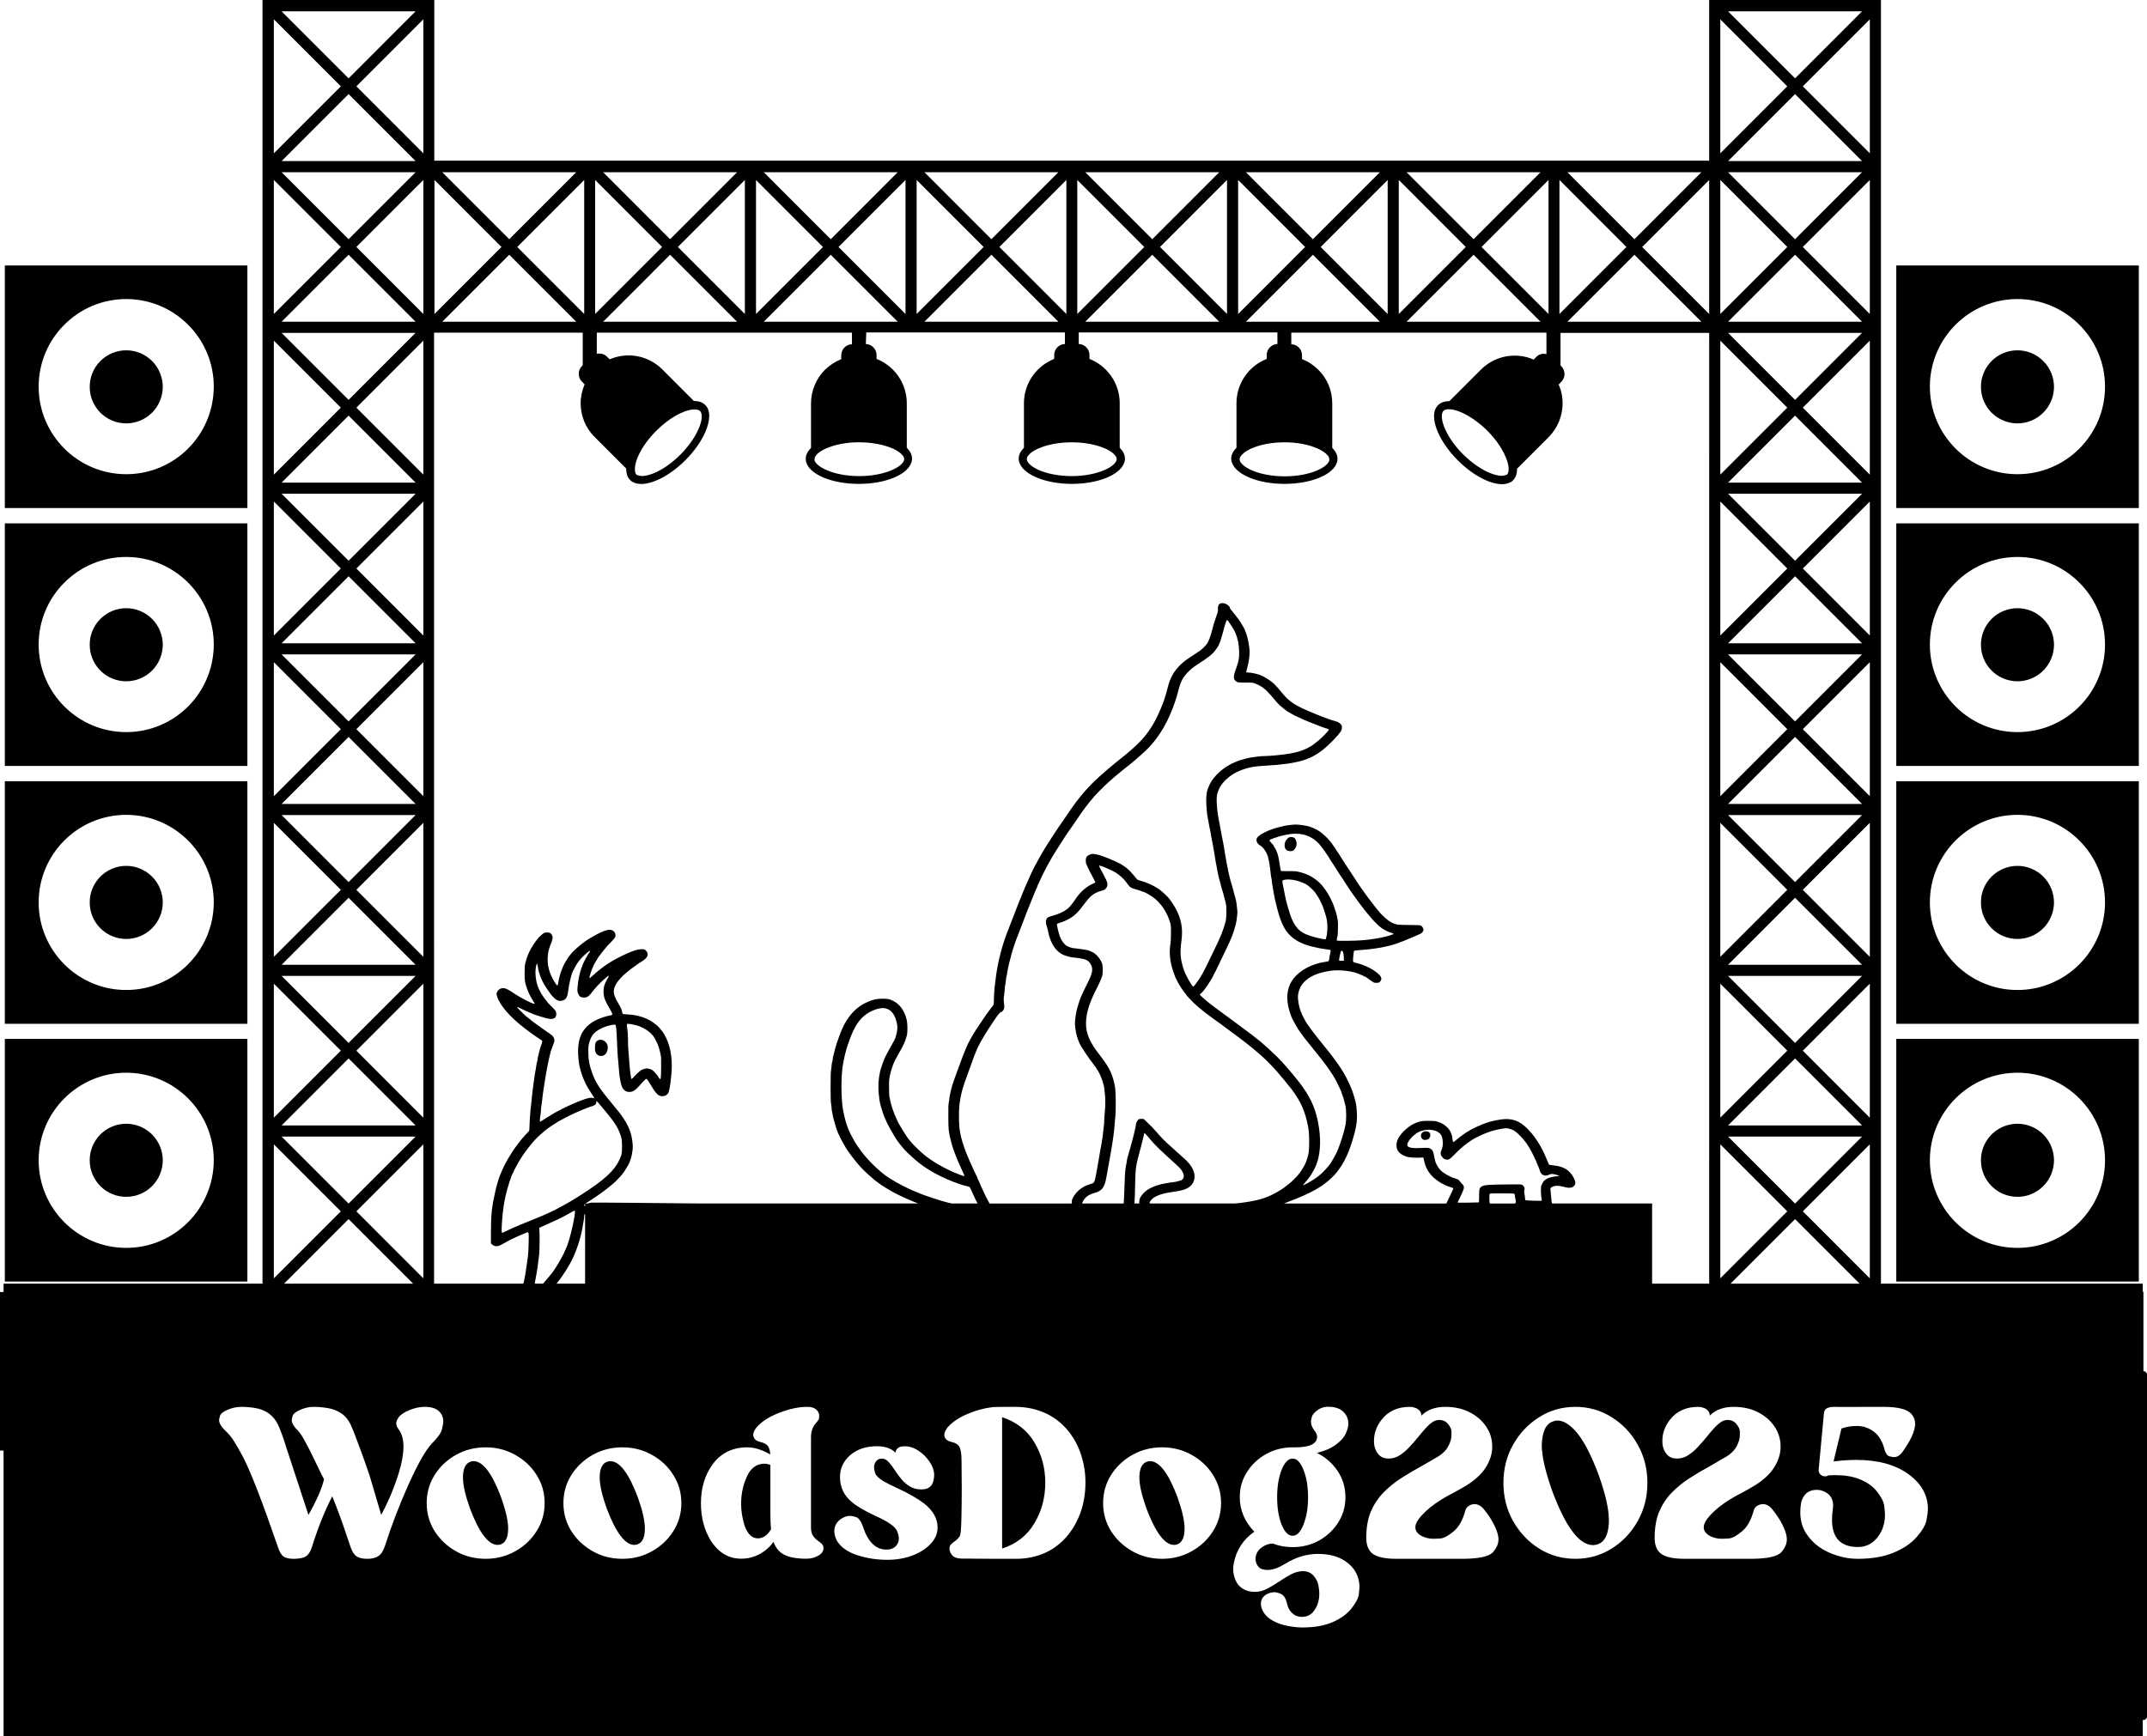
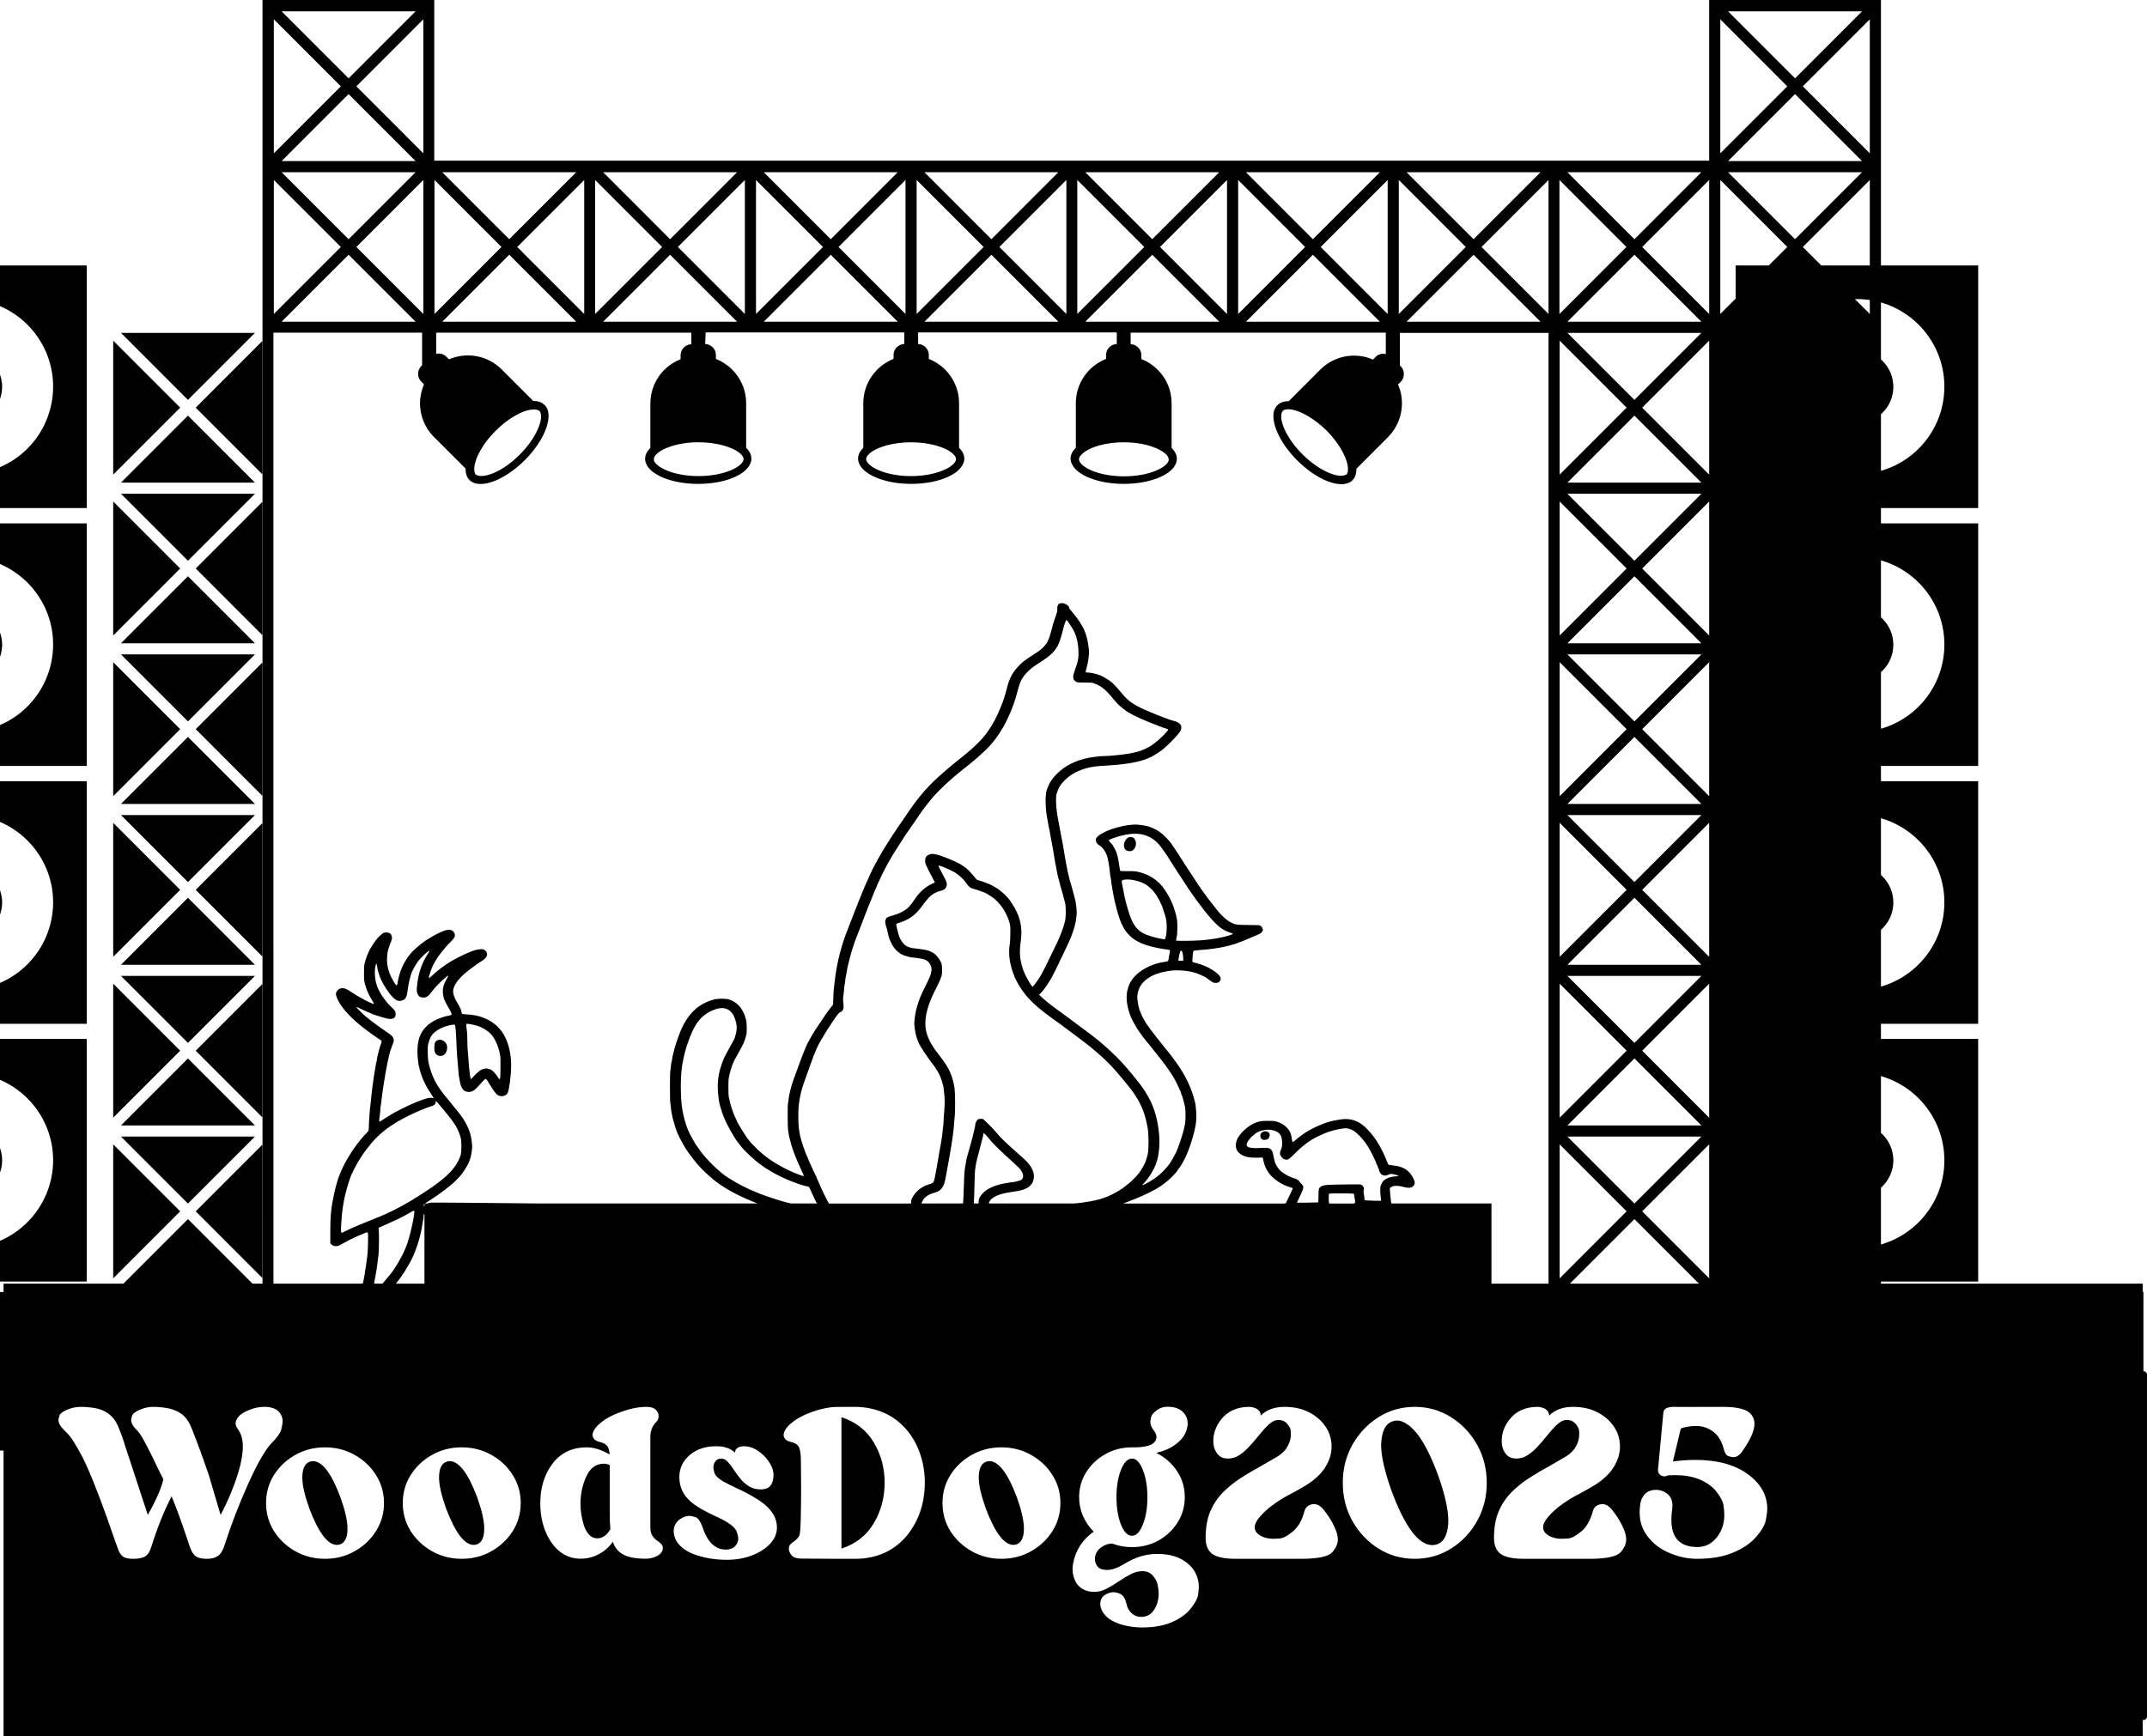
<svg xmlns="http://www.w3.org/2000/svg" width="293.015mm" height="236.994mm" viewBox="0 0 293.015 236.994" id="svg1" xml:space="preserve">
  <defs id="defs1" />
  <g id="layer3" transform="translate(-12244.324,129.782)">
-     <path id="path599" style="fill:#000000;stroke-width:0.179" d="M 12280.149,-129.782 V 45.46 h -35.339 v 1.137 h -0.486 v 21.645 h 0.486 v 38.97 h 291.951 v -2.191 h 0.09 c 0.27,0 0.488,-0.218 0.488,-0.488 V 57.893 c 0,-0.27 -0.218,-0.488 -0.488,-0.488 V 46.567 h -0.09 v -1.107 h -35.732 V -129.782 h -23.444 v 21.933 h -173.992 v -21.933 z m 2.608,1.547 h 18.286 l -9.144,9.146 z m 197.406,0 h 18.287 l -9.143,9.146 z m -198.466,1.091 9.143,9.146 -9.143,9.146 z m 20.404,0 v 18.291 l -9.141,-9.146 z m 177.003,0 9.141,9.146 -9.141,9.146 z m 20.405,0 v 18.291 l -9.142,-9.146 z m -207.61,10.207 9.144,9.146 h -18.286 z m 197.408,0 9.143,9.146 h -18.287 z m -206.55,10.665 h 18.286 l -9.144,9.146 z m 21.924,0 h 18.285 l -9.141,9.146 z m 21.954,0 h 18.285 l -9.144,9.146 z m 21.924,0 h 18.285 l -9.142,9.146 z m 21.925,0 h 18.285 l -9.143,9.146 z m 21.952,0 h 18.286 l -9.143,9.146 z m 21.926,0 h 18.284 l -9.143,9.146 z m 21.924,0 h 18.284 l -9.141,9.146 z m 21.953,0 h 18.285 l -9.141,9.146 z m 21.924,0 h 18.287 l -9.143,9.146 z m -198.466,1.061 9.143,9.146 -9.143,9.146 z m 20.404,0 v 18.292 l -9.141,-9.146 z m 1.519,0 9.144,9.146 -9.144,9.146 z m 20.435,0 v 18.292 l -9.141,-9.146 z m 1.491,0 9.141,9.146 -9.141,9.146 z m 20.435,0 v 18.292 l -9.143,-9.146 z m 1.519,0 9.141,9.146 -9.141,9.146 z m 20.405,0 v 18.292 l -9.143,-9.146 z m 1.519,0 9.143,9.146 -9.143,9.146 z m 20.434,0 v 18.292 l -9.143,-9.146 z m 1.49,0 9.143,9.146 -9.143,9.146 z m 20.434,0 v 18.292 l -9.142,-9.146 z m 1.519,0 9.143,9.146 -9.143,9.146 z m 20.406,0 v 18.292 l -9.143,-9.146 z m 1.519,0 9.142,9.146 -9.142,9.146 z m 20.435,0 v 18.292 l -9.143,-9.146 z m 1.49,0 9.142,9.146 -9.142,9.146 z m 20.434,0 v 18.292 l -9.143,-9.146 z m 1.519,0 9.141,9.146 -9.141,9.146 z m 20.405,0 v 18.292 l -9.142,-9.146 z m -207.61,10.207 9.144,9.144 h -18.286 z m 21.926,0 9.141,9.144 h -18.285 z m 21.951,0 9.144,9.144 h -18.285 z m 21.926,0 9.142,9.144 h -18.285 z m 21.924,0 9.143,9.144 h -18.285 z m 21.953,0 9.143,9.144 h -18.286 z m 21.924,0 9.143,9.144 h -18.284 z m 21.926,0 9.141,9.144 h -18.284 z m 21.954,0 9.141,9.144 h -18.285 z m 21.924,0 9.143,9.144 h -18.287 z m -244.324,1.461 v 33.114 h 33.102 v -33.114 z m 258.138,0 v 33.114 h 33.101 v -33.114 z m -241.573,4.587 c 6.593,0 11.951,5.362 11.951,11.956 -0.02,6.622 -5.358,11.954 -11.951,11.954 -6.591,0 -11.95,-5.361 -11.95,-11.954 0,-6.594 5.359,-11.956 11.95,-11.956 z m 258.109,0 c 6.591,0 11.952,5.362 11.952,11.956 0,6.622 -5.361,11.954 -11.952,11.954 -6.592,0 -11.952,-5.361 -11.952,-11.954 0,-6.594 5.36,-11.956 11.952,-11.956 z m -157.112,4.559 h 27.112 v 1.577 c -0.803,0.028 -1.461,0.688 -1.461,1.491 v 0.544 c -2.408,0.947 -4.128,3.298 -4.128,6.05 v 6.078 c -0.458,0.458 -0.715,0.946 -0.715,1.491 0,0.228 0.06,0.486 0.171,0.716 0.688,1.549 3.611,2.725 7.08,2.725 3.467,0 6.39,-1.148 7.078,-2.725 0.115,-0.23 0.171,-0.458 0.171,-0.716 0,-0.545 -0.258,-1.033 -0.716,-1.491 v -6.078 c 0,-2.752 -1.72,-5.103 -4.127,-6.05 v -0.544 c 0,-0.803 -0.659,-1.463 -1.462,-1.491 v -1.577 h 27.112 v 1.577 c -0.801,0.028 -1.462,0.688 -1.462,1.491 v 0.544 c -2.406,0.947 -4.125,3.298 -4.125,6.05 v 6.078 c -0.46,0.458 -0.718,0.946 -0.718,1.491 0,0.228 0.06,0.486 0.173,0.716 0.687,1.549 3.611,2.725 7.078,2.725 3.697,0 6.735,-1.291 7.194,-2.982 0.03,-0.143 0.06,-0.288 0.06,-0.43 0,-0.488 -0.201,-0.946 -0.574,-1.347 -0.03,-0.058 -0.09,-0.088 -0.142,-0.145 v -6.078 c 0,-1.805 -0.717,-3.44 -1.921,-4.615 -0.63,-0.631 -1.376,-1.118 -2.207,-1.434 v -0.545 c 0,-0.803 -0.659,-1.462 -1.462,-1.491 v -1.577 h 34.822 v 2.925 c -0.488,-0.115 -1.004,4.04e-4 -1.377,0.373 l -0.371,0.373 c -2.379,-1.033 -5.246,-0.574 -7.194,1.376 l -4.299,4.3 c -0.631,0 -1.175,0.172 -1.547,0.545 -0.173,0.172 -0.288,0.373 -0.403,0.603 -0.601,1.577 0.632,4.472 3.097,6.937 2.607,2.609 5.673,3.843 7.193,2.982 0.142,-0.058 0.258,-0.172 0.344,-0.258 0.343,-0.345 0.517,-0.803 0.544,-1.376 v -0.201 l 4.299,-4.301 c 1.26,-1.261 1.92,-2.953 1.92,-4.617 0,-0.889 -0.172,-1.777 -0.545,-2.58 l 0.372,-0.373 c 0.573,-0.573 0.573,-1.547 0,-2.122 l -0.115,-0.113 v -4.444 h 20.292 V 45.46 h -7.788 V 34.513 h -13.641 c -0.04,-0.067 -0.08,-0.189 -0.116,-0.649 -0.04,-0.39 -0.08,-0.877 -0.1,-1.082 -0.04,-0.414 -0.04,-0.413 0.34,-0.595 0.252,-0.12 0.799,-0.118 1.269,0.01 0.883,0.233 1.254,0.226 1.542,-0.032 0.318,-0.285 0.306,-0.61 -0.05,-1.258 -0.514,-0.942 -1.313,-1.435 -2.547,-1.574 -0.719,-0.081 -0.76,-0.091 -0.793,-0.184 -0.04,-0.113 -0.578,-1.364 -0.633,-1.472 -0.02,-0.049 -0.08,-0.161 -0.121,-0.247 -0.428,-0.897 -1.145,-2.017 -1.629,-2.539 -0.05,-0.05 -0.173,-0.191 -0.282,-0.314 -0.985,-1.108 -1.933,-1.587 -3.133,-1.593 -0.732,0 -2.095,0.272 -2.888,0.579 -0.109,0.043 -0.301,0.116 -0.426,0.163 -0.124,0.047 -0.478,0.201 -0.787,0.342 -1.025,0.469 -1.904,1.047 -2.912,1.914 -0.262,0.226 -0.278,0.208 -0.356,-0.398 -0.08,-0.638 -0.328,-1.13 -0.759,-1.52 -0.446,-0.404 -0.66,-0.523 -1.304,-0.728 -0.291,-0.092 -0.419,-0.099 -1.179,-0.104 -0.869,0 -1.11,0.033 -1.63,0.229 -0.929,0.351 -1.935,1.19 -2.447,2.042 -0.375,0.624 -0.408,1.396 -0.08,1.868 0.225,0.324 0.641,0.592 1.173,0.756 0.322,0.099 1.196,0.163 1.764,0.129 l 0.485,-0.029 0.06,0.192 c 0.03,0.105 0.08,0.295 0.102,0.422 0.1,0.495 0.361,1.065 0.722,1.551 0.598,0.805 1.777,1.587 2.849,1.891 0.214,0.061 0.389,0.134 0.389,0.163 0,0.045 -0.339,0.782 -0.575,1.249 -0.112,0.219 -0.256,0.529 -0.328,0.699 -0.02,0.05 -0.04,0.081 -0.07,0.123 h -22.152 c 0.09,-0.041 0.218,-0.097 0.422,-0.171 0.414,-0.149 0.625,-0.231 1.208,-0.467 1.462,-0.592 2.668,-1.199 3.48,-1.749 0.614,-0.417 1.37,-1.057 1.724,-1.46 0.143,-0.163 0.273,-0.307 0.29,-0.319 0.05,-0.036 0.615,-0.813 0.738,-1.01 0.455,-0.728 0.925,-1.738 1.193,-2.561 0.05,-0.148 0.108,-0.324 0.135,-0.39 0.02,-0.066 0.07,-0.187 0.09,-0.269 0.02,-0.082 0.08,-0.261 0.117,-0.397 0.569,-1.893 0.667,-2.785 0.486,-4.425 -0.02,-0.222 -0.07,-0.495 -0.1,-0.606 -0.03,-0.111 -0.102,-0.384 -0.161,-0.607 -0.342,-1.295 -1.094,-2.89 -2.001,-4.245 -0.263,-0.394 -0.982,-1.39 -1.117,-1.549 -0.02,-0.024 -0.148,-0.187 -0.284,-0.36 -0.224,-0.288 -0.65,-0.817 -1.624,-2.022 -0.459,-0.566 -1.281,-1.674 -1.484,-1.999 -0.302,-0.484 -0.708,-1.261 -0.708,-1.357 0,-0.035 -0.02,-0.082 -0.04,-0.105 -0.02,-0.023 -0.07,-0.124 -0.1,-0.223 -0.03,-0.099 -0.09,-0.291 -0.134,-0.426 -0.101,-0.308 -0.226,-1.108 -0.226,-1.438 0,-0.702 0.29,-1.472 0.736,-1.964 0.805,-0.887 1.919,-1.385 3.7,-1.654 1.085,-0.164 2.766,-3.472e-4 3.737,0.365 0.284,0.107 1.117,0.485 1.176,0.534 0.139,0.117 0.821,0.601 0.946,0.673 0.183,0.107 0.621,0.11 0.799,0.01 0.153,-0.09 0.289,-0.325 0.289,-0.5 0,-0.298 -0.319,-0.658 -0.977,-1.103 -0.669,-0.451 -1.539,-0.831 -2.367,-1.033 -0.6,-0.146 -0.552,-0.058 -0.487,-0.893 0.03,-0.399 0.08,-0.748 0.112,-0.775 0.03,-0.027 0.297,-0.066 0.595,-0.087 1.634,-0.116 2.819,-0.279 3.926,-0.54 0.629,-0.148 1.621,-0.458 1.728,-0.539 0.02,-0.02 0.08,-0.036 0.111,-0.036 0.04,0 0.375,-0.133 0.755,-0.295 0.38,-0.162 0.871,-0.369 1.09,-0.46 0.854,-0.356 1.005,-0.436 1.12,-0.59 0.06,-0.085 0.128,-0.202 0.143,-0.26 0.05,-0.16 -0.118,-0.491 -0.299,-0.607 -0.156,-0.099 -0.193,-0.102 -1.639,-0.115 -1.555,-0.014 -1.755,-0.038 -2.256,-0.259 -0.581,-0.257 -1.401,-0.966 -2.006,-1.733 -0.08,-0.108 -0.278,-0.347 -0.427,-0.533 -0.442,-0.544 -1.432,-1.869 -1.797,-2.403 -0.185,-0.272 -0.357,-0.524 -0.383,-0.562 -0.189,-0.27 -1.407,-2.124 -1.407,-2.143 0,-0.013 -0.07,-0.113 -0.149,-0.223 -0.08,-0.11 -0.15,-0.211 -0.15,-0.225 0,-0.014 -0.135,-0.226 -0.301,-0.471 -0.166,-0.245 -0.301,-0.455 -0.301,-0.466 0,-0.01 -0.102,-0.173 -0.226,-0.361 -0.124,-0.188 -0.225,-0.35 -0.225,-0.358 0,-0.019 -0.907,-1.371 -0.963,-1.437 -0.02,-0.024 -0.156,-0.186 -0.299,-0.359 -0.364,-0.439 -0.954,-0.978 -1.389,-1.269 -0.375,-0.251 -1.019,-0.547 -1.45,-0.666 -0.413,-0.115 -1.326,-0.243 -1.732,-0.243 -0.426,-6e-4 -1.24,0.099 -1.717,0.209 -0.618,0.144 -1.226,0.307 -1.404,0.376 -0.05,0.021 -0.266,0.1 -0.468,0.175 -0.541,0.201 -1.264,0.596 -1.527,0.835 -0.162,0.147 -0.239,0.26 -0.262,0.38 -0.06,0.341 0.13,0.682 0.509,0.893 0.399,0.222 0.858,0.893 1.039,1.517 0.142,0.493 0.281,1.338 0.384,2.346 0.02,0.256 0.07,0.539 0.1,0.629 0.03,0.09 0.05,0.244 0.05,0.343 0,0.099 0.04,0.351 0.07,0.561 0.103,0.543 0.185,1.016 0.229,1.309 0.02,0.139 0.06,0.351 0.09,0.471 0.03,0.12 0.09,0.381 0.136,0.578 0.583,2.524 1.117,3.722 2.046,4.591 0.787,0.735 1.836,1.221 3.319,1.536 0.248,0.053 0.531,0.114 0.627,0.136 0.1,0.022 0.277,0.053 0.401,0.069 0.124,0.015 0.339,0.047 0.477,0.07 0.138,0.023 0.335,0.053 0.438,0.067 0.176,0.024 0.189,0.037 0.189,0.178 0,0.083 -0.03,0.269 -0.07,0.413 -0.04,0.144 -0.09,0.407 -0.105,0.585 -0.02,0.178 -0.06,0.346 -0.1,0.373 -0.03,0.027 -0.208,0.068 -0.384,0.092 -1.848,0.253 -3.546,1.148 -4.431,2.335 -0.418,0.561 -0.564,0.886 -0.73,1.616 -0.205,0.904 -0.07,2.078 0.375,3.302 0.153,0.418 0.139,0.387 0.498,1.055 0.296,0.55 0.602,1.057 0.706,1.168 0.04,0.037 0.15,0.199 0.256,0.36 0.214,0.323 0.451,0.626 1.38,1.766 2.311,2.835 3.124,4.025 3.808,5.578 0.09,0.198 0.191,0.426 0.231,0.507 0.04,0.081 0.07,0.177 0.07,0.212 0,0.035 0.03,0.131 0.07,0.212 0.128,0.274 0.287,0.828 0.46,1.601 0.122,0.526 0.123,1.985 0,2.545 -0.1,0.465 -0.216,0.944 -0.306,1.235 -0.04,0.111 -0.101,0.334 -0.149,0.494 -0.05,0.161 -0.187,0.575 -0.309,0.921 -0.197,0.558 -0.266,0.734 -0.421,1.078 -0.153,0.339 -0.771,1.433 -0.913,1.614 -0.947,1.215 -1.756,1.903 -3.083,2.622 -0.515,0.278 -0.616,0.317 -0.616,0.233 0,-0.024 0.02,-0.045 0.04,-0.045 0.02,0 0.08,-0.055 0.122,-0.124 0.05,-0.068 0.14,-0.184 0.212,-0.258 0.511,-0.523 1.168,-1.592 1.438,-2.336 0.196,-0.541 0.238,-0.681 0.314,-1.055 0.309,-1.516 0.259,-3.185 -0.15,-5.076 -0.394,-1.819 -1.112,-3.301 -2.451,-5.054 -0.337,-0.441 -1.577,-1.942 -1.697,-2.054 -0.04,-0.032 -0.185,-0.2 -0.336,-0.376 -0.272,-0.316 -0.416,-0.469 -1.09,-1.164 -0.351,-0.361 -1.823,-1.703 -2.195,-2.001 -0.313,-0.251 -1.146,-0.907 -1.307,-1.029 -0.506,-0.386 -2.618,-1.957 -2.93,-2.18 -0.207,-0.148 -0.388,-0.281 -0.401,-0.295 -0.01,-0.014 -0.386,-0.286 -0.827,-0.603 -1.185,-0.851 -2.078,-1.569 -2.702,-2.168 l -0.143,-0.138 0.182,-0.172 c 0.341,-0.321 0.817,-0.966 1.273,-1.722 0.1,-0.16 0.196,-0.322 0.218,-0.359 0.06,-0.097 0.545,-1.037 0.545,-1.058 0,-0.01 0.05,-0.124 0.121,-0.254 0.326,-0.637 0.43,-0.854 0.43,-0.896 0,-0.026 0.04,-0.1 0.07,-0.165 0.09,-0.15 0.213,-0.399 0.728,-1.489 0.227,-0.482 0.433,-0.916 0.456,-0.966 0.465,-0.972 0.904,-2.306 1.005,-3.055 0.126,-0.913 0.136,-1.106 0.09,-1.508 -0.02,-0.233 -0.06,-0.555 -0.08,-0.715 -0.02,-0.161 -0.06,-0.423 -0.1,-0.584 -0.1,-0.412 -0.371,-1.417 -0.453,-1.685 -0.493,-1.601 -0.7,-2.573 -1.201,-5.66 -0.04,-0.272 -0.09,-0.544 -0.107,-0.606 -0.04,-0.141 -0.153,-0.757 -0.243,-1.258 -0.09,-0.49 -0.201,-1.084 -0.302,-1.595 -0.314,-1.581 -0.406,-3.185 -0.216,-3.751 0.207,-0.616 0.342,-0.882 0.646,-1.28 0.508,-0.665 1.345,-1.324 2.134,-1.678 1.186,-0.533 2.089,-0.723 3.881,-0.816 2.13,-0.111 3.82,-0.352 5.015,-0.717 0.54,-0.165 1.284,-0.482 1.539,-0.656 0.09,-0.06 0.174,-0.109 0.191,-0.109 0.03,0 0.704,-0.453 0.928,-0.625 0.366,-0.282 1.17,-1.029 1.574,-1.463 0.937,-1.005 1.085,-1.227 1.085,-1.626 0,-0.229 -0.02,-0.298 -0.15,-0.455 -0.148,-0.184 -0.44,-0.35 -0.728,-0.415 -0.61,-0.138 -2.355,-0.8 -3.987,-1.513 -1.646,-0.719 -2.438,-1.283 -3.299,-2.348 -0.901,-1.115 -1.31,-1.503 -2.092,-1.98 -0.644,-0.393 -1.13,-0.582 -1.856,-0.719 -0.248,-0.047 -0.557,-0.086 -0.687,-0.086 -0.129,0 -0.244,-0.015 -0.257,-0.034 -0.01,-0.019 0.04,-0.266 0.123,-0.55 0.291,-1.034 0.405,-2.106 0.298,-2.785 -0.04,-0.21 -0.08,-0.524 -0.107,-0.697 -0.07,-0.482 -0.284,-1.245 -0.428,-1.534 -0.03,-0.078 -0.07,-0.164 -0.07,-0.192 0,-0.027 -0.02,-0.085 -0.05,-0.128 -0.03,-0.043 -0.151,-0.266 -0.276,-0.496 -0.125,-0.23 -0.27,-0.472 -0.323,-0.539 -0.05,-0.067 -0.224,-0.303 -0.384,-0.526 -0.159,-0.222 -0.429,-0.566 -0.599,-0.764 -0.353,-0.408 -0.427,-0.52 -0.427,-0.642 0,-0.121 -0.288,-0.372 -0.572,-0.498 -0.296,-0.132 -0.671,-0.118 -0.848,0.031 -0.144,0.121 -0.236,0.428 -0.2,0.668 0.03,0.209 -0.03,0.488 -0.235,1.047 -0.122,0.337 -0.197,0.561 -0.353,1.056 -0.02,0.074 -0.06,0.215 -0.08,0.314 -0.02,0.099 -0.06,0.271 -0.1,0.382 -0.04,0.111 -0.09,0.313 -0.126,0.449 -0.144,0.572 -0.388,1.187 -0.593,1.497 -0.18,0.272 -0.74,0.818 -1.036,1.011 -0.154,0.1 -0.611,0.404 -0.703,0.467 -0.03,0.019 -0.286,0.19 -0.576,0.38 -0.659,0.432 -0.993,0.697 -1.406,1.117 -0.846,0.859 -1.308,1.695 -1.624,2.941 -0.238,0.938 -0.563,1.984 -0.755,2.426 -0.03,0.086 -0.139,0.329 -0.227,0.539 -0.09,0.21 -0.179,0.422 -0.202,0.472 -0.02,0.05 -0.09,0.201 -0.154,0.336 -0.553,1.241 -1.393,2.536 -2.233,3.436 -0.824,0.885 -1.766,1.714 -3.428,3.015 -0.606,0.475 -1.868,1.554 -2.462,2.106 -0.611,0.568 -0.875,0.823 -1.043,1.01 -0.101,0.111 -0.255,0.273 -0.342,0.36 -0.549,0.544 -1.723,2.002 -2.225,2.763 -0.07,0.099 -0.135,0.19 -0.151,0.203 -0.02,0.013 -0.06,0.076 -0.103,0.142 -0.04,0.066 -0.297,0.446 -0.572,0.845 -0.276,0.4 -0.536,0.781 -0.577,0.847 -0.04,0.066 -0.09,0.13 -0.103,0.142 -0.03,0.024 -0.607,0.878 -0.667,0.988 -0.04,0.079 -0.109,0.176 -0.297,0.437 -0.07,0.104 -0.137,0.199 -0.137,0.209 0,0.011 -0.131,0.218 -0.291,0.461 -0.161,0.243 -0.307,0.472 -0.327,0.509 -0.02,0.037 -0.08,0.138 -0.141,0.225 -0.06,0.086 -0.165,0.254 -0.238,0.373 -0.07,0.119 -0.227,0.371 -0.344,0.561 -0.248,0.404 -1.108,1.951 -1.265,2.278 -0.06,0.123 -0.129,0.265 -0.152,0.314 -0.04,0.079 -0.168,0.35 -0.298,0.629 -0.224,0.478 -0.342,0.743 -0.51,1.146 -0.108,0.259 -0.22,0.507 -0.246,0.549 -0.02,0.043 -0.05,0.1 -0.05,0.128 0,0.028 -0.03,0.113 -0.07,0.191 -0.08,0.155 -0.185,0.414 -0.279,0.658 -0.04,0.087 -0.129,0.32 -0.211,0.517 -0.08,0.198 -0.205,0.5 -0.272,0.673 -0.07,0.173 -0.235,0.608 -0.375,0.966 -0.14,0.358 -0.308,0.794 -0.374,0.967 -0.07,0.173 -0.225,0.576 -0.353,0.898 -0.128,0.321 -0.255,0.655 -0.281,0.742 -0.02,0.086 -0.07,0.197 -0.1,0.247 -0.05,0.095 -0.301,0.776 -0.399,1.078 -0.03,0.099 -0.09,0.281 -0.133,0.404 -0.134,0.404 -0.24,0.77 -0.445,1.527 -0.319,1.182 -0.598,2.693 -0.727,3.953 -0.03,0.272 -0.07,0.635 -0.1,0.808 -0.02,0.173 -0.06,0.755 -0.08,1.294 l -0.03,0.979 -0.147,0.189 c -0.136,0.175 -0.739,0.984 -0.88,1.181 -0.215,0.301 -1.418,2.096 -1.418,2.116 0,0.014 -0.08,0.138 -0.17,0.278 -0.259,0.384 -1.033,1.8 -1.033,1.89 0,0.02 -0.06,0.156 -0.131,0.301 -0.07,0.145 -0.218,0.498 -0.324,0.785 -0.107,0.287 -0.215,0.57 -0.242,0.629 -0.03,0.059 -0.319,0.856 -0.65,1.77 -0.739,2.044 -0.685,1.867 -0.982,3.179 -0.04,0.192 -0.08,0.424 -0.08,0.516 0,0.092 -0.04,0.309 -0.07,0.482 -0.06,0.246 -0.08,0.668 -0.07,1.931 0,0.889 0.02,1.719 0.05,1.842 0.02,0.123 0.06,0.335 0.07,0.471 0.02,0.136 0.06,0.379 0.1,0.54 0.131,0.538 0.279,1.099 0.32,1.212 0.02,0.062 0.08,0.234 0.129,0.382 0.121,0.366 0.251,0.715 0.378,1.011 0.06,0.136 0.135,0.328 0.17,0.426 0.04,0.099 0.111,0.281 0.169,0.404 0.06,0.124 0.183,0.408 0.279,0.63 0.1,0.222 0.256,0.572 0.355,0.778 0.237,0.495 0.236,0.515 -0.04,0.431 -0.117,-0.036 -0.258,-0.084 -0.313,-0.106 -0.05,-0.023 -0.191,-0.075 -0.301,-0.118 -1.407,-0.528 -3.064,-1.431 -4.238,-2.307 -0.466,-0.348 -1.295,-1.084 -1.672,-1.486 -0.197,-0.21 -0.398,-0.421 -0.446,-0.468 -0.05,-0.048 -0.149,-0.168 -0.225,-0.269 -0.08,-0.101 -0.151,-0.194 -0.168,-0.206 -0.169,-0.134 -1.551,-2.376 -1.551,-2.517 0,-0.021 -0.07,-0.165 -0.147,-0.321 -0.31,-0.601 -0.746,-1.883 -0.861,-2.529 -0.02,-0.148 -0.07,-0.341 -0.1,-0.427 -0.02,-0.087 -0.05,-0.665 -0.05,-1.286 0,-1.122 0,-1.16 0.205,-2.016 0.09,-0.381 0.349,-1.153 0.467,-1.393 0.04,-0.074 0.1,-0.205 0.136,-0.291 0.04,-0.086 0.281,-0.531 0.539,-0.988 0.715,-1.265 0.823,-1.506 1.082,-2.407 0.116,-0.406 0.107,-1.633 -0.02,-2.158 -0.303,-1.292 -1.007,-2.229 -1.987,-2.642 -0.111,-0.046 -0.242,-0.103 -0.293,-0.126 -0.202,-0.094 -0.977,-0.135 -1.514,-0.089 -0.292,0.026 -0.558,0.065 -0.591,0.088 -0.04,0.023 -0.137,0.055 -0.23,0.071 -0.245,0.042 -1.026,0.382 -1.451,0.633 -1.109,0.655 -2.071,1.808 -2.717,3.259 -0.06,0.136 -0.134,0.297 -0.16,0.359 -0.08,0.181 -0.523,1.392 -0.61,1.674 -0.169,0.543 -0.225,0.741 -0.306,1.089 -0.05,0.198 -0.116,0.484 -0.156,0.637 -0.04,0.152 -0.07,0.338 -0.07,0.413 0,0.075 -0.04,0.253 -0.08,0.395 -0.04,0.142 -0.08,0.361 -0.08,0.485 0,0.124 -0.04,0.388 -0.07,0.585 -0.05,0.278 -0.07,0.808 -0.07,2.336 0,1.528 0.02,2.058 0.07,2.336 0.04,0.198 0.07,0.46 0.07,0.584 0,0.123 0.02,0.305 0.05,0.404 0.03,0.099 0.07,0.33 0.1,0.513 0.03,0.183 0.07,0.396 0.1,0.472 0.02,0.076 0.106,0.36 0.179,0.632 0.191,0.717 0.48,1.515 0.584,1.615 0.02,0.023 0.04,0.071 0.04,0.106 0,0.064 0.68,1.323 0.939,1.738 0.399,0.641 1.494,2.051 1.968,2.537 0.06,0.062 0.226,0.234 0.368,0.382 0.341,0.355 1.394,1.296 1.736,1.55 0.564,0.42 0.919,0.664 1.32,0.906 0.653,0.392 1.045,0.621 1.072,0.621 0.01,0 0.112,0.051 0.221,0.113 0.622,0.351 2.343,1.119 3.142,1.402 h -30.018 c -6.309,-0.06 -14.346,-0.146 -14.577,-0.115 -0.239,0.032 -0.359,0.064 -0.461,0.115 h -0.364 c 0.174,-0.094 0.509,-0.293 0.72,-0.448 0.08,-0.061 0.269,-0.184 0.413,-0.274 0.145,-0.09 0.303,-0.193 0.352,-0.229 0.05,-0.036 0.348,-0.249 0.665,-0.475 0.697,-0.496 1.76,-1.351 1.961,-1.578 0.08,-0.091 0.25,-0.263 0.376,-0.383 0.128,-0.12 0.301,-0.309 0.387,-0.42 0.09,-0.111 0.174,-0.222 0.198,-0.247 0.13,-0.139 0.428,-0.59 0.624,-0.943 0.123,-0.222 0.244,-0.44 0.27,-0.483 0.02,-0.043 0.05,-0.1 0.05,-0.128 0,-0.027 0.03,-0.114 0.07,-0.192 0.191,-0.393 0.383,-1.374 0.383,-1.965 0,-0.367 -0.126,-1.258 -0.234,-1.658 -0.202,-0.746 -0.516,-1.413 -1.037,-2.201 -0.348,-0.527 -0.674,-0.944 -1.614,-2.067 -1.584,-1.891 -2.16,-2.774 -2.622,-4.02 -0.42,-1.132 -0.562,-1.879 -0.562,-2.955 0,-0.749 0.01,-0.896 0.126,-1.303 0.143,-0.52 0.348,-0.928 0.608,-1.207 0.374,-0.401 0.998,-0.77 1.673,-0.99 0.555,-0.181 1.182,-0.292 1.287,-0.228 0.09,0.055 0.164,0.826 0.219,2.304 0.03,0.754 0.07,1.623 0.1,1.932 0.02,0.309 0.07,0.844 0.104,1.19 0.03,0.346 0.07,0.868 0.1,1.16 0.02,0.292 0.05,0.546 0.07,0.565 0.01,0.019 0.05,0.214 0.08,0.435 0.141,1.024 0.503,1.535 1.123,1.581 0.504,0.038 0.864,-0.155 1.383,-0.741 0.901,-1.014 1.009,-1.109 1.132,-0.994 0.04,0.033 0.249,0.361 0.474,0.729 0.703,1.152 0.976,1.463 1.364,1.557 0.425,0.103 0.882,-0.07 1.064,-0.402 0.215,-0.391 0.483,-2.476 0.483,-3.755 0,-1.852 -0.44,-3.449 -1.282,-4.651 -0.147,-0.209 -0.724,-0.847 -0.767,-0.853 -0.02,0 -0.141,-0.091 -0.274,-0.202 -0.861,-0.717 -2.273,-1.209 -3.621,-1.262 -0.331,-0.013 -0.65,-0.045 -0.708,-0.07 -0.08,-0.036 -0.112,-0.101 -0.138,-0.316 -0.03,-0.261 -0.198,-0.611 -0.688,-1.439 -0.218,-0.369 -0.406,-0.869 -0.435,-1.172 -0.08,-0.727 0.476,-1.633 1.576,-2.595 0.425,-0.371 0.709,-0.587 1.774,-1.348 0.1,-0.07 0.272,-0.183 0.386,-0.252 0.738,-0.445 0.98,-0.785 0.856,-1.201 -0.04,-0.146 -0.123,-0.261 -0.252,-0.365 -0.18,-0.145 -0.209,-0.153 -0.559,-0.153 -0.51,0 -1.034,0.161 -2.113,0.646 -1.791,0.807 -3.141,1.677 -4.426,2.854 -0.521,0.477 -0.565,0.507 -0.565,0.388 0,-0.163 0.24,-0.921 0.427,-1.35 0.04,-0.099 0.09,-0.215 0.107,-0.258 0.06,-0.161 0.552,-1.01 0.746,-1.286 0.215,-0.308 1.169,-1.479 1.315,-1.615 0.399,-0.372 0.778,-0.794 0.891,-0.993 0.122,-0.215 0.08,-0.536 -0.09,-0.743 -0.341,-0.4 -0.809,-0.393 -1.771,0.027 -0.497,0.217 -1.514,0.785 -2.071,1.157 -0.727,0.486 -1.904,1.528 -2.127,1.885 -0.02,0.041 -0.06,0.084 -0.08,0.096 -0.05,0.036 -0.255,0.309 -0.255,0.335 0,0.013 -0.08,0.151 -0.189,0.306 -0.559,0.839 -0.965,1.93 -1.164,3.126 -0.07,0.43 -0.133,0.463 -0.324,0.176 -0.887,-1.329 -1.23,-2.548 -1.094,-3.887 0.03,-0.315 0.08,-0.633 0.105,-0.707 0.02,-0.074 0.1,-0.297 0.159,-0.495 0.06,-0.198 0.126,-0.38 0.145,-0.404 0.05,-0.071 0.193,-0.479 0.226,-0.654 0.05,-0.259 -0.04,-0.577 -0.207,-0.723 -0.167,-0.147 -0.403,-0.198 -0.743,-0.152 -0.206,0.027 -0.277,0.072 -0.63,0.393 -0.218,0.199 -0.397,0.377 -0.397,0.394 0,0.018 -0.05,0.091 -0.127,0.163 -0.146,0.151 -0.633,0.871 -0.833,1.231 -0.326,0.586 -0.577,1.226 -0.757,1.932 -0.1,0.37 -0.11,0.561 -0.11,1.438 0,1.038 0.01,1.131 0.253,1.887 0.206,0.648 0.464,1.186 0.92,1.922 0.111,0.18 0.203,0.337 0.203,0.348 0,0.19 -1.828,-0.731 -2.928,-1.476 -0.562,-0.381 -0.98,-0.598 -1.219,-0.635 -0.44,-0.067 -0.831,0.148 -1.003,0.55 -0.08,0.19 -0.08,0.217 0,0.518 0.34,1.186 1.696,2.784 3.638,4.292 0.373,0.289 0.778,0.596 0.902,0.681 0.123,0.085 0.257,0.182 0.297,0.215 0.04,0.033 0.345,0.244 0.678,0.468 0.333,0.224 0.615,0.415 0.628,0.424 0.05,0.038 0.02,0.331 -0.06,0.492 -0.1,0.207 -0.198,0.538 -0.317,1.026 -0.05,0.198 -0.118,0.482 -0.155,0.632 -0.04,0.15 -0.07,0.335 -0.07,0.412 0,0.077 -0.02,0.194 -0.05,0.26 -0.03,0.066 -0.07,0.265 -0.1,0.441 -0.06,0.442 -0.147,0.943 -0.213,1.264 -0.03,0.148 -0.07,0.421 -0.09,0.606 -0.05,0.423 -0.137,1.089 -0.206,1.523 -0.03,0.183 -0.07,0.537 -0.09,0.786 -0.07,0.76 -0.151,1.512 -0.206,1.913 -0.05,0.376 -0.155,2.013 -0.164,2.629 0,0.354 0.04,0.29 -0.611,0.962 -0.232,0.241 -0.72,0.838 -0.988,1.205 -0.131,0.179 -0.339,0.463 -0.463,0.631 -0.124,0.168 -0.226,0.32 -0.226,0.336 0,0.017 -0.09,0.16 -0.196,0.319 -0.288,0.421 -0.76,1.248 -0.976,1.712 -0.104,0.222 -0.219,0.465 -0.256,0.539 -0.04,0.074 -0.103,0.236 -0.148,0.36 -0.04,0.124 -0.103,0.265 -0.129,0.314 -0.137,0.258 -0.512,1.541 -0.701,2.403 -0.44,2.002 -0.553,3.076 -0.553,5.223 v 1.696 l 0.163,0.159 c 0.194,0.189 0.474,0.261 0.803,0.206 0.142,-0.024 0.406,-0.145 0.727,-0.334 0.595,-0.35 1.242,-0.679 1.968,-0.999 0.521,-0.23 0.647,-0.282 1.12,-0.469 0.4,-0.159 0.393,-0.182 0.37,1.231 -0.02,1.157 -0.07,1.834 -0.184,2.586 -0.03,0.185 -0.08,0.509 -0.106,0.719 -0.12,0.857 -0.145,1.021 -0.192,1.258 -0.03,0.136 -0.09,0.439 -0.129,0.674 -0.03,0.16 -0.08,0.312 -0.111,0.468 h -12.188 V -84.368 h 20.291 v 4.444 l -0.114,0.115 c -0.574,0.573 -0.574,1.549 0,2.122 l 0.372,0.373 c -0.343,0.831 -0.543,1.692 -0.543,2.58 0,1.662 0.629,3.353 1.92,4.616 l 4.298,4.3 v 0.2 c 0.03,0.575 0.201,1.033 0.545,1.377 0.115,0.115 0.228,0.202 0.343,0.258 1.519,0.86 4.586,-0.373 7.194,-2.981 2.465,-2.465 3.697,-5.362 3.095,-6.939 -0.09,-0.228 -0.229,-0.431 -0.4,-0.602 -0.373,-0.373 -0.918,-0.545 -1.549,-0.545 l -4.298,-4.301 c -1.949,-1.95 -4.815,-2.408 -7.193,-1.377 l -0.373,-0.373 c -0.373,-0.373 -0.889,-0.486 -1.376,-0.373 v -2.895 h 34.821 v 1.577 c -0.802,0.03 -1.462,0.688 -1.462,1.491 v 0.546 c -0.831,0.343 -1.576,0.831 -2.205,1.434 -1.176,1.174 -1.922,2.81 -1.922,4.615 v 6.078 c -0.05,0.058 -0.09,0.088 -0.143,0.145 -0.372,0.401 -0.573,0.859 -0.573,1.347 0,0.143 0.03,0.288 0.06,0.43 0.458,1.692 3.496,2.982 7.193,2.982 3.468,0 6.391,-1.148 7.079,-2.725 0.115,-0.23 0.172,-0.458 0.172,-0.716 0,-0.545 -0.258,-1.033 -0.716,-1.491 v -6.078 c 0,-2.752 -1.719,-5.103 -4.127,-6.05 v -0.544 c 0,-0.803 -0.661,-1.463 -1.462,-1.491 z m -79.788,0.058 h 18.286 l -9.144,9.146 z m 197.406,0 h 18.287 l -9.143,9.146 z m -198.466,1.061 9.143,9.146 -9.143,9.145 z m 20.404,0 v 18.291 l -9.141,-9.145 z m 177.003,0 9.141,9.146 -9.141,9.145 z m 20.405,0 v 18.291 l -9.142,-9.145 z m -237.961,1.319 c -0.327,0 -0.651,0.031 -0.973,0.095 -0.32,0.063 -0.631,0.158 -0.934,0.283 -0.303,0.125 -0.59,0.28 -0.863,0.461 -0.272,0.183 -0.523,0.389 -0.756,0.621 -0.231,0.231 -0.437,0.483 -0.62,0.756 -0.181,0.273 -0.335,0.559 -0.46,0.863 -0.125,0.302 -0.22,0.615 -0.284,0.936 -0.06,0.321 -0.09,0.645 -0.09,0.972 0,0.329 0.03,0.652 0.09,0.974 0.07,0.321 0.159,0.633 0.284,0.936 0.125,0.302 0.279,0.589 0.46,0.862 0.183,0.273 0.389,0.525 0.62,0.756 0.233,0.231 0.484,0.439 0.756,0.62 0.273,0.183 0.56,0.336 0.863,0.461 0.303,0.125 0.614,0.22 0.934,0.285 0.322,0.063 0.646,0.095 0.973,0.095 0.329,0 0.653,-0.032 0.974,-0.095 0.322,-0.065 0.632,-0.16 0.936,-0.285 0.302,-0.125 0.589,-0.278 0.862,-0.461 0.271,-0.181 0.523,-0.389 0.756,-0.62 0.231,-0.231 0.437,-0.483 0.619,-0.756 0.183,-0.273 0.336,-0.56 0.461,-0.862 0.125,-0.303 0.219,-0.615 0.284,-0.936 0.06,-0.321 0.1,-0.645 0.1,-0.974 0,-0.327 -0.03,-0.651 -0.1,-0.972 -0.07,-0.321 -0.159,-0.634 -0.284,-0.936 -0.125,-0.304 -0.278,-0.59 -0.461,-0.863 -0.182,-0.273 -0.388,-0.524 -0.619,-0.756 -0.233,-0.231 -0.485,-0.438 -0.756,-0.621 -0.273,-0.181 -0.56,-0.336 -0.862,-0.461 -0.304,-0.125 -0.614,-0.22 -0.936,-0.283 -0.321,-0.065 -0.645,-0.095 -0.974,-0.095 z m 258.109,0 c -0.327,0 -0.652,0.031 -0.972,0.095 -0.322,0.063 -0.634,0.158 -0.936,0.283 -0.303,0.125 -0.59,0.28 -0.862,0.461 -0.273,0.183 -0.524,0.389 -0.756,0.621 -0.231,0.231 -0.439,0.483 -0.62,0.756 -0.183,0.273 -0.336,0.559 -0.462,0.863 -0.124,0.302 -0.219,0.615 -0.284,0.936 -0.06,0.321 -0.09,0.645 -0.09,0.972 0,0.329 0.04,0.652 0.09,0.974 0.07,0.321 0.16,0.633 0.284,0.936 0.126,0.302 0.279,0.589 0.462,0.862 0.181,0.273 0.389,0.525 0.62,0.756 0.232,0.231 0.483,0.439 0.756,0.62 0.272,0.183 0.559,0.336 0.862,0.461 0.302,0.125 0.614,0.22 0.936,0.285 0.32,0.063 0.645,0.095 0.972,0.095 0.327,0 0.652,-0.032 0.972,-0.095 0.322,-0.065 0.635,-0.16 0.936,-0.285 0.303,-0.125 0.59,-0.278 0.862,-0.461 0.273,-0.181 0.525,-0.389 0.756,-0.62 0.232,-0.231 0.438,-0.483 0.62,-0.756 0.182,-0.273 0.335,-0.56 0.46,-0.862 0.127,-0.303 0.221,-0.615 0.285,-0.936 0.06,-0.321 0.1,-0.645 0.1,-0.974 0,-0.327 -0.04,-0.651 -0.1,-0.972 -0.06,-0.321 -0.158,-0.634 -0.285,-0.936 -0.125,-0.304 -0.278,-0.59 -0.46,-0.863 -0.182,-0.273 -0.388,-0.524 -0.62,-0.756 -0.231,-0.231 -0.483,-0.438 -0.756,-0.621 -0.272,-0.181 -0.559,-0.336 -0.862,-0.461 -0.301,-0.125 -0.614,-0.22 -0.936,-0.283 -0.32,-0.065 -0.645,-0.095 -0.972,-0.095 z m -77.351,8.056 v 0 c 1.405,0.144 3.35,1.291 4.983,2.895 2.093,2.122 2.982,4.243 2.924,5.362 0,0.286 -0.09,0.516 -0.201,0.63 -0.03,0.028 -0.06,0.058 -0.08,0.058 h -0.06 c -0.803,0.458 -3.326,-0.287 -5.847,-2.782 -2.264,-2.235 -3.238,-4.73 -2.838,-5.734 0.03,-0.086 0.09,-0.172 0.143,-0.23 0.231,-0.228 0.717,-0.228 0.975,-0.2 z m -103.415,0.028 v 0 5.16e-4 5.17e-4 c 0.258,-0.03 0.744,-0.029 0.975,0.201 0.06,0.058 0.08,0.143 0.142,0.228 0.401,1.004 -0.601,3.498 -2.836,5.735 -2.523,2.523 -5.046,3.24 -5.847,2.78 h -0.06 c -0.03,0 -0.06,-0.028 -0.09,-0.058 -0.113,-0.143 -0.2,-0.373 -0.2,-0.659 -0.06,-1.118 0.83,-3.24 2.923,-5.332 1.634,-1.634 3.582,-2.782 4.988,-2.896 z m -46.992,0.832 9.144,9.146 h -18.286 z m 197.408,0 9.143,9.146 h -18.287 z m -127.712,3.64 v 0 5.17e-4 c 2.292,0 4.5,0.574 5.589,1.462 0.2,0.172 0.544,0.487 0.544,0.832 0,0.085 -0.03,0.143 -0.06,0.258 -0.428,0.974 -2.894,2.064 -6.075,2.064 -3.554,0 -5.875,-1.291 -6.105,-2.151 v -0.058 -0.114 c 0,-0.172 0.09,-0.373 0.288,-0.603 0.716,-0.803 2.865,-1.692 5.817,-1.692 z m 28.999,5.17e-4 v 0 c 2.293,0 4.499,0.574 5.588,1.462 0.202,0.172 0.545,0.487 0.545,0.832 0,0.085 -0.03,0.143 -0.06,0.258 -0.429,0.974 -2.893,2.064 -6.074,2.064 -3.182,0 -5.619,-1.061 -6.077,-2.064 -0.03,-0.087 -0.06,-0.172 -0.06,-0.258 0,-0.345 0.345,-0.66 0.545,-0.832 1.089,-0.889 3.296,-1.462 5.589,-1.462 z m 29.012,0 c 2.953,0 5.101,0.889 5.847,1.72 0.2,0.202 0.287,0.402 0.287,0.603 v 0.115 0.058 c -0.23,0.889 -2.552,2.15 -6.105,2.15 -3.181,0 -5.618,-1.061 -6.076,-2.064 -0.02,-0.086 -0.06,-0.173 -0.06,-0.258 0,-0.343 0.345,-0.66 0.546,-0.831 1.06,-0.918 3.267,-1.491 5.559,-1.491 z m -136.849,7.024 h 18.286 l -9.144,9.146 z m 197.406,0 h 18.287 l -9.143,9.146 z m -198.466,1.061 9.143,9.146 -9.143,9.146 z m 20.404,0 v 18.292 l -9.141,-9.146 z m 177.003,0 9.141,9.146 -9.141,9.146 z m 20.405,0 v 18.292 l -9.142,-9.146 z m -254.526,2.983 v 33.114 h 33.102 v -33.114 z m 258.138,0 v 33.114 h 33.101 v -33.114 z m -241.573,4.587 c 6.593,0 11.951,5.36 11.951,11.954 -0.02,6.623 -5.358,11.956 -11.951,11.956 -6.591,0 -11.95,-5.361 -11.95,-11.956 0,-6.594 5.359,-11.954 11.95,-11.954 z m 258.109,0 c 6.591,0 11.952,5.36 11.952,11.954 0,6.623 -5.361,11.956 -11.952,11.956 -6.592,0 -11.952,-5.361 -11.952,-11.956 0,-6.594 5.36,-11.954 11.952,-11.954 z m -227.758,2.637 9.144,9.146 h -18.286 z m 197.408,0 9.143,9.146 h -18.287 z m -227.759,4.358 c -0.327,0 -0.651,0.032 -0.973,0.095 -0.32,0.065 -0.631,0.159 -0.934,0.284 -0.303,0.125 -0.59,0.278 -0.863,0.461 -0.272,0.181 -0.523,0.389 -0.756,0.621 -0.231,0.231 -0.437,0.483 -0.62,0.756 -0.181,0.273 -0.335,0.559 -0.46,0.861 -0.125,0.303 -0.22,0.615 -0.284,0.936 -0.06,0.321 -0.09,0.647 -0.09,0.974 0,0.327 0.03,0.651 0.09,0.973 0.07,0.321 0.159,0.633 0.284,0.935 0.125,0.304 0.279,0.591 0.46,0.864 0.183,0.273 0.389,0.525 0.62,0.756 0.233,0.231 0.484,0.438 0.756,0.621 0.273,0.181 0.56,0.336 0.863,0.461 0.303,0.125 0.614,0.219 0.934,0.283 0.322,0.065 0.646,0.096 0.973,0.096 0.329,0 0.653,-0.031 0.974,-0.096 0.322,-0.063 0.632,-0.157 0.936,-0.283 0.302,-0.125 0.589,-0.28 0.862,-0.461 0.271,-0.183 0.523,-0.389 0.756,-0.621 0.231,-0.231 0.437,-0.483 0.619,-0.756 0.183,-0.272 0.336,-0.56 0.461,-0.864 0.125,-0.302 0.219,-0.614 0.284,-0.935 0.06,-0.321 0.1,-0.645 0.1,-0.973 0,-0.327 -0.03,-0.653 -0.1,-0.974 -0.07,-0.321 -0.159,-0.632 -0.284,-0.936 -0.125,-0.302 -0.278,-0.589 -0.461,-0.861 -0.182,-0.273 -0.388,-0.525 -0.619,-0.756 -0.233,-0.231 -0.485,-0.439 -0.756,-0.621 -0.273,-0.183 -0.56,-0.336 -0.862,-0.461 -0.304,-0.125 -0.614,-0.219 -0.936,-0.284 -0.321,-0.063 -0.645,-0.095 -0.974,-0.095 z m 258.109,0 c -0.327,0 -0.652,0.032 -0.972,0.095 -0.322,0.065 -0.634,0.159 -0.936,0.284 -0.303,0.125 -0.59,0.278 -0.862,0.461 -0.273,0.181 -0.524,0.389 -0.756,0.621 -0.231,0.231 -0.439,0.483 -0.62,0.756 -0.183,0.273 -0.336,0.559 -0.462,0.861 -0.124,0.303 -0.219,0.615 -0.284,0.936 -0.06,0.321 -0.09,0.647 -0.09,0.974 0,0.327 0.04,0.651 0.09,0.973 0.07,0.321 0.16,0.633 0.284,0.935 0.126,0.304 0.279,0.591 0.462,0.864 0.181,0.273 0.389,0.525 0.62,0.756 0.232,0.231 0.483,0.438 0.756,0.621 0.272,0.181 0.559,0.336 0.862,0.461 0.302,0.125 0.614,0.219 0.936,0.283 0.32,0.065 0.645,0.096 0.972,0.096 0.327,0 0.652,-0.031 0.972,-0.096 0.322,-0.063 0.635,-0.157 0.936,-0.283 0.303,-0.125 0.59,-0.28 0.862,-0.461 0.273,-0.183 0.525,-0.389 0.756,-0.621 0.232,-0.231 0.438,-0.483 0.62,-0.756 0.182,-0.272 0.335,-0.56 0.46,-0.864 0.127,-0.302 0.221,-0.614 0.285,-0.935 0.06,-0.321 0.1,-0.645 0.1,-0.973 0,-0.327 -0.04,-0.653 -0.1,-0.974 -0.06,-0.321 -0.158,-0.632 -0.285,-0.936 -0.125,-0.302 -0.278,-0.589 -0.46,-0.861 -0.182,-0.273 -0.388,-0.525 -0.62,-0.756 -0.231,-0.231 -0.483,-0.439 -0.756,-0.621 -0.272,-0.183 -0.559,-0.336 -0.862,-0.461 -0.301,-0.125 -0.614,-0.219 -0.936,-0.284 -0.32,-0.063 -0.645,-0.095 -0.972,-0.095 z m -107.915,1.611 h 0.02 v 0.015 c 0.06,0 0.222,0.133 0.229,0.195 0,0.015 0.09,0.149 0.201,0.296 0.227,0.305 0.624,0.976 0.737,1.245 0.307,0.736 0.474,1.548 0.503,2.45 0.03,0.994 -0.03,1.371 -0.47,2.583 -0.361,1.007 -0.331,1.343 0.149,1.649 0.154,0.099 0.2,0.1 1.164,0.105 0.961,0 1.015,0.01 1.308,0.117 0.934,0.352 1.504,0.801 2.436,1.916 0.363,0.435 0.764,0.891 0.89,1.012 0.193,0.186 0.913,0.767 1.083,0.873 0.262,0.165 0.81,0.475 1.053,0.595 0.365,0.181 1.76,0.806 1.798,0.806 0.01,0 0.214,0.079 0.444,0.175 0.229,0.096 0.698,0.28 1.043,0.409 0.345,0.129 0.698,0.263 0.785,0.297 0.09,0.034 0.183,0.062 0.216,0.062 0.09,0 0.354,0.132 0.354,0.177 0,0.108 -0.883,1.026 -1.422,1.479 -0.474,0.399 -1.041,0.815 -1.11,0.815 -0.02,0 -0.105,0.048 -0.193,0.106 -0.223,0.148 -0.98,0.467 -1.363,0.574 -0.347,0.097 -0.88,0.218 -1.23,0.281 -0.873,0.156 -2.778,0.344 -3.485,0.344 -0.22,0 -0.547,0.02 -0.727,0.045 -0.179,0.024 -0.502,0.065 -0.718,0.091 -0.384,0.045 -0.886,0.143 -1.138,0.221 -0.07,0.021 -0.294,0.084 -0.501,0.14 -0.207,0.055 -0.41,0.116 -0.451,0.135 -0.04,0.02 -0.256,0.11 -0.475,0.201 -1.294,0.539 -2.433,1.449 -3.172,2.535 -0.196,0.288 -0.43,0.783 -0.588,1.247 -0.155,0.446 -0.205,1.314 -0.138,2.29 0.04,0.488 0.08,0.989 0.108,1.112 0.07,0.325 0.154,0.81 0.206,1.146 0.02,0.161 0.07,0.383 0.09,0.494 0.08,0.321 0.163,0.764 0.203,1.056 0.02,0.148 0.06,0.371 0.09,0.494 0.05,0.199 0.126,0.593 0.191,0.988 0.03,0.186 0.151,0.879 0.219,1.258 0.03,0.173 0.07,0.466 0.102,0.652 0.02,0.185 0.07,0.428 0.09,0.539 0.05,0.187 0.1,0.456 0.206,1.069 0.02,0.131 0.07,0.333 0.09,0.449 0.03,0.116 0.09,0.373 0.135,0.571 0.05,0.198 0.115,0.449 0.154,0.558 0.04,0.109 0.07,0.234 0.07,0.276 0,0.042 0.04,0.175 0.07,0.295 0.188,0.565 0.376,1.24 0.611,2.195 0.13,0.531 0.117,1.955 -0.02,2.516 -0.265,1.061 -0.747,2.283 -1.421,3.605 -0.08,0.154 -0.144,0.29 -0.144,0.3 0,0.011 -0.07,0.157 -0.153,0.326 -0.204,0.406 -0.225,0.448 -0.348,0.711 -0.06,0.124 -0.127,0.265 -0.151,0.315 -0.191,0.386 -0.316,0.643 -0.495,1.019 -0.224,0.472 -0.717,1.344 -0.937,1.659 -0.334,0.478 -0.682,0.937 -0.731,0.964 -0.08,0.046 -0.317,-0.284 -0.722,-1.014 -0.373,-0.673 -0.541,-1.058 -0.708,-1.617 -0.376,-1.265 -0.425,-2.087 -0.216,-3.625 0.225,-1.659 -0.02,-3.006 -0.807,-4.438 -0.294,-0.535 -0.8,-1.277 -1.023,-1.501 -0.06,-0.064 -0.215,-0.216 -0.335,-0.338 -0.204,-0.205 -0.357,-0.339 -0.765,-0.668 -0.245,-0.197 -0.975,-0.624 -1.335,-0.78 -0.535,-0.232 -0.964,-0.385 -1.405,-0.5 -0.27,-0.071 -0.349,-0.115 -0.466,-0.26 -0.764,-0.952 -1.233,-1.422 -1.706,-1.709 -0.116,-0.07 -0.222,-0.139 -0.235,-0.153 -0.136,-0.139 -1.492,-0.769 -2.257,-1.05 -0.179,-0.066 -0.371,-0.136 -0.427,-0.157 -0.302,-0.113 -0.41,-0.145 -0.773,-0.227 -0.51,-0.117 -0.644,-0.115 -0.977,0.017 -0.402,0.159 -0.548,0.375 -0.548,0.81 0,0.181 0.03,0.398 0.07,0.481 0.247,0.562 0.514,1.1 0.858,1.729 0.218,0.398 0.396,0.742 0.396,0.764 0,0.021 -0.157,0.106 -0.349,0.187 -0.855,0.362 -1.727,1.123 -2.334,2.038 -0.621,0.936 -0.991,1.338 -1.529,1.663 -0.426,0.257 -0.887,0.45 -1.492,0.625 -0.814,0.235 -0.899,0.283 -1.009,0.576 -0.09,0.234 -0.07,0.514 0.06,0.893 0.117,0.339 0.189,0.631 0.286,1.138 0.07,0.361 0.269,0.888 0.502,1.32 0.383,0.709 0.921,1.224 1.564,1.496 0.338,0.142 1.051,0.323 1.278,0.323 0.215,3e-4 1.321,0.174 1.518,0.238 0.471,0.154 0.686,0.338 0.909,0.777 0.289,0.571 0.172,1.187 -0.456,2.421 -0.285,0.559 -0.34,0.67 -0.578,1.17 -0.309,0.648 -0.473,1.058 -0.652,1.638 -0.05,0.161 -0.119,0.383 -0.154,0.494 -0.224,0.72 -0.395,1.9 -0.358,2.464 0.05,0.729 0.224,1.562 0.44,2.073 0.06,0.136 0.122,0.298 0.144,0.36 0.163,0.451 1.228,2.04 2.266,3.379 0.05,0.067 0.09,0.141 0.09,0.165 0,0.024 0.03,0.071 0.06,0.103 0.176,0.166 0.6,1.059 0.755,1.587 0.209,0.713 0.235,0.827 0.235,0.991 0,0.097 0.04,0.399 0.08,0.671 0.09,0.632 0.09,1.641 0,2.583 -0.04,0.408 -0.08,0.933 -0.08,1.168 0,0.235 -0.02,0.558 -0.05,0.719 -0.03,0.161 -0.07,0.504 -0.09,0.763 -0.04,0.488 -0.105,0.937 -0.23,1.651 -0.164,0.934 -0.231,1.31 -0.298,1.673 -0.04,0.21 -0.08,0.453 -0.09,0.539 -0.02,0.163 -0.08,0.516 -0.205,1.168 -0.04,0.21 -0.108,0.584 -0.154,0.831 -0.202,1.1 -0.235,1.157 -0.76,1.302 -0.16,0.044 -0.313,0.098 -0.34,0.119 -0.02,0.021 -0.08,0.039 -0.125,0.039 -0.121,0 -0.803,0.411 -1.085,0.655 -0.344,0.296 -0.627,0.649 -0.828,1.029 -0.149,0.282 -0.165,0.364 -0.184,0.817 h -11.192 c -0.05,-0.079 -0.08,-0.102 -0.146,-0.226 -0.301,-0.551 -0.737,-1.449 -0.984,-2.028 -0.07,-0.173 -0.152,-0.355 -0.176,-0.404 -0.02,-0.049 -0.08,-0.181 -0.13,-0.292 -0.05,-0.111 -0.131,-0.287 -0.182,-0.391 -0.05,-0.104 -0.09,-0.21 -0.09,-0.237 0,-0.026 -0.02,-0.083 -0.05,-0.126 -0.02,-0.043 -0.08,-0.149 -0.122,-0.236 -0.09,-0.2 -0.274,-0.579 -0.33,-0.696 -0.02,-0.05 -0.15,-0.332 -0.279,-0.629 -0.13,-0.296 -0.267,-0.598 -0.305,-0.669 -0.04,-0.072 -0.07,-0.15 -0.07,-0.173 0,-0.023 -0.03,-0.106 -0.07,-0.184 -0.138,-0.286 -0.185,-0.401 -0.353,-0.851 -0.72,-1.937 -0.906,-2.917 -0.906,-4.749 0,-1.156 0.04,-1.579 0.204,-2.493 0.191,-1.036 0.33,-1.501 0.973,-3.257 0.159,-0.432 0.362,-0.998 0.452,-1.257 0.671,-1.936 1.014,-2.684 1.873,-4.088 0.522,-0.851 0.523,-0.854 0.636,-1.011 0.05,-0.074 0.113,-0.165 0.132,-0.202 0.02,-0.037 0.191,-0.3 0.381,-0.584 0.643,-0.96 0.955,-1.348 1.085,-1.348 0.124,0 0.328,-0.217 0.402,-0.429 0.04,-0.11 0.05,-0.288 0.04,-0.45 -0.09,-0.832 -0.09,-0.968 -0.01,-1.496 0.04,-0.304 0.08,-0.668 0.08,-0.808 0,-0.14 0.04,-0.413 0.08,-0.606 0.04,-0.194 0.08,-0.447 0.08,-0.562 0,-0.115 0.02,-0.28 0.05,-0.366 0.02,-0.086 0.07,-0.309 0.1,-0.494 0.07,-0.473 0.145,-0.869 0.233,-1.236 0.297,-1.231 0.482,-1.879 0.804,-2.83 0.04,-0.124 0.1,-0.286 0.122,-0.36 0.07,-0.213 0.521,-1.38 0.778,-2.022 0.129,-0.321 0.254,-0.645 0.278,-0.719 0.02,-0.074 0.158,-0.428 0.298,-0.786 0.141,-0.358 0.311,-0.793 0.378,-0.966 0.198,-0.509 0.405,-1.023 0.471,-1.168 0.04,-0.074 0.104,-0.246 0.158,-0.382 0.243,-0.63 0.446,-1.114 0.578,-1.377 0.04,-0.078 0.07,-0.164 0.07,-0.192 0,-0.027 0.02,-0.085 0.05,-0.128 0.03,-0.043 0.163,-0.331 0.303,-0.64 0.14,-0.309 0.274,-0.602 0.301,-0.652 0.02,-0.05 0.1,-0.191 0.154,-0.314 0.302,-0.622 0.93,-1.776 1.235,-2.269 0.08,-0.136 0.239,-0.388 0.344,-0.561 0.105,-0.173 0.243,-0.39 0.307,-0.482 0.06,-0.092 0.117,-0.176 0.117,-0.187 0,-0.011 0.165,-0.269 0.367,-0.574 0.203,-0.305 0.383,-0.585 0.402,-0.622 0.02,-0.037 0.08,-0.138 0.139,-0.224 0.06,-0.086 0.22,-0.33 0.36,-0.54 0.14,-0.21 0.304,-0.442 0.364,-0.516 0.06,-0.074 0.366,-0.516 0.68,-0.981 0.314,-0.466 0.606,-0.894 0.647,-0.952 0.04,-0.058 0.198,-0.284 0.349,-0.502 0.547,-0.792 1.728,-2.233 2.109,-2.574 0.01,-0.012 0.182,-0.184 0.374,-0.382 0.623,-0.64 1.64,-1.559 2.459,-2.224 0.193,-0.157 0.477,-0.387 0.63,-0.513 0.154,-0.126 0.458,-0.37 0.678,-0.543 0.7,-0.553 0.933,-0.75 1.704,-1.438 1.018,-0.909 1.41,-1.322 2.088,-2.201 0.709,-0.921 1.461,-2.228 1.925,-3.347 0.04,-0.086 0.113,-0.268 0.171,-0.404 0.289,-0.669 0.652,-1.717 0.825,-2.381 0.323,-1.234 0.456,-1.624 0.708,-2.07 0.363,-0.642 1.117,-1.398 1.892,-1.894 1.59,-1.019 2.108,-1.425 2.569,-2.011 0.255,-0.325 0.528,-0.774 0.528,-0.873 0,-0.026 0.03,-0.098 0.07,-0.16 0.08,-0.148 0.323,-0.901 0.462,-1.46 0.218,-0.877 0.448,-1.596 0.525,-1.65 0,-1e-4 -0.01,-0.017 -0.02,-0.015 z m -128.985,4.696 h 18.286 l -9.144,9.146 z m 197.406,0 h 18.287 l -9.143,9.146 z m -198.466,1.061 9.143,9.146 -9.143,9.146 z m 20.404,0 v 18.292 l -9.141,-9.146 z m 177.003,0 9.141,9.146 -9.141,9.146 z m 20.405,0 v 18.292 l -9.142,-9.146 z m -207.61,10.207 9.144,9.146 h -18.286 z m 197.408,0 9.143,9.146 h -18.287 z m -244.324,6.048 V 9.985 h 33.102 V -23.129 Z m 258.138,0 V 9.985 h 33.101 V -23.129 Z m -241.573,4.587 c 6.593,0 11.951,5.362 11.951,11.955 -0.02,6.594 -5.358,11.956 -11.951,11.956 -6.591,0 -11.95,-5.362 -11.95,-11.956 0,-6.594 5.359,-11.955 11.95,-11.955 z m 258.109,0 c 6.591,0 11.952,5.362 11.952,11.955 0,6.594 -5.361,11.956 -11.952,11.956 -6.592,0 -11.952,-5.362 -11.952,-11.956 0,-6.594 5.36,-11.955 11.952,-11.955 z m -236.9,0.029 h 18.286 l -9.144,9.146 z m 197.406,0 h 18.287 l -9.143,9.146 z m -198.466,1.061 9.143,9.146 -9.143,9.146 z m 20.404,0 V 0.84 l -9.141,-9.146 z m 177.003,0 9.141,9.146 -9.141,9.146 z m 20.405,0 V 0.84 l -9.142,-9.146 z m -78.374,1.486 c 1.331,0 2.388,0.47 3.273,1.455 0.272,0.304 1.373,1.862 1.373,1.945 0,0.023 0.376,0.603 0.503,0.778 0.03,0.037 0.07,0.108 0.09,0.158 0.02,0.05 0.205,0.329 0.4,0.62 0.197,0.291 0.358,0.541 0.358,0.554 0,0.014 0.07,0.115 0.15,0.225 0.08,0.11 0.151,0.208 0.151,0.219 0,0.011 0.198,0.318 0.441,0.683 0.242,0.365 0.459,0.694 0.478,0.731 0.04,0.073 0.09,0.148 0.287,0.427 0.07,0.099 0.152,0.22 0.185,0.27 0.147,0.219 0.594,0.846 0.904,1.266 1.33,1.802 2.38,2.984 3.136,3.534 0.436,0.317 0.956,0.566 1.477,0.708 0.09,0.024 0.163,0.071 0.163,0.104 0,0.08 -1.031,0.388 -1.755,0.523 -1.047,0.196 -1.815,0.298 -2.708,0.358 -0.83,0.057 -2.831,0.09 -3.085,0.051 l -0.201,-0.03 0.02,-0.198 c 0,-0.109 0.04,-0.25 0.07,-0.314 0.08,-0.172 0.113,-1.898 0.05,-2.251 -0.142,-0.732 -0.165,-0.84 -0.236,-1.053 -0.04,-0.125 -0.1,-0.288 -0.118,-0.362 -0.162,-0.503 -0.272,-0.814 -0.302,-0.853 -0.02,-0.024 -0.08,-0.146 -0.125,-0.27 -0.248,-0.622 -0.819,-1.563 -1.308,-2.156 -0.664,-0.805 -1.7,-1.485 -2.688,-1.766 -0.861,-0.248 -0.859,-0.248 -1.929,-0.242 -0.713,0 -1.035,-0.013 -1.058,-0.049 -0.02,-0.028 -0.06,-0.254 -0.1,-0.502 -0.194,-1.443 -0.393,-2.143 -0.781,-2.731 -0.08,-0.119 -0.142,-0.235 -0.142,-0.256 0,-0.022 -0.02,-0.047 -0.04,-0.054 -0.02,-0.01 -0.1,-0.097 -0.177,-0.198 -0.08,-0.101 -0.183,-0.226 -0.237,-0.279 -0.132,-0.126 -0.09,-0.202 0.165,-0.3 0.117,-0.045 0.306,-0.119 0.422,-0.165 0.116,-0.046 0.241,-0.084 0.278,-0.084 0.04,0 0.09,-0.017 0.116,-0.039 0.02,-0.021 0.138,-0.06 0.248,-0.086 0.111,-0.026 0.325,-0.08 0.477,-0.119 0.63,-0.162 1.256,-0.25 1.773,-0.25 z m -0.461,0.462 v 5.16e-4 c -0.277,-0.033 -0.425,0.01 -0.603,0.167 -0.324,0.29 -0.497,0.786 -0.408,1.167 0.06,0.259 0.143,0.378 0.349,0.506 0.08,0.051 0.222,0.077 0.416,0.077 0.263,0 0.31,-0.015 0.459,-0.146 0.374,-0.327 0.496,-0.857 0.306,-1.326 -0.12,-0.295 -0.26,-0.415 -0.519,-0.446 z m -26.321,3.895 c 0.02,-0.01 0.07,1.19e-4 0.127,0.013 0.283,0.051 1.563,0.614 2.087,0.918 0.442,0.256 1.144,0.886 1.414,1.268 0.55,0.778 0.617,0.829 1.344,1.035 0.515,0.146 0.538,0.153 0.938,0.31 0.13,0.051 0.248,0.092 0.261,0.092 0.07,0 0.847,0.448 1.134,0.655 1.098,0.794 1.948,2.055 2.366,3.509 0.103,0.358 0.116,0.494 0.109,1.451 0,0.583 -0.03,1.217 -0.07,1.415 -0.198,1.161 -0.08,2.388 0.359,3.728 0.08,0.247 0.179,0.513 0.218,0.591 0.04,0.078 0.07,0.164 0.07,0.192 0,0.027 0.02,0.085 0.05,0.128 0.03,0.043 0.1,0.179 0.156,0.303 0.248,0.52 0.583,1.068 0.976,1.6 0.23,0.312 0.448,0.595 0.484,0.629 0.04,0.034 0.192,0.203 0.347,0.376 0.629,0.702 1.711,1.617 3.029,2.561 0.138,0.099 0.263,0.19 0.276,0.203 0.01,0.013 0.182,0.134 0.375,0.27 0.194,0.135 0.397,0.279 0.452,0.32 0.509,0.375 2.949,2.193 3.088,2.302 0.1,0.077 0.269,0.208 0.376,0.291 0.983,0.753 2.292,1.877 2.906,2.493 0.03,0.028 0.208,0.213 0.401,0.41 0.193,0.198 0.365,0.37 0.378,0.382 0.01,0.012 0.149,0.164 0.3,0.336 0.15,0.173 0.301,0.341 0.335,0.372 0.128,0.12 1.666,1.982 1.957,2.368 1.275,1.695 1.885,3.094 2.27,5.211 0.17,0.936 0.181,2.981 0.02,3.661 -0.09,0.39 -0.198,0.746 -0.307,1.034 -0.131,0.348 -0.558,1.099 -0.836,1.471 -0.269,0.36 -0.371,0.475 -0.786,0.886 -0.493,0.489 -0.529,0.519 -1.476,1.244 -0.162,0.124 -0.727,0.469 -1.079,0.659 -1.33,0.72 -2.399,1.031 -4.588,1.335 -0.372,0.051 -0.69,0.069 -1.004,0.098 h -11.556 c -0.05,-0.097 -0.05,-0.141 0.04,-0.283 0.187,-0.321 0.465,-0.54 0.986,-0.775 0.494,-0.223 1.13,-0.381 2.107,-0.522 1.067,-0.154 1.528,-0.27 1.955,-0.491 0.542,-0.279 0.875,-0.713 0.977,-1.268 0.126,-0.687 -0.113,-1.396 -0.71,-2.115 -0.317,-0.382 -0.413,-0.472 -2.025,-1.901 -0.683,-0.605 -1.409,-1.282 -1.615,-1.505 -0.206,-0.222 -0.411,-0.444 -0.457,-0.494 -0.05,-0.05 -0.194,-0.222 -0.33,-0.382 -0.362,-0.429 -0.705,-0.788 -1.112,-1.168 -0.198,-0.185 -0.428,-0.407 -0.511,-0.493 -0.14,-0.146 -0.17,-0.157 -0.452,-0.157 -0.229,0 -0.328,0.021 -0.413,0.089 -0.156,0.124 -0.347,0.508 -0.347,0.696 0,0.087 -0.03,0.309 -0.08,0.494 -0.04,0.185 -0.114,0.488 -0.156,0.674 -0.04,0.185 -0.107,0.448 -0.144,0.584 -0.04,0.136 -0.105,0.389 -0.149,0.562 -0.04,0.173 -0.101,0.375 -0.124,0.449 -0.02,0.074 -0.126,0.438 -0.226,0.809 -0.1,0.371 -0.214,0.772 -0.254,0.892 -0.04,0.12 -0.07,0.261 -0.07,0.313 0,0.052 -0.03,0.247 -0.07,0.433 -0.173,0.802 -0.23,1.377 -0.26,2.674 -0.02,0.741 -0.06,1.752 -0.09,2.246 l -0.04,0.639 h -5.67 c 0.01,-0.092 0.05,-0.2 0.15,-0.369 0.281,-0.516 0.785,-0.864 1.571,-1.082 0.976,-0.27 1.327,-0.731 1.573,-2.063 0.11,-0.59 0.228,-1.244 0.314,-1.73 0.157,-0.892 0.228,-1.292 0.295,-1.662 0.285,-1.584 0.493,-3.136 0.55,-4.11 0.01,-0.247 0.05,-0.641 0.08,-0.876 0.08,-0.712 0.06,-3.219 -0.02,-3.818 -0.202,-1.343 -0.571,-2.335 -1.256,-3.372 -0.176,-0.267 -0.633,-0.899 -0.836,-1.156 -0.329,-0.416 -0.318,-0.402 -0.552,-0.728 -1.082,-1.51 -1.473,-2.763 -1.315,-4.211 0.06,-0.574 0.12,-0.873 0.246,-1.291 0.04,-0.123 0.107,-0.356 0.154,-0.517 0.05,-0.16 0.118,-0.356 0.156,-0.434 0.04,-0.078 0.07,-0.162 0.07,-0.186 0,-0.044 0.392,-0.937 0.525,-1.2 0.04,-0.074 0.148,-0.287 0.242,-0.472 0.243,-0.471 0.565,-1.161 0.63,-1.348 0.03,-0.087 0.1,-0.269 0.144,-0.405 0.137,-0.385 0.121,-1.454 -0.03,-1.818 -0.206,-0.5 -0.586,-0.989 -1.016,-1.307 -0.109,-0.081 -0.28,-0.169 -0.658,-0.338 -0.122,-0.055 -0.466,-0.131 -0.816,-0.181 -0.165,-0.023 -0.495,-0.072 -0.732,-0.108 -0.236,-0.036 -0.498,-0.064 -0.581,-0.064 -0.194,0 -0.675,-0.149 -0.953,-0.295 -0.342,-0.18 -0.768,-0.751 -0.985,-1.323 -0.144,-0.382 -0.427,-1.569 -0.397,-1.671 0.01,-0.042 0.09,-0.089 0.169,-0.105 0.08,-0.016 0.354,-0.109 0.609,-0.208 1.234,-0.479 1.886,-0.996 2.771,-2.194 0.523,-0.708 0.996,-1.259 1.185,-1.382 0.05,-0.032 0.117,-0.082 0.154,-0.113 0.232,-0.192 0.775,-0.452 1.057,-0.506 0.09,-0.017 0.184,-0.045 0.211,-0.064 0.03,-0.018 0.107,-0.046 0.178,-0.061 0.223,-0.048 0.48,-0.322 0.535,-0.572 0.08,-0.342 0,-0.611 -0.408,-1.362 -0.614,-1.143 -0.751,-1.387 -0.675,-1.419 0,6e-4 -0.01,0 -0.01,0 z m -132.805,0.033 c -0.327,0 -0.651,0.032 -0.973,0.097 -0.32,0.063 -0.631,0.158 -0.934,0.283 -0.303,0.125 -0.59,0.28 -0.863,0.461 -0.272,0.183 -0.523,0.389 -0.756,0.62 -0.231,0.231 -0.437,0.483 -0.62,0.756 -0.181,0.273 -0.335,0.56 -0.46,0.862 -0.125,0.304 -0.22,0.616 -0.284,0.937 -0.06,0.321 -0.09,0.645 -0.09,0.972 0,0.327 0.03,0.653 0.09,0.975 0.07,0.321 0.159,0.632 0.284,0.935 0.125,0.302 0.279,0.589 0.46,0.862 0.183,0.273 0.389,0.525 0.62,0.756 0.233,0.231 0.484,0.439 0.756,0.621 0.273,0.183 0.56,0.335 0.863,0.46 0.303,0.125 0.614,0.22 0.934,0.285 0.322,0.063 0.646,0.095 0.973,0.095 0.329,0 0.653,-0.032 0.974,-0.095 0.322,-0.065 0.632,-0.16 0.936,-0.285 0.302,-0.125 0.589,-0.278 0.862,-0.46 0.271,-0.181 0.523,-0.389 0.756,-0.621 0.231,-0.231 0.437,-0.483 0.619,-0.756 0.183,-0.273 0.336,-0.56 0.461,-0.862 0.125,-0.304 0.219,-0.614 0.284,-0.935 0.06,-0.321 0.1,-0.647 0.1,-0.975 0,-0.327 -0.03,-0.651 -0.1,-0.972 -0.07,-0.321 -0.159,-0.634 -0.284,-0.937 -0.125,-0.302 -0.278,-0.589 -0.461,-0.862 -0.182,-0.272 -0.388,-0.525 -0.619,-0.756 -0.233,-0.231 -0.485,-0.437 -0.756,-0.62 -0.273,-0.181 -0.56,-0.336 -0.862,-0.461 -0.304,-0.125 -0.614,-0.22 -0.936,-0.283 -0.321,-0.065 -0.645,-0.097 -0.974,-0.097 z m 258.109,0 c -0.327,0 -0.652,0.032 -0.972,0.097 -0.322,0.063 -0.634,0.158 -0.936,0.283 -0.303,0.125 -0.59,0.28 -0.862,0.461 -0.273,0.183 -0.524,0.389 -0.756,0.62 -0.231,0.231 -0.439,0.483 -0.62,0.756 -0.183,0.273 -0.336,0.56 -0.462,0.862 -0.124,0.304 -0.219,0.616 -0.284,0.937 -0.06,0.321 -0.09,0.645 -0.09,0.972 0,0.327 0.04,0.653 0.09,0.975 0.07,0.321 0.16,0.632 0.284,0.935 0.126,0.302 0.279,0.589 0.462,0.862 0.181,0.273 0.389,0.525 0.62,0.756 0.232,0.231 0.483,0.439 0.756,0.621 0.272,0.183 0.559,0.335 0.862,0.46 0.302,0.125 0.614,0.22 0.936,0.285 0.32,0.063 0.645,0.095 0.972,0.095 0.327,0 0.652,-0.032 0.972,-0.095 0.322,-0.065 0.635,-0.16 0.936,-0.285 0.303,-0.125 0.59,-0.278 0.862,-0.46 0.273,-0.181 0.525,-0.389 0.756,-0.621 0.232,-0.231 0.438,-0.483 0.62,-0.756 0.182,-0.273 0.335,-0.56 0.46,-0.862 0.127,-0.304 0.221,-0.614 0.285,-0.935 0.06,-0.321 0.1,-0.647 0.1,-0.975 0,-0.327 -0.04,-0.651 -0.1,-0.972 -0.06,-0.321 -0.158,-0.634 -0.285,-0.937 -0.125,-0.302 -0.278,-0.589 -0.46,-0.862 -0.182,-0.272 -0.388,-0.525 -0.62,-0.756 -0.231,-0.231 -0.483,-0.437 -0.756,-0.62 -0.272,-0.181 -0.559,-0.336 -0.862,-0.461 -0.301,-0.125 -0.614,-0.22 -0.936,-0.283 -0.32,-0.065 -0.645,-0.097 -0.972,-0.097 z m -99.49,1.854 c 0.583,0.01 1.309,0.167 1.928,0.434 0.531,0.229 0.65,0.306 1.104,0.712 0.411,0.368 0.646,0.646 0.894,1.056 0.05,0.086 0.151,0.246 0.219,0.356 0.07,0.109 0.2,0.372 0.296,0.584 0.09,0.212 0.193,0.417 0.216,0.454 0.03,0.059 0.308,0.888 0.456,1.391 0.142,0.479 0.201,0.936 0.201,1.548 0,0.619 -0.09,1.254 -0.207,1.54 -0.06,0.139 -0.05,0.14 -1.248,-0.123 -0.335,-0.073 -1.09,-0.311 -1.399,-0.439 -1.25,-0.523 -1.883,-1.418 -2.465,-3.492 -0.05,-0.198 -0.127,-0.44 -0.156,-0.539 -0.145,-0.473 -0.408,-1.681 -0.618,-2.85 -0.09,-0.486 -0.07,-0.52 0.255,-0.588 0.153,-0.032 0.33,-0.045 0.524,-0.042 z m -128.268,2.504 9.144,9.146 h -18.286 z m 197.408,0 9.143,9.146 h -18.287 z m -61.833,7.227 v 0 c 0.13,0.03 0.22,0.362 0.247,0.903 l 0.02,0.46 h -0.329 -0.329 V 1.235 c 0,-0.173 0.195,-1.069 0.256,-1.17 0.02,-0.043 0.08,-0.066 0.134,-0.053 z m -102.608,0.027 v 0.003 h 0.01 c 0,0 -0.01,0.008 -0.02,0.01 V 0.053 c 0,-6.6832e-4 0,0.004 0,0.003 0,0.03 -0.02,0.065 -0.03,0.084 -0.05,0.046 -0.337,0.517 -0.563,0.918 -0.527,0.936 -0.902,2.124 -1.047,3.311 -0.121,0.991 -0.121,1.182 0,1.472 0.145,0.366 0.316,0.512 0.642,0.547 0.142,0.012 0.337,0.011 0.435,-0.01 0.205,-0.034 0.494,-0.264 0.712,-0.565 0.08,-0.111 0.16,-0.213 0.177,-0.225 0.02,-0.013 0.116,-0.133 0.222,-0.269 0.514,-0.66 1.807,-1.887 1.99,-1.887 0.06,0 0.08,-0.044 -0.247,0.54 -0.343,0.614 -0.457,1.021 -0.463,1.584 0,0.426 0.142,1.114 0.254,1.221 0.02,0.023 0.05,0.074 0.05,0.113 0,0.057 0.455,0.903 0.688,1.282 0.104,0.169 0.214,0.418 0.214,0.484 0,0.1 -0.1,0.152 -0.395,0.208 -0.502,0.095 -1.138,0.304 -1.686,0.552 -1.085,0.493 -1.895,1.303 -2.26,2.26 -0.288,0.763 -0.393,1.758 -0.294,2.897 0.04,0.432 0.09,0.887 0.12,1.011 0.158,0.682 0.227,0.939 0.36,1.325 0.162,0.467 0.202,0.567 0.45,1.1 0.214,0.463 0.477,0.915 0.877,1.512 0.176,0.263 0.32,0.499 0.32,0.524 0,0.026 0.03,0.057 0.06,0.069 0.117,0.042 -0.08,0.032 -0.26,-0.014 -0.278,-0.072 -0.815,0.057 -1.683,0.404 -0.05,0.022 -0.213,0.083 -0.352,0.135 -0.577,0.22 -2.336,1.046 -2.532,1.189 -0.04,0.03 -0.115,0.067 -0.163,0.082 -0.13,0.041 -1.363,0.773 -1.793,1.065 -0.207,0.14 -0.426,0.279 -0.486,0.306 v 0.01 c -0.06,0.029 -0.121,0.053 -0.137,0.053 -0.05,0 -0.03,-0.46 0.05,-0.92 0.04,-0.247 0.07,-0.581 0.07,-0.742 0,-0.161 0.02,-0.376 0.05,-0.479 0.03,-0.103 0.07,-0.427 0.1,-0.719 0.03,-0.292 0.07,-0.693 0.103,-0.891 0.03,-0.198 0.09,-0.591 0.128,-0.875 0.04,-0.284 0.1,-0.649 0.128,-0.809 0.03,-0.161 0.07,-0.434 0.1,-0.607 0.04,-0.318 0.129,-0.79 0.274,-1.527 0.04,-0.222 0.101,-0.516 0.127,-0.652 0.02,-0.136 0.1,-0.439 0.154,-0.674 0.06,-0.235 0.125,-0.508 0.148,-0.607 0.02,-0.099 0.124,-0.392 0.223,-0.651 0.32,-0.831 0.335,-0.895 0.27,-1.146 -0.08,-0.319 -0.236,-0.474 -0.919,-0.935 -0.332,-0.223 -0.616,-0.418 -0.629,-0.433 -0.01,-0.014 -0.183,-0.137 -0.376,-0.272 -0.193,-0.135 -0.363,-0.256 -0.376,-0.27 -0.01,-0.014 -0.138,-0.105 -0.275,-0.203 -0.36,-0.257 -0.505,-0.37 -0.868,-0.672 -0.177,-0.148 -0.352,-0.286 -0.389,-0.304 -0.06,-0.031 -0.844,-0.792 -1.117,-1.084 -0.06,-0.068 -0.11,-0.14 -0.1,-0.16 0.02,-0.044 0.124,-0.01 0.517,0.201 0.284,0.147 1.144,0.532 1.53,0.684 0.1,0.038 0.214,0.086 0.263,0.107 0.124,0.055 0.412,0.147 1.255,0.4 0.803,0.241 1.126,0.274 1.418,0.15 0.258,-0.11 0.341,-0.263 0.348,-0.605 0,-0.342 -0.07,-0.462 -0.562,-0.941 -0.478,-0.466 -0.581,-0.581 -0.921,-1.032 -0.468,-0.62 -0.745,-1.093 -0.989,-1.685 -0.352,-0.857 -0.472,-2.182 -0.265,-2.942 l 0.09,-0.337 0.08,0.244 c 0.04,0.134 0.08,0.312 0.08,0.394 0,0.083 0.05,0.316 0.105,0.519 0.24,0.846 0.556,1.513 1.101,2.324 0.301,0.447 0.637,0.905 0.692,0.943 0.02,0.012 0.118,0.118 0.223,0.234 0.373,0.417 0.787,0.57 1.194,0.444 0.127,-0.039 0.274,-0.101 0.327,-0.138 0.23,-0.16 0.396,-0.536 0.448,-1.011 0.115,-1.046 0.432,-2.4 0.673,-2.876 0.313,-0.62 0.419,-0.809 0.603,-1.077 0.318,-0.465 0.624,-0.808 1.107,-1.241 0.441,-0.396 0.614,-0.503 0.626,-0.417 0,-0.001 0,-0.002 0,-0.003 0,5.4435e-4 0,-0.002 0,-0.002 z m -42.109,3.41 h 18.286 l -9.144,9.146 z m 197.406,0 h 18.287 l -9.143,9.146 z m -198.466,1.061 9.143,9.146 -9.143,9.146 z m 20.404,0 V 22.8 l -9.141,-9.146 z m 177.003,0 9.141,9.146 -9.141,9.146 z m 20.405,0 V 22.8 l -9.142,-9.146 z m -134.673,3.331 c 0.416,0.01 0.768,0.144 1.06,0.407 0.39,0.352 0.618,0.791 0.805,1.548 0.154,0.627 0.113,1.171 -0.151,2.024 -0.07,0.24 -0.191,0.464 -0.904,1.73 -0.159,0.284 -0.339,0.617 -0.4,0.741 -0.06,0.123 -0.14,0.287 -0.178,0.363 -0.102,0.202 -0.448,1.163 -0.54,1.502 -0.296,1.082 -0.388,2.23 -0.272,3.414 0.08,0.814 0.114,1.025 0.265,1.617 0.119,0.463 0.451,1.435 0.576,1.685 0.02,0.05 0.09,0.201 0.148,0.337 0.148,0.355 0.146,0.35 0.619,1.213 0.237,0.432 0.499,0.887 0.582,1.011 0.08,0.124 0.168,0.255 0.188,0.292 0.09,0.176 0.847,1.14 1.144,1.46 0.439,0.475 1.5,1.437 1.969,1.787 0.207,0.154 0.492,0.367 0.633,0.474 0.141,0.107 0.517,0.347 0.834,0.534 0.317,0.187 0.637,0.377 0.712,0.423 0.08,0.046 0.149,0.084 0.162,0.084 0.01,0 0.169,0.078 0.342,0.173 0.441,0.242 1.753,0.823 2.144,0.949 0.179,0.058 0.35,0.119 0.376,0.135 0.144,0.086 1.372,0.45 1.519,0.45 0.133,0 0.236,0.116 0.359,0.404 0.06,0.136 0.126,0.287 0.152,0.337 0.02,0.05 0.09,0.201 0.155,0.337 0.204,0.462 0.393,0.851 0.601,1.245 h -3.518 c -0.287,-0.067 -0.59,-0.132 -0.722,-0.168 -1.122,-0.309 -2.736,-0.841 -3.612,-1.19 -0.605,-0.241 -0.801,-0.323 -1.178,-0.491 -1.371,-0.612 -2.948,-1.511 -3.737,-2.128 -1.31,-1.026 -2.672,-2.461 -3.46,-3.648 -0.107,-0.161 -0.207,-0.302 -0.223,-0.314 -0.06,-0.046 -0.733,-1.224 -0.907,-1.582 -0.367,-0.757 -0.651,-1.593 -0.843,-2.484 -0.253,-1.168 -0.293,-1.501 -0.357,-2.987 -0.06,-1.427 0.02,-3.124 0.198,-4.041 0.167,-0.864 0.212,-1.081 0.275,-1.327 0.144,-0.562 0.241,-0.904 0.302,-1.078 0.04,-0.099 0.101,-0.291 0.146,-0.427 0.824,-2.508 1.753,-3.763 3.292,-4.453 0.548,-0.246 1.028,-0.364 1.444,-0.356 z m -34.748,2.153 v 0.003 c 0.114,0 0.289,0.019 0.389,0.042 0.1,0.023 0.339,0.076 0.532,0.118 0.774,0.168 1.573,0.592 2.131,1.132 0.287,0.278 0.415,0.452 0.647,0.886 0.353,0.656 0.505,1.09 0.686,1.955 0.08,0.356 0.09,0.649 0.08,1.775 0,0.741 -0.03,1.407 -0.05,1.479 -0.05,0.157 -0.147,0.2 -0.196,0.085 -0.1,-0.234 -0.524,-0.785 -0.776,-1.007 -0.238,-0.209 -0.34,-0.264 -0.603,-0.327 -0.289,-0.069 -0.342,-0.07 -0.606,-0.01 -0.16,0.038 -0.352,0.103 -0.427,0.145 -0.217,0.122 -0.843,0.687 -1.07,0.966 -0.248,0.305 -0.329,0.345 -0.363,0.179 -0.104,-0.499 -0.224,-1.596 -0.284,-2.592 -0.02,-0.42 -0.07,-0.976 -0.1,-1.236 -0.03,-0.26 -0.05,-0.896 -0.05,-1.415 0,-0.599 -0.03,-1.106 -0.08,-1.389 -0.04,-0.245 -0.07,-0.523 -0.07,-0.618 0,-0.172 0,-0.172 0.207,-0.172 z m -85.105,2.056 V 45.164 h 33.102 V 12.048 Z m 258.138,0 V 45.164 h 33.101 V 12.048 Z m -176.815,0.114 c -0.321,-0.01 -0.623,0.174 -0.726,0.483 -0.07,0.211 -0.08,1.11 0,1.149 0.03,0.015 0.05,0.067 0.05,0.115 0,0.136 0.304,0.404 0.502,0.443 0.536,0.105 0.936,-0.163 1.086,-0.729 0.166,-0.625 -0.05,-1.134 -0.584,-1.384 -0.105,-0.049 -0.215,-0.074 -0.322,-0.077 z m -34.407,2.553 9.144,9.146 h -18.286 z m 197.408,0 9.143,9.146 h -18.287 z m -227.759,1.949 c 6.593,0 11.951,5.362 11.951,11.956 -0.02,6.594 -5.358,11.955 -11.951,11.955 -6.591,0 -11.95,-5.361 -11.95,-11.955 0,-6.594 5.359,-11.956 11.95,-11.956 z m 258.109,0 c 6.591,0 11.952,5.362 11.952,11.956 0,6.594 -5.361,11.955 -11.952,11.955 -6.592,0 -11.952,-5.361 -11.952,-11.955 0,-6.594 5.36,-11.956 11.952,-11.956 z m -193.922,3.852 0.169,0.165 c 0.09,0.091 0.17,0.177 0.17,0.192 0,0.015 0.05,0.075 0.1,0.135 0.05,0.06 0.119,0.128 0.142,0.153 0.02,0.025 0.06,0.078 0.09,0.118 0.02,0.04 0.119,0.151 0.206,0.246 0.09,0.096 0.234,0.268 0.326,0.384 0.09,0.116 0.325,0.405 0.519,0.642 0.192,0.237 0.372,0.465 0.402,0.508 0.03,0.042 0.14,0.198 0.247,0.346 0.448,0.615 0.789,1.325 1.014,2.112 0.132,0.457 0.13,1.991 0,2.381 -0.568,1.686 -1.738,2.933 -4.471,4.768 -0.754,0.506 -1.062,0.702 -1.982,1.267 -0.207,0.127 -0.415,0.255 -0.462,0.285 -0.29,0.182 -1.751,0.982 -2.12,1.161 -0.166,0.08 -0.426,0.207 -0.577,0.282 -0.587,0.29 -2.081,0.927 -3.186,1.357 -0.08,0.032 -0.274,0.109 -0.425,0.17 -0.152,0.061 -0.389,0.156 -0.527,0.21 -0.504,0.199 -1.814,0.789 -2.12,0.954 -0.465,0.25 -0.458,0.251 -0.465,-0.29 0,-0.539 0.135,-2.316 0.207,-2.707 0.03,-0.148 0.07,-0.421 0.09,-0.606 0.02,-0.185 0.07,-0.458 0.102,-0.607 0.03,-0.148 0.09,-0.431 0.133,-0.629 0.236,-1.114 0.844,-2.999 1.029,-3.187 0.02,-0.023 0.04,-0.072 0.04,-0.109 0,-0.076 0.777,-1.494 1.001,-1.826 0.08,-0.123 0.173,-0.265 0.203,-0.314 0.03,-0.05 0.09,-0.143 0.138,-0.209 0.05,-0.065 0.176,-0.247 0.285,-0.404 0.109,-0.157 0.211,-0.295 0.227,-0.308 0.02,-0.012 0.164,-0.2 0.327,-0.417 0.163,-0.217 0.331,-0.429 0.374,-0.472 0.04,-0.043 0.212,-0.229 0.374,-0.414 0.362,-0.413 1.356,-1.299 1.791,-1.597 0.177,-0.121 0.345,-0.236 0.371,-0.256 0.03,-0.02 0.253,-0.166 0.501,-0.325 0.248,-0.159 0.475,-0.305 0.502,-0.326 0.03,-0.021 0.08,-0.054 0.125,-0.071 0.09,-0.039 0.198,-0.099 0.491,-0.268 0.118,-0.068 0.299,-0.165 0.401,-0.216 0.103,-0.051 0.322,-0.162 0.487,-0.247 0.732,-0.377 2.432,-1.102 2.89,-1.232 0.627,-0.178 0.783,-0.288 0.827,-0.582 z m -64.187,3.114 c -0.327,0 -0.651,0.032 -0.973,0.095 -0.32,0.065 -0.631,0.159 -0.934,0.285 -0.303,0.125 -0.59,0.279 -0.863,0.461 -0.272,0.181 -0.523,0.389 -0.756,0.62 -0.231,0.231 -0.437,0.483 -0.62,0.756 -0.181,0.272 -0.335,0.56 -0.46,0.862 -0.125,0.302 -0.22,0.615 -0.284,0.936 -0.06,0.321 -0.09,0.645 -0.09,0.974 0,0.327 0.03,0.651 0.09,0.973 0.07,0.321 0.159,0.634 0.284,0.936 0.125,0.304 0.279,0.59 0.46,0.863 0.183,0.271 0.389,0.523 0.62,0.756 0.233,0.231 0.484,0.438 0.756,0.621 0.273,0.181 0.56,0.336 0.863,0.461 0.303,0.125 0.614,0.219 0.934,0.283 0.322,0.065 0.646,0.095 0.973,0.095 0.329,0 0.653,-0.031 0.974,-0.095 0.322,-0.063 0.632,-0.157 0.936,-0.283 0.302,-0.125 0.589,-0.28 0.862,-0.461 0.271,-0.183 0.523,-0.389 0.756,-0.621 0.231,-0.233 0.437,-0.485 0.619,-0.756 0.183,-0.273 0.336,-0.559 0.461,-0.863 0.125,-0.302 0.219,-0.615 0.284,-0.936 0.06,-0.321 0.1,-0.645 0.1,-0.973 0,-0.329 -0.03,-0.652 -0.1,-0.974 -0.07,-0.321 -0.159,-0.634 -0.284,-0.936 -0.125,-0.302 -0.278,-0.59 -0.461,-0.862 -0.182,-0.273 -0.388,-0.524 -0.619,-0.756 -0.233,-0.231 -0.485,-0.439 -0.756,-0.62 -0.273,-0.183 -0.56,-0.336 -0.862,-0.461 -0.304,-0.125 -0.614,-0.22 -0.936,-0.285 -0.321,-0.063 -0.645,-0.095 -0.974,-0.095 z m 258.109,0 c -0.327,0 -0.652,0.032 -0.972,0.095 -0.322,0.065 -0.634,0.159 -0.936,0.285 -0.303,0.125 -0.59,0.279 -0.862,0.461 -0.273,0.181 -0.524,0.389 -0.756,0.62 -0.231,0.231 -0.439,0.483 -0.62,0.756 -0.183,0.272 -0.336,0.56 -0.462,0.862 -0.124,0.302 -0.219,0.615 -0.284,0.936 -0.06,0.321 -0.09,0.645 -0.09,0.974 0,0.327 0.04,0.651 0.09,0.973 0.07,0.321 0.16,0.634 0.284,0.936 0.126,0.304 0.279,0.59 0.462,0.863 0.181,0.271 0.389,0.523 0.62,0.756 0.232,0.231 0.483,0.438 0.756,0.621 0.272,0.181 0.559,0.336 0.862,0.461 0.302,0.125 0.614,0.219 0.936,0.283 0.32,0.065 0.645,0.095 0.972,0.095 0.327,0 0.652,-0.031 0.972,-0.095 0.322,-0.063 0.635,-0.157 0.936,-0.283 0.303,-0.125 0.59,-0.28 0.862,-0.461 0.273,-0.183 0.525,-0.389 0.756,-0.621 0.232,-0.233 0.438,-0.485 0.62,-0.756 0.182,-0.273 0.335,-0.559 0.46,-0.863 0.127,-0.302 0.221,-0.615 0.285,-0.936 0.06,-0.321 0.1,-0.645 0.1,-0.973 0,-0.329 -0.04,-0.652 -0.1,-0.974 -0.06,-0.321 -0.158,-0.634 -0.285,-0.936 -0.125,-0.302 -0.278,-0.59 -0.46,-0.862 -0.182,-0.273 -0.388,-0.524 -0.62,-0.756 -0.231,-0.231 -0.483,-0.439 -0.756,-0.62 -0.272,-0.183 -0.559,-0.336 -0.862,-0.461 -0.301,-0.125 -0.614,-0.22 -0.936,-0.285 -0.32,-0.063 -0.645,-0.095 -0.972,-0.095 z m -69.799,0.608 c 0.27,0 0.776,0.146 1.051,0.303 0.35,0.2 0.815,0.629 1.288,1.188 0.203,0.24 0.368,0.445 0.368,0.456 0,0.011 0.08,0.124 0.173,0.251 0.259,0.344 0.903,1.534 1.108,2.047 0.05,0.123 0.109,0.244 0.132,0.268 0.02,0.023 0.04,0.074 0.04,0.112 0,0.038 0.03,0.122 0.07,0.187 0.09,0.153 0.383,0.913 0.383,0.992 0,0.072 0.184,0.389 0.267,0.46 0.275,0.234 0.611,0.266 0.957,0.093 0.123,-0.062 0.305,-0.112 0.403,-0.112 0.217,0 0.776,0.13 0.881,0.204 0.04,0.029 0.108,0.063 0.15,0.075 0.04,0.011 -0.14,0.033 -0.401,0.05 -0.936,0.057 -1.676,0.416 -1.888,0.919 -0.05,0.117 -0.12,0.263 -0.154,0.325 -0.09,0.153 -0.08,1.074 0,1.615 0.04,0.234 0.06,0.439 0.05,0.456 -0.04,0.054 -2.198,-0.012 -2.24,-0.068 -0.02,-0.027 -0.04,-0.144 -0.04,-0.259 0,-0.115 -0.04,-0.364 -0.07,-0.552 -0.06,-0.267 -0.06,-0.396 -0.02,-0.584 0.05,-0.209 0.04,-0.265 -0.04,-0.411 -0.05,-0.093 -0.158,-0.211 -0.237,-0.262 -0.137,-0.089 -0.194,-0.093 -1.604,-0.081 -2.901,0.023 -3.556,0.066 -3.888,0.254 -0.368,0.208 -0.409,0.341 -0.409,1.329 0,0.645 -0.01,0.861 -0.06,0.875 -0.08,0.023 -2.846,0.054 -2.869,0.033 -0.01,-0.01 0.141,-0.342 0.334,-0.742 0.508,-1.06 0.571,-1.248 0.492,-1.511 -0.03,-0.096 -0.126,-0.233 -0.215,-0.305 -0.09,-0.072 -0.21,-0.211 -0.269,-0.307 -0.136,-0.225 -0.341,-0.349 -0.779,-0.473 -0.586,-0.166 -1.491,-0.676 -1.862,-1.051 -0.293,-0.296 -0.586,-0.76 -0.717,-1.133 -0.04,-0.118 -0.128,-0.492 -0.193,-0.831 -0.118,-0.626 -0.172,-0.75 -0.412,-0.949 -0.22,-0.183 -0.473,-0.214 -1.31,-0.161 -1.126,0.071 -1.807,-0.033 -1.917,-0.292 -0.121,-0.286 0.187,-0.81 0.814,-1.384 0.526,-0.481 1.008,-0.703 1.731,-0.795 0.426,-0.054 0.719,-0.029 1.189,0.103 0.353,0.099 0.655,0.304 0.838,0.569 0.26,0.377 0.336,1.418 0.138,1.887 -0.247,0.586 -0.244,0.806 0.02,1.13 0.195,0.241 0.268,0.294 0.493,0.351 0.36,0.091 0.532,-0.01 1.165,-0.65 0.929,-0.946 1.535,-1.452 2.436,-2.031 0.44,-0.283 1.539,-0.807 2.089,-0.995 0.166,-0.057 0.346,-0.122 0.401,-0.144 0.382,-0.155 1.773,-0.445 2.133,-0.445 z m -10.921,0.424 c -0.19,0 -0.385,0.057 -0.511,0.177 -0.315,0.3 -0.183,0.891 0.22,0.985 v 5.17e-4 c 0.162,0.038 0.477,-0.011 0.603,-0.094 0.286,-0.191 0.375,-0.647 0.172,-0.879 -0.109,-0.124 -0.294,-0.187 -0.484,-0.19 z m -38.399,0.276 v 0 c 0.07,0.024 0.166,0.119 0.31,0.289 0.09,0.111 0.184,0.213 0.2,0.225 0.02,0.013 0.05,0.056 0.08,0.096 0.02,0.041 0.117,0.152 0.203,0.247 0.09,0.096 0.346,0.386 0.577,0.645 0.231,0.259 1.052,1.045 1.824,1.747 1.783,1.619 1.729,1.564 1.983,2.023 0.293,0.527 0.193,0.993 -0.247,1.16 -0.231,0.087 -0.884,0.236 -1.039,0.236 -0.266,0 -1.868,0.301 -1.948,0.366 -0.02,0.021 -0.09,0.038 -0.137,0.038 -0.155,0 -1.276,0.505 -1.395,0.628 -0.01,0.014 -0.121,0.092 -0.236,0.173 -0.266,0.186 -0.643,0.633 -0.798,0.946 -0.09,0.186 -0.123,0.475 -0.115,0.754 h -0.65 c 0.04,-0.57 0.07,-1.364 0.09,-2.501 0.05,-2.453 0.07,-2.565 0.824,-5.345 0.03,-0.136 0.106,-0.409 0.153,-0.606 0.05,-0.198 0.118,-0.472 0.157,-0.61 0.03,-0.138 0.07,-0.303 0.07,-0.367 0,-0.118 0.03,-0.167 0.09,-0.144 z m -117.781,0.441 h 18.286 l -9.144,9.146 z m 197.406,0 h 18.287 l -9.143,9.146 z m -198.466,1.061 9.143,9.146 -9.143,9.146 z m 20.404,0 v 18.292 l -9.141,-9.146 z m 177.003,0 9.141,9.146 -9.141,9.146 z m 20.405,0 v 18.292 l -9.142,-9.146 z m -51.861,6.733 c 0.106,-0.057 3.189,-0.054 3.314,0.01 0.07,0.031 0.1,0.095 0.1,0.191 0,0.079 0.03,0.316 0.08,0.526 0.09,0.48 0.09,0.464 -0.07,0.617 h -3.424 c -0.08,-0.213 -0.09,-1.285 0,-1.339 z m -123.459,1.394 h 0.01 c 0,6e-4 0,-1.82e-4 -0.01,0.01 z m 0,0.01 V 34.82 c -0.02,0.01 -0.06,0.048 -0.07,0.045 -0.06,-0.032 -0.07,-0.244 0,-0.244 0,0 0.05,-0.031 0.07,-0.042 z m -1.467,0.935 v 0 c 0.09,0 0.1,0.024 0.07,0.258 -0.127,1.316 -0.838,4.136 -1.243,4.93 -0.02,0.049 -0.09,0.201 -0.149,0.336 -0.126,0.302 -0.116,0.284 -0.527,1.049 -0.183,0.342 -0.452,0.798 -0.597,1.012 -0.145,0.214 -0.275,0.41 -0.284,0.434 -0.106,0.226 -0.942,1.239 -1.553,1.927 h -1.138 c 0.02,-0.106 0.04,-0.194 0.05,-0.288 0.04,-0.21 0.1,-0.534 0.13,-0.719 0.03,-0.185 0.08,-0.459 0.109,-0.608 0.03,-0.149 0.07,-0.443 0.1,-0.652 0.05,-0.416 0.121,-0.987 0.216,-1.683 0.06,-0.445 0.09,-2.821 0.03,-3.382 l -0.02,-0.282 0.175,-0.085 c 0.1,-0.046 0.65,-0.296 1.229,-0.554 0.579,-0.258 1.155,-0.522 1.279,-0.587 0.124,-0.064 0.259,-0.132 0.301,-0.149 0.151,-0.064 1.335,-0.71 1.524,-0.832 0.108,-0.069 0.241,-0.126 0.295,-0.126 z m 1.433,0.452 v 0 c 0,0 0.02,0.015 0.02,0.017 v 9.477 h -3.893 c 0.737,-0.894 1.67,-2.323 2.217,-3.475 0.588,-1.241 1.097,-2.857 1.328,-4.222 0.04,-0.259 0.113,-0.655 0.153,-0.878 0.04,-0.224 0.07,-0.49 0.07,-0.592 0,-0.198 0.04,-0.327 0.1,-0.327 z m -32.256,0.683 8.809,8.811 h -17.616 z m 197.408,0 8.808,8.811 h -17.617 z m -63.716,25.615 c 0.779,0 1.401,0.172 1.867,0.517 0.587,0.456 0.881,1.053 0.881,1.792 0,0.395 -0.116,0.846 -0.35,1.352 -0.222,0.506 -0.668,1.007 -1.335,1.503 -0.659,0.496 -1.524,0.876 -2.597,1.139 1.175,0.587 2.116,1.412 2.824,2.475 0.708,1.063 1.063,2.253 1.063,3.569 0,1.255 -0.324,2.399 -0.973,3.432 -0.646,1.033 -1.516,1.858 -2.609,2.476 -1.095,0.607 -2.305,0.911 -3.63,0.911 -0.952,0 -1.849,-0.162 -2.69,-0.486 -0.627,0 -1.224,0.248 -1.791,0.744 -0.384,0.395 -0.576,0.855 -0.576,1.382 0,0.354 0.121,0.689 0.363,1.003 0.243,0.314 0.673,0.471 1.291,0.471 0.679,0 1.463,-0.273 2.355,-0.82 1.457,-0.911 2.95,-1.367 4.478,-1.367 1.347,0 2.456,0.243 3.326,0.729 0.881,0.486 1.519,1.109 1.913,1.868 0.305,0.597 0.457,1.225 0.457,1.883 0,0.172 -0.03,0.517 -0.09,1.033 -0.06,0.526 -0.394,1.169 -1.001,1.929 -0.597,0.759 -1.453,1.382 -2.567,1.868 -1.114,0.486 -2.49,0.729 -4.13,0.729 v 5.17e-4 c -0.618,0 -1.286,-0.071 -2.005,-0.212 -0.709,-0.132 -1.361,-0.354 -1.958,-0.668 -0.597,-0.304 -1.058,-0.724 -1.382,-1.26 -0.213,-0.395 -0.319,-0.75 -0.319,-1.064 0,-0.739 0.4,-1.24 1.201,-1.503 0.202,-0.071 0.404,-0.106 0.606,-0.106 0.283,0 0.607,0.086 0.972,0.258 0.375,0.182 0.643,0.628 0.804,1.336 0.09,0.496 0.318,0.916 0.683,1.26 0.366,0.344 0.807,0.516 1.322,0.516 0.618,0 1.119,-0.213 1.505,-0.638 0.586,-0.668 0.879,-1.519 0.879,-2.551 0,-0.284 -0.04,-0.653 -0.12,-1.108 -0.07,-0.445 -0.285,-0.881 -0.653,-1.306 -0.354,-0.425 -0.84,-0.638 -1.458,-0.638 -0.537,0 -1.073,0.142 -1.609,0.425 -0.537,0.283 -1.073,0.608 -1.611,0.972 -0.536,0.364 -1.083,0.693 -1.64,0.987 -0.546,0.294 -1.108,0.44 -1.685,0.44 -1.094,0 -1.909,-0.395 -2.446,-1.184 -0.354,-0.607 -0.531,-1.245 -0.531,-1.914 0,-0.253 0.03,-0.516 0.08,-0.79 0.344,-1.812 1.28,-3.255 2.809,-4.328 -0.617,-0.618 -1.102,-1.326 -1.458,-2.126 -0.354,-0.81 -0.532,-1.67 -0.532,-2.582 0,-1.255 0.324,-2.394 0.972,-3.417 0.649,-1.033 1.52,-1.853 2.613,-2.46 1.093,-0.618 2.302,-0.926 3.629,-0.926 h 0.455 c 1.924,-0.02 2.886,-0.506 2.886,-1.458 0,-0.263 -0.147,-0.577 -0.441,-0.942 -0.263,-0.364 -0.394,-0.729 -0.394,-1.093 0,-0.122 0.03,-0.329 0.101,-0.623 0.07,-0.294 0.315,-0.603 0.743,-0.927 0.426,-0.334 0.927,-0.501 1.504,-0.501 z m -148.376,0.016 c 0.607,0 1.24,0.051 1.898,0.152 1.509,0.243 2.572,1.028 3.189,2.354 0.426,1.002 0.765,1.939 1.018,2.809 l 3.098,9.431 c 1.133,-1.994 1.842,-3.614 2.126,-4.86 -0.253,-0.476 -0.577,-1.129 -0.972,-1.959 -1.256,-2.652 -2.106,-4.201 -2.551,-4.647 -0.586,-0.557 -0.88,-1.053 -0.88,-1.488 0,-0.081 0.04,-0.264 0.12,-0.547 0.08,-0.294 0.425,-0.572 1.032,-0.835 0.607,-0.273 1.221,-0.41 1.839,-0.41 0.608,0 1.24,0.056 1.898,0.167 0.668,0.101 1.28,0.334 1.837,0.699 0.557,0.354 1.008,0.901 1.352,1.64 0.204,0.445 0.482,1.149 0.836,2.111 0.364,0.952 0.708,1.888 1.033,2.809 0.332,0.921 0.55,1.544 0.651,1.868 l 1.61,5.452 c 1.012,-1.883 1.827,-3.842 2.445,-5.877 0.395,-1.306 0.592,-2.47 0.592,-3.493 0,-0.962 -0.233,-1.752 -0.698,-2.369 -0.193,-0.273 -0.289,-0.531 -0.289,-0.774 0,-0.233 0.122,-0.516 0.365,-0.851 0.252,-0.334 0.733,-0.648 1.443,-0.942 0.708,-0.294 1.407,-0.44 2.096,-0.44 0.972,0 1.665,0.253 2.08,0.759 0.293,0.344 0.44,0.755 0.44,1.23 0,0.202 -0.06,0.556 -0.182,1.062 -0.111,0.496 -0.587,1.165 -1.427,2.005 -0.84,0.921 -1.888,2.774 -3.144,5.558 -1.245,2.784 -2.303,5.538 -3.173,8.262 -0.223,0.709 -0.522,1.199 -0.897,1.473 -0.375,0.263 -0.886,0.395 -1.533,0.395 -0.679,0 -1.185,-0.121 -1.519,-0.364 -0.335,-0.243 -0.603,-0.684 -0.805,-1.321 -0.182,-0.506 -0.36,-1.028 -0.532,-1.564 -0.607,-1.832 -1.255,-3.594 -1.943,-5.284 -0.992,1.903 -1.908,4.181 -2.75,6.834 -0.192,0.658 -0.47,1.109 -0.834,1.352 -0.354,0.233 -0.911,0.349 -1.671,0.349 -0.648,0 -1.123,-0.111 -1.427,-0.334 -0.294,-0.233 -0.542,-0.668 -0.744,-1.306 -2.075,-6.034 -3.645,-10.094 -4.707,-12.179 -0.456,-0.861 -0.866,-1.585 -1.231,-2.172 -0.364,-0.587 -0.764,-1.078 -1.199,-1.473 -0.587,-0.557 -0.881,-1.053 -0.881,-1.488 0,-0.081 0.04,-0.264 0.12,-0.547 0.07,-0.294 0.407,-0.572 1.018,-0.835 0.619,-0.273 1.236,-0.41 1.853,-0.41 z m 77.252,0 c 0.587,0 1.008,0.127 1.262,0.38 0.263,0.243 0.395,0.521 0.395,0.835 0,0.01 0,0.101 -0.01,0.273 0,0.172 -0.126,0.39 -0.379,0.653 -0.486,0.526 -0.729,1.184 -0.729,1.974 v 12.377 c 0,0.364 0.06,0.663 0.166,0.896 0.153,0.344 0.441,0.663 0.866,0.957 0.183,0.121 0.339,0.253 0.471,0.395 0.132,0.142 0.198,0.324 0.198,0.547 0,0.425 -0.248,0.775 -0.744,1.048 -0.486,0.263 -1.008,0.395 -1.565,0.395 h -10e-4 c -1.357,0 -2.385,-0.187 -3.083,-0.562 -0.689,-0.375 -1.164,-0.957 -1.427,-1.747 -0.325,0.466 -0.715,0.871 -1.17,1.215 -0.982,0.729 -2.055,1.093 -3.219,1.093 -1.721,0 -3.109,-0.82 -4.162,-2.46 -0.901,-1.458 -1.352,-3.159 -1.352,-5.103 0,-2.086 0.532,-3.857 1.595,-5.315 1.134,-1.549 2.714,-2.323 4.74,-2.323 0.971,0 2.014,0.324 3.128,0.972 -0.03,-0.557 -0.155,-0.956 -0.366,-1.199 -0.212,-0.243 -0.571,-0.42 -1.078,-0.532 -0.435,-0.111 -0.713,-0.334 -0.835,-0.668 -0.03,-0.091 -0.05,-0.182 -0.05,-0.273 0,-0.283 0.142,-0.612 0.426,-0.987 0.698,-0.82 1.746,-1.498 3.143,-2.035 1.397,-0.536 2.657,-0.805 3.78,-0.805 z m 82.287,0 c 0.213,0 0.436,0.041 0.669,0.122 0.243,0.071 0.451,0.198 0.623,0.38 0.172,0.172 0.258,0.405 0.258,0.698 0.8,-0.8 1.883,-1.199 3.25,-1.199 1.285,0 2.404,0.248 3.356,0.744 0.961,0.496 1.711,1.149 2.248,1.959 0.547,0.81 0.82,1.726 0.82,2.749 0,0.901 -0.273,1.807 -0.82,2.718 -0.547,0.911 -1.429,1.751 -2.643,2.521 -0.587,0.354 -1.189,0.699 -1.807,1.033 -1.205,0.597 -2.284,1.275 -3.235,2.035 -1.326,1.114 -1.989,2.005 -1.989,2.673 0,0.486 0.288,0.886 0.866,1.199 0.486,0.253 1.043,0.38 1.67,0.38 0.131,0 0.43,-0.015 0.896,-0.045 0.465,-0.041 1.058,-0.36 1.777,-0.957 0.73,-0.597 1.266,-1.549 1.61,-2.855 0.141,-0.446 0.47,-0.729 0.986,-0.851 0.101,-0.02 0.197,-0.03 0.289,-0.03 0.394,0 0.774,0.187 1.14,0.562 0.88,1.053 1.512,2.106 1.897,3.159 0.142,0.405 0.214,0.779 0.214,1.123 0,0.577 -0.253,1.154 -0.76,1.731 -0.506,0.567 -1.833,0.866 -3.98,0.896 v -0.002 h -9.217 c -1.479,0 -2.531,-0.217 -3.158,-0.653 -0.619,-0.445 -0.928,-1.179 -0.928,-2.202 0,-1.397 0.207,-2.592 0.622,-3.584 0.426,-0.992 0.994,-1.852 1.702,-2.581 0.719,-0.739 1.533,-1.402 2.444,-1.99 0.911,-0.587 1.873,-1.154 2.886,-1.701 0.729,-0.415 1.468,-0.845 2.217,-1.291 0.617,-0.395 1.062,-0.855 1.335,-1.382 0.284,-0.537 0.426,-1.053 0.426,-1.549 0,-0.041 0,-0.202 -0.01,-0.486 0,-0.284 -0.159,-0.608 -0.457,-0.972 -0.293,-0.375 -0.708,-0.562 -1.245,-0.562 -0.314,0 -0.628,0.111 -0.941,0.334 -0.304,0.213 -0.608,0.491 -0.912,0.835 -0.303,0.334 -0.617,0.704 -0.941,1.109 -0.385,0.476 -0.789,0.941 -1.214,1.397 -0.415,0.456 -0.861,0.835 -1.337,1.139 -0.467,0.304 -0.978,0.456 -1.533,0.456 -0.557,0 -0.997,-0.172 -1.322,-0.516 -0.445,-0.476 -0.668,-1.103 -0.668,-1.883 0,-1.023 0.329,-1.969 0.987,-2.84 0.911,-1.215 2.222,-1.823 3.932,-1.823 z m 22.576,0 c 1.812,0 3.462,0.471 4.95,1.412 1.489,0.931 2.673,2.181 3.553,3.751 0.881,1.569 1.322,3.306 1.322,5.209 0,1.914 -0.441,3.655 -1.322,5.224 -0.88,1.569 -2.064,2.82 -3.553,3.751 -1.489,0.931 -3.139,1.397 -4.95,1.397 -1.813,0 -3.463,-0.465 -4.951,-1.397 -1.478,-0.931 -2.662,-2.182 -3.553,-3.751 -0.88,-1.569 -1.32,-3.31 -1.32,-5.224 0,-1.903 0.44,-3.64 1.32,-5.209 0.891,-1.569 2.075,-2.819 3.553,-3.751 1.488,-0.942 3.138,-1.412 4.951,-1.412 z m 16.784,0 c 0.212,0 0.435,0.041 0.668,0.122 0.243,0.071 0.45,0.198 0.622,0.38 0.172,0.172 0.258,0.405 0.258,0.698 0.8,-0.8 1.883,-1.199 3.25,-1.199 1.286,0 2.405,0.248 3.357,0.744 0.961,0.496 1.71,1.149 2.246,1.959 0.547,0.81 0.82,1.726 0.82,2.749 0,0.901 -0.273,1.807 -0.82,2.718 -0.546,0.911 -1.427,1.751 -2.642,2.521 -0.587,0.354 -1.19,0.699 -1.808,1.033 -1.204,0.597 -2.282,1.275 -3.235,2.035 -1.325,1.114 -1.988,2.005 -1.988,2.673 0,0.486 0.288,0.886 0.864,1.199 0.486,0.253 1.044,0.38 1.674,0.38 0.131,0 0.429,-0.015 0.895,-0.045 0.465,-0.041 1.057,-0.36 1.776,-0.957 0.729,-0.597 1.265,-1.549 1.609,-2.855 0.142,-0.446 0.471,-0.729 0.989,-0.851 0.101,-0.02 0.197,-0.03 0.287,-0.03 0.395,0 0.775,0.187 1.14,0.562 0.879,1.053 1.512,2.106 1.897,3.159 0.141,0.405 0.212,0.779 0.212,1.123 0,0.577 -0.253,1.154 -0.759,1.731 -0.507,0.567 -1.833,0.866 -3.978,0.896 v -0.002 h -9.219 c -1.478,0 -2.53,-0.217 -3.158,-0.653 -0.618,-0.445 -0.927,-1.179 -0.927,-2.202 0,-1.397 0.207,-2.592 0.622,-3.584 0.425,-0.992 0.992,-1.852 1.701,-2.581 0.719,-0.739 1.534,-1.402 2.446,-1.99 0.91,-0.587 1.872,-1.154 2.884,-1.701 0.729,-0.415 1.468,-0.845 2.218,-1.291 0.617,-0.395 1.063,-0.855 1.337,-1.382 0.283,-0.537 0.424,-1.053 0.424,-1.549 0,-0.041 0,-0.202 -0.01,-0.486 0,-0.284 -0.158,-0.608 -0.454,-0.972 -0.295,-0.375 -0.71,-0.562 -1.247,-0.562 -0.313,0 -0.627,0.111 -0.941,0.334 -0.304,0.213 -0.608,0.491 -0.911,0.835 -0.303,0.334 -0.618,0.704 -0.942,1.109 -0.385,0.476 -0.79,0.941 -1.215,1.397 -0.415,0.456 -0.86,0.835 -1.336,1.139 -0.465,0.304 -0.976,0.456 -1.532,0.456 -0.557,0 -0.999,-0.172 -1.324,-0.516 -0.444,-0.476 -0.666,-1.103 -0.666,-1.883 0,-1.023 0.328,-1.969 0.986,-2.84 0.911,-1.215 2.223,-1.823 3.934,-1.823 z m 18.692,0 c 0.264,0 0.487,0.005 0.668,0.015 0.201,-0.01 2.221,-0.015 6.059,-0.015 1.883,0.02 3.098,0.339 3.644,0.957 0.344,0.385 0.517,0.835 0.517,1.351 0,0.982 -0.607,2.309 -1.821,3.979 -0.325,0.385 -0.679,0.577 -1.064,0.577 -0.101,0 -0.299,-0.035 -0.594,-0.106 -0.292,-0.071 -0.51,-0.334 -0.652,-0.79 -0.305,-1.215 -0.806,-2.075 -1.503,-2.582 -0.69,-0.516 -1.464,-0.775 -2.324,-0.775 -0.78,0 -1.479,0.117 -2.096,0.349 l -1.079,4.495 c 1.094,-0.142 2.117,-0.212 3.069,-0.212 2.966,0 5.335,0.638 7.106,1.914 1.802,1.296 2.703,2.895 2.703,4.799 0,0.294 -0.06,0.775 -0.182,1.443 -0.111,0.668 -0.552,1.447 -1.321,2.338 -0.769,0.891 -1.833,1.615 -3.19,2.172 -1.345,0.557 -2.975,0.835 -4.889,0.835 v 5.17e-4 c -1.345,0 -2.677,-0.299 -3.994,-0.896 -1.315,-0.597 -2.338,-1.468 -3.067,-2.612 -0.516,-0.82 -0.774,-1.766 -0.774,-2.84 0,-0.435 0.04,-0.891 0.12,-1.367 0.314,-1.134 1.023,-1.701 2.126,-1.701 0.497,0 0.968,0.152 1.413,0.455 0.547,0.375 0.82,0.947 0.82,1.716 0,0.132 -0.01,0.273 -0.03,0.425 -0.08,0.536 -0.12,1.033 -0.12,1.488 0,2.48 1.18,3.721 3.54,3.721 0.83,0 1.538,-0.253 2.125,-0.76 0.587,-0.506 1.017,-1.149 1.291,-1.929 0.182,-0.547 0.273,-1.113 0.273,-1.701 0,-0.253 -0.03,-0.658 -0.101,-1.215 -0.07,-0.557 -0.391,-1.205 -0.972,-1.944 -0.567,-0.739 -1.397,-1.321 -2.49,-1.746 -0.881,-0.344 -1.953,-0.517 -3.218,-0.517 -0.304,0 -0.619,0.01 -0.943,0.03 -0.122,0.091 -0.268,0.136 -0.44,0.136 -0.243,0 -0.456,-0.081 -0.638,-0.243 -0.172,-0.172 -0.257,-0.37 -0.257,-0.592 l 0.728,-7.76 c 0.02,-0.324 0.147,-0.552 0.38,-0.684 0.233,-0.142 0.627,-0.212 1.184,-0.212 z m -111.91,10e-4 c 1.418,0 2.745,0.268 3.98,0.805 1.235,0.537 2.313,1.362 3.234,2.475 0.799,1.002 1.392,2.111 1.777,3.326 0.385,1.205 0.577,2.43 0.577,3.675 0,2.794 -0.785,5.188 -2.354,7.183 -0.901,1.103 -1.959,1.929 -3.174,2.475 -1.215,0.537 -2.526,0.805 -3.933,0.805 v -0.001 h -2.537 l -4.858,-0.03 c -0.607,0 -1.043,-0.142 -1.306,-0.425 -0.263,-0.294 -0.395,-0.612 -0.395,-0.957 0,-0.233 0.07,-0.415 0.197,-0.547 0.132,-0.142 0.288,-0.273 0.47,-0.395 0.284,-0.182 0.537,-0.44 0.76,-0.775 0.101,-0.243 0.167,-1.013 0.198,-2.308 0.03,-1.296 0.05,-2.677 0.05,-4.145 l -0.03,-3.812 c 0,-0.921 -0.1,-1.549 -0.289,-1.883 -0.181,-0.344 -0.571,-0.577 -1.168,-0.699 -0.446,-0.111 -0.728,-0.334 -0.85,-0.668 -0.03,-0.081 -0.05,-0.168 -0.05,-0.258 0,-0.283 0.142,-0.617 0.425,-1.002 0.607,-0.719 1.498,-1.331 2.672,-1.838 1.175,-0.506 2.329,-0.825 3.463,-0.957 0.07,-0.03 1.115,-0.045 3.143,-0.045 z m -1.807,1.411 v 17.935 c 1.954,-0.638 3.421,-1.787 4.403,-3.447 0.992,-1.66 1.488,-3.513 1.488,-5.558 0,-1.994 -0.491,-3.817 -1.473,-5.467 -0.972,-1.66 -2.444,-2.814 -4.418,-3.462 z m 75.82,0.455 c -0.223,0 -0.435,0.041 -0.639,0.122 -0.96,0.324 -1.471,1.392 -1.532,3.204 0,1.519 0.481,3.629 1.442,6.332 1.833,4.9 3.686,7.35 5.559,7.35 v 0 c 0.232,0 0.454,-0.041 0.666,-0.122 0.891,-0.314 1.388,-1.255 1.488,-2.825 l 0.01,-0.425 c 0,-1.539 -0.476,-3.635 -1.428,-6.287 -1.082,-2.885 -2.166,-4.9 -3.25,-6.044 -0.841,-0.871 -1.615,-1.306 -2.323,-1.306 z m -92.888,3.508 c 1.083,0 1.929,0.293 2.537,0.881 0,-0.223 0.07,-0.4 0.198,-0.531 0.132,-0.132 0.288,-0.223 0.469,-0.273 0.193,-0.05 0.376,-0.075 0.546,-0.075 0.66,0 1.297,0.208 1.914,0.623 0.618,0.405 1.125,0.911 1.519,1.519 0.406,0.597 0.609,1.19 0.609,1.777 0,0.344 -0.05,0.668 -0.152,0.972 -0.09,0.294 -0.263,0.537 -0.516,0.729 -0.253,0.182 -0.613,0.273 -1.079,0.273 -0.608,0 -1.134,-0.137 -1.579,-0.41 -0.436,-0.273 -0.821,-0.607 -1.154,-1.002 -0.325,-0.395 -0.619,-0.795 -0.882,-1.2 -0.284,-0.445 -0.568,-0.82 -0.85,-1.124 -0.273,-0.314 -0.581,-0.47 -0.926,-0.47 -0.395,0 -0.694,0.177 -0.896,0.531 -0.111,0.202 -0.167,0.425 -0.167,0.668 0,0.182 0.05,0.445 0.152,0.79 0.111,0.334 0.485,0.699 1.123,1.093 0.526,0.294 1.129,0.597 1.807,0.911 1.61,0.739 2.855,1.448 3.737,2.126 1.235,0.972 1.852,2.066 1.852,3.28 0,0.83 -0.319,1.579 -0.956,2.247 -0.629,0.668 -1.464,1.2 -2.508,1.595 -1.041,0.385 -2.17,0.577 -3.385,0.577 v -5.16e-4 c -1.457,0 -2.835,-0.213 -4.132,-0.638 -1.296,-0.425 -2.211,-1.073 -2.747,-1.944 -0.242,-0.466 -0.364,-0.901 -0.364,-1.306 0,-0.81 0.384,-1.422 1.154,-1.837 0.323,-0.182 0.657,-0.273 1.001,-0.273 0.172,0 0.43,0.051 0.774,0.152 0.355,0.101 0.669,0.506 0.944,1.215 0.678,2.156 1.755,3.234 3.232,3.234 0.659,0 1.141,-0.223 1.444,-0.668 0.172,-0.253 0.258,-0.537 0.258,-0.851 0,-0.223 -0.07,-0.547 -0.227,-0.972 -0.243,-0.638 -1.256,-1.351 -3.039,-2.141 -1.477,-0.688 -2.55,-1.326 -3.218,-1.914 -1.034,-0.891 -1.55,-2.009 -1.55,-3.356 0,-1.185 0.466,-2.182 1.398,-2.992 0.94,-0.81 2.16,-1.215 3.659,-1.215 z m -53.415,0.152 c 1.479,0 2.825,0.344 4.04,1.032 1.224,0.678 2.196,1.595 2.915,2.749 0.728,1.144 1.093,2.42 1.093,3.827 0,1.397 -0.365,2.673 -1.093,3.827 -0.719,1.144 -1.691,2.06 -2.915,2.749 -1.215,0.688 -2.561,1.032 -4.04,1.032 -1.488,0 -2.84,-0.344 -4.054,-1.032 -1.215,-0.688 -2.187,-1.605 -2.916,-2.749 -0.719,-1.154 -1.078,-2.43 -1.078,-3.827 0,-1.407 0.359,-2.683 1.078,-3.827 0.729,-1.154 1.701,-2.07 2.916,-2.749 1.214,-0.688 2.566,-1.032 4.054,-1.032 z m 18.661,0 c 1.479,0 2.825,0.344 4.039,1.032 1.226,0.678 2.198,1.595 2.916,2.749 0.729,1.144 1.093,2.42 1.093,3.827 0,1.397 -0.364,2.673 -1.093,3.827 -0.718,1.144 -1.69,2.06 -2.916,2.749 -1.214,0.688 -2.56,1.032 -4.039,1.032 -1.489,0 -2.84,-0.344 -4.055,-1.032 -1.215,-0.688 -2.186,-1.605 -2.915,-2.749 -0.719,-1.154 -1.079,-2.43 -1.079,-3.827 0,-1.407 0.36,-2.683 1.079,-3.827 0.729,-1.154 1.7,-2.07 2.915,-2.749 1.215,-0.688 2.566,-1.032 4.055,-1.032 z m 73.655,0 c 1.478,0 2.825,0.344 4.04,1.032 1.225,0.678 2.197,1.595 2.916,2.749 0.729,1.144 1.093,2.42 1.093,3.827 0,1.397 -0.364,2.673 -1.093,3.827 -0.719,1.144 -1.691,2.06 -2.916,2.749 -1.215,0.688 -2.562,1.032 -4.04,1.032 -1.488,0 -2.839,-0.344 -4.053,-1.032 -1.216,-0.688 -2.188,-1.605 -2.917,-2.749 -0.718,-1.154 -1.077,-2.43 -1.077,-3.827 0,-1.407 0.359,-2.683 1.077,-3.827 0.729,-1.154 1.701,-2.07 2.917,-2.749 1.214,-0.688 2.565,-1.032 4.053,-1.032 z m 17.811,1.534 c -0.587,0 -1.088,0.516 -1.504,1.549 -0.404,1.033 -0.606,2.273 -0.606,3.721 0,1.458 0.202,2.703 0.606,3.736 0.416,1.023 0.917,1.534 1.504,1.534 0.586,0 1.083,-0.511 1.488,-1.534 0.415,-1.033 0.623,-2.278 0.623,-3.736 0,-1.448 -0.208,-2.688 -0.623,-3.721 -0.405,-1.033 -0.902,-1.549 -1.488,-1.549 z m -111.782,0.35 c -0.142,0 -0.278,0.025 -0.41,0.075 -0.689,0.233 -1.034,0.957 -1.034,2.172 0,1.023 0.325,2.44 0.973,4.252 1.256,3.29 2.506,4.936 3.75,4.936 0.153,0 0.301,-0.025 0.441,-0.075 0.669,-0.243 1.003,-0.962 1.003,-2.156 0,-1.043 -0.319,-2.46 -0.957,-4.252 -1.234,-3.3 -2.49,-4.951 -3.766,-4.951 z m 18.66,0 c -0.142,0 -0.279,0.025 -0.41,0.075 -0.689,0.233 -1.033,0.957 -1.033,2.172 0,1.023 0.324,2.44 0.973,4.252 1.255,3.29 2.505,4.936 3.75,4.936 0.152,0 0.3,-0.025 0.442,-0.075 0.668,-0.243 1.002,-0.962 1.002,-2.156 0,-1.043 -0.319,-2.46 -0.957,-4.252 -1.235,-3.3 -2.491,-4.951 -3.767,-4.951 z m 73.655,5.16e-4 c -0.141,0 -0.277,0.025 -0.409,0.075 -0.689,0.233 -1.033,0.957 -1.033,2.171 0,1.023 0.324,2.44 0.973,4.252 1.254,3.29 2.504,4.935 3.75,4.935 0.152,0 0.298,-0.025 0.441,-0.075 0.667,-0.243 1.001,-0.962 1.001,-2.156 0,-1.043 -0.319,-2.46 -0.956,-4.252 -1.235,-3.3 -2.491,-4.951 -3.767,-4.951 z m -52.608,0.348 c -0.912,0 -1.636,0.435 -2.172,1.306 -0.678,1.255 -1.017,2.647 -1.017,4.176 0,0.952 0.157,1.939 0.47,2.962 0.415,1.164 1.022,1.746 1.821,1.746 v 0 0 c 0.709,-4.09e-4 1.306,-0.416 1.792,-1.245 -0.06,-0.618 -0.09,-1.321 -0.09,-2.11 v -6.652 c -0.253,-0.121 -0.522,-0.182 -0.805,-0.182 z" />
+     <path id="path599" style="fill:#000000;stroke-width:0.179" d="M 12280.149,-129.782 V 45.46 h -35.339 v 1.137 h -0.486 v 21.645 h 0.486 v 38.97 h 291.951 v -2.191 h 0.09 c 0.27,0 0.488,-0.218 0.488,-0.488 V 57.893 c 0,-0.27 -0.218,-0.488 -0.488,-0.488 V 46.567 h -0.09 v -1.107 h -35.732 V -129.782 h -23.444 v 21.933 h -173.992 v -21.933 z m 2.608,1.547 h 18.286 l -9.144,9.146 z m 197.406,0 h 18.287 l -9.143,9.146 z m -198.466,1.091 9.143,9.146 -9.143,9.146 z m 20.404,0 v 18.291 l -9.141,-9.146 z m 177.003,0 9.141,9.146 -9.141,9.146 z m 20.405,0 v 18.291 l -9.142,-9.146 z m -207.61,10.207 9.144,9.146 h -18.286 z m 197.408,0 9.143,9.146 h -18.287 z m -206.55,10.665 h 18.286 l -9.144,9.146 z m 21.924,0 h 18.285 l -9.141,9.146 z m 21.954,0 h 18.285 l -9.144,9.146 z m 21.924,0 h 18.285 l -9.142,9.146 z m 21.925,0 h 18.285 l -9.143,9.146 z m 21.952,0 h 18.286 l -9.143,9.146 z m 21.926,0 h 18.284 l -9.143,9.146 z m 21.924,0 h 18.284 l -9.141,9.146 z m 21.953,0 h 18.285 l -9.141,9.146 z m 21.924,0 h 18.287 l -9.143,9.146 z m -198.466,1.061 9.143,9.146 -9.143,9.146 z m 20.404,0 v 18.292 l -9.141,-9.146 z m 1.519,0 9.144,9.146 -9.144,9.146 z m 20.435,0 v 18.292 l -9.141,-9.146 z m 1.491,0 9.141,9.146 -9.141,9.146 z m 20.435,0 v 18.292 l -9.143,-9.146 z m 1.519,0 9.141,9.146 -9.141,9.146 z m 20.405,0 v 18.292 l -9.143,-9.146 z m 1.519,0 9.143,9.146 -9.143,9.146 z m 20.434,0 v 18.292 l -9.143,-9.146 z m 1.49,0 9.143,9.146 -9.143,9.146 z m 20.434,0 v 18.292 l -9.142,-9.146 z m 1.519,0 9.143,9.146 -9.143,9.146 z m 20.406,0 v 18.292 l -9.143,-9.146 z m 1.519,0 9.142,9.146 -9.142,9.146 z m 20.435,0 v 18.292 l -9.143,-9.146 z m 1.49,0 9.142,9.146 -9.142,9.146 z m 20.434,0 v 18.292 l -9.143,-9.146 z m 1.519,0 9.141,9.146 -9.141,9.146 z m 20.405,0 v 18.292 l -9.142,-9.146 z m -207.61,10.207 9.144,9.144 h -18.286 z m 21.926,0 9.141,9.144 h -18.285 z m 21.951,0 9.144,9.144 h -18.285 z m 21.926,0 9.142,9.144 h -18.285 z m 21.924,0 9.143,9.144 h -18.285 z m 21.953,0 9.143,9.144 h -18.286 z m 21.924,0 9.143,9.144 h -18.284 z m 21.926,0 9.141,9.144 h -18.284 z m 21.954,0 9.141,9.144 h -18.285 z h -18.287 z m -244.324,1.461 v 33.114 h 33.102 v -33.114 z m 258.138,0 v 33.114 h 33.101 v -33.114 z m -241.573,4.587 c 6.593,0 11.951,5.362 11.951,11.956 -0.02,6.622 -5.358,11.954 -11.951,11.954 -6.591,0 -11.95,-5.361 -11.95,-11.954 0,-6.594 5.359,-11.956 11.95,-11.956 z m 258.109,0 c 6.591,0 11.952,5.362 11.952,11.956 0,6.622 -5.361,11.954 -11.952,11.954 -6.592,0 -11.952,-5.361 -11.952,-11.954 0,-6.594 5.36,-11.956 11.952,-11.956 z m -157.112,4.559 h 27.112 v 1.577 c -0.803,0.028 -1.461,0.688 -1.461,1.491 v 0.544 c -2.408,0.947 -4.128,3.298 -4.128,6.05 v 6.078 c -0.458,0.458 -0.715,0.946 -0.715,1.491 0,0.228 0.06,0.486 0.171,0.716 0.688,1.549 3.611,2.725 7.08,2.725 3.467,0 6.39,-1.148 7.078,-2.725 0.115,-0.23 0.171,-0.458 0.171,-0.716 0,-0.545 -0.258,-1.033 -0.716,-1.491 v -6.078 c 0,-2.752 -1.72,-5.103 -4.127,-6.05 v -0.544 c 0,-0.803 -0.659,-1.463 -1.462,-1.491 v -1.577 h 27.112 v 1.577 c -0.801,0.028 -1.462,0.688 -1.462,1.491 v 0.544 c -2.406,0.947 -4.125,3.298 -4.125,6.05 v 6.078 c -0.46,0.458 -0.718,0.946 -0.718,1.491 0,0.228 0.06,0.486 0.173,0.716 0.687,1.549 3.611,2.725 7.078,2.725 3.697,0 6.735,-1.291 7.194,-2.982 0.03,-0.143 0.06,-0.288 0.06,-0.43 0,-0.488 -0.201,-0.946 -0.574,-1.347 -0.03,-0.058 -0.09,-0.088 -0.142,-0.145 v -6.078 c 0,-1.805 -0.717,-3.44 -1.921,-4.615 -0.63,-0.631 -1.376,-1.118 -2.207,-1.434 v -0.545 c 0,-0.803 -0.659,-1.462 -1.462,-1.491 v -1.577 h 34.822 v 2.925 c -0.488,-0.115 -1.004,4.04e-4 -1.377,0.373 l -0.371,0.373 c -2.379,-1.033 -5.246,-0.574 -7.194,1.376 l -4.299,4.3 c -0.631,0 -1.175,0.172 -1.547,0.545 -0.173,0.172 -0.288,0.373 -0.403,0.603 -0.601,1.577 0.632,4.472 3.097,6.937 2.607,2.609 5.673,3.843 7.193,2.982 0.142,-0.058 0.258,-0.172 0.344,-0.258 0.343,-0.345 0.517,-0.803 0.544,-1.376 v -0.201 l 4.299,-4.301 c 1.26,-1.261 1.92,-2.953 1.92,-4.617 0,-0.889 -0.172,-1.777 -0.545,-2.58 l 0.372,-0.373 c 0.573,-0.573 0.573,-1.547 0,-2.122 l -0.115,-0.113 v -4.444 h 20.292 V 45.46 h -7.788 V 34.513 h -13.641 c -0.04,-0.067 -0.08,-0.189 -0.116,-0.649 -0.04,-0.39 -0.08,-0.877 -0.1,-1.082 -0.04,-0.414 -0.04,-0.413 0.34,-0.595 0.252,-0.12 0.799,-0.118 1.269,0.01 0.883,0.233 1.254,0.226 1.542,-0.032 0.318,-0.285 0.306,-0.61 -0.05,-1.258 -0.514,-0.942 -1.313,-1.435 -2.547,-1.574 -0.719,-0.081 -0.76,-0.091 -0.793,-0.184 -0.04,-0.113 -0.578,-1.364 -0.633,-1.472 -0.02,-0.049 -0.08,-0.161 -0.121,-0.247 -0.428,-0.897 -1.145,-2.017 -1.629,-2.539 -0.05,-0.05 -0.173,-0.191 -0.282,-0.314 -0.985,-1.108 -1.933,-1.587 -3.133,-1.593 -0.732,0 -2.095,0.272 -2.888,0.579 -0.109,0.043 -0.301,0.116 -0.426,0.163 -0.124,0.047 -0.478,0.201 -0.787,0.342 -1.025,0.469 -1.904,1.047 -2.912,1.914 -0.262,0.226 -0.278,0.208 -0.356,-0.398 -0.08,-0.638 -0.328,-1.13 -0.759,-1.52 -0.446,-0.404 -0.66,-0.523 -1.304,-0.728 -0.291,-0.092 -0.419,-0.099 -1.179,-0.104 -0.869,0 -1.11,0.033 -1.63,0.229 -0.929,0.351 -1.935,1.19 -2.447,2.042 -0.375,0.624 -0.408,1.396 -0.08,1.868 0.225,0.324 0.641,0.592 1.173,0.756 0.322,0.099 1.196,0.163 1.764,0.129 l 0.485,-0.029 0.06,0.192 c 0.03,0.105 0.08,0.295 0.102,0.422 0.1,0.495 0.361,1.065 0.722,1.551 0.598,0.805 1.777,1.587 2.849,1.891 0.214,0.061 0.389,0.134 0.389,0.163 0,0.045 -0.339,0.782 -0.575,1.249 -0.112,0.219 -0.256,0.529 -0.328,0.699 -0.02,0.05 -0.04,0.081 -0.07,0.123 h -22.152 c 0.09,-0.041 0.218,-0.097 0.422,-0.171 0.414,-0.149 0.625,-0.231 1.208,-0.467 1.462,-0.592 2.668,-1.199 3.48,-1.749 0.614,-0.417 1.37,-1.057 1.724,-1.46 0.143,-0.163 0.273,-0.307 0.29,-0.319 0.05,-0.036 0.615,-0.813 0.738,-1.01 0.455,-0.728 0.925,-1.738 1.193,-2.561 0.05,-0.148 0.108,-0.324 0.135,-0.39 0.02,-0.066 0.07,-0.187 0.09,-0.269 0.02,-0.082 0.08,-0.261 0.117,-0.397 0.569,-1.893 0.667,-2.785 0.486,-4.425 -0.02,-0.222 -0.07,-0.495 -0.1,-0.606 -0.03,-0.111 -0.102,-0.384 -0.161,-0.607 -0.342,-1.295 -1.094,-2.89 -2.001,-4.245 -0.263,-0.394 -0.982,-1.39 -1.117,-1.549 -0.02,-0.024 -0.148,-0.187 -0.284,-0.36 -0.224,-0.288 -0.65,-0.817 -1.624,-2.022 -0.459,-0.566 -1.281,-1.674 -1.484,-1.999 -0.302,-0.484 -0.708,-1.261 -0.708,-1.357 0,-0.035 -0.02,-0.082 -0.04,-0.105 -0.02,-0.023 -0.07,-0.124 -0.1,-0.223 -0.03,-0.099 -0.09,-0.291 -0.134,-0.426 -0.101,-0.308 -0.226,-1.108 -0.226,-1.438 0,-0.702 0.29,-1.472 0.736,-1.964 0.805,-0.887 1.919,-1.385 3.7,-1.654 1.085,-0.164 2.766,-3.472e-4 3.737,0.365 0.284,0.107 1.117,0.485 1.176,0.534 0.139,0.117 0.821,0.601 0.946,0.673 0.183,0.107 0.621,0.11 0.799,0.01 0.153,-0.09 0.289,-0.325 0.289,-0.5 0,-0.298 -0.319,-0.658 -0.977,-1.103 -0.669,-0.451 -1.539,-0.831 -2.367,-1.033 -0.6,-0.146 -0.552,-0.058 -0.487,-0.893 0.03,-0.399 0.08,-0.748 0.112,-0.775 0.03,-0.027 0.297,-0.066 0.595,-0.087 1.634,-0.116 2.819,-0.279 3.926,-0.54 0.629,-0.148 1.621,-0.458 1.728,-0.539 0.02,-0.02 0.08,-0.036 0.111,-0.036 0.04,0 0.375,-0.133 0.755,-0.295 0.38,-0.162 0.871,-0.369 1.09,-0.46 0.854,-0.356 1.005,-0.436 1.12,-0.59 0.06,-0.085 0.128,-0.202 0.143,-0.26 0.05,-0.16 -0.118,-0.491 -0.299,-0.607 -0.156,-0.099 -0.193,-0.102 -1.639,-0.115 -1.555,-0.014 -1.755,-0.038 -2.256,-0.259 -0.581,-0.257 -1.401,-0.966 -2.006,-1.733 -0.08,-0.108 -0.278,-0.347 -0.427,-0.533 -0.442,-0.544 -1.432,-1.869 -1.797,-2.403 -0.185,-0.272 -0.357,-0.524 -0.383,-0.562 -0.189,-0.27 -1.407,-2.124 -1.407,-2.143 0,-0.013 -0.07,-0.113 -0.149,-0.223 -0.08,-0.11 -0.15,-0.211 -0.15,-0.225 0,-0.014 -0.135,-0.226 -0.301,-0.471 -0.166,-0.245 -0.301,-0.455 -0.301,-0.466 0,-0.01 -0.102,-0.173 -0.226,-0.361 -0.124,-0.188 -0.225,-0.35 -0.225,-0.358 0,-0.019 -0.907,-1.371 -0.963,-1.437 -0.02,-0.024 -0.156,-0.186 -0.299,-0.359 -0.364,-0.439 -0.954,-0.978 -1.389,-1.269 -0.375,-0.251 -1.019,-0.547 -1.45,-0.666 -0.413,-0.115 -1.326,-0.243 -1.732,-0.243 -0.426,-6e-4 -1.24,0.099 -1.717,0.209 -0.618,0.144 -1.226,0.307 -1.404,0.376 -0.05,0.021 -0.266,0.1 -0.468,0.175 -0.541,0.201 -1.264,0.596 -1.527,0.835 -0.162,0.147 -0.239,0.26 -0.262,0.38 -0.06,0.341 0.13,0.682 0.509,0.893 0.399,0.222 0.858,0.893 1.039,1.517 0.142,0.493 0.281,1.338 0.384,2.346 0.02,0.256 0.07,0.539 0.1,0.629 0.03,0.09 0.05,0.244 0.05,0.343 0,0.099 0.04,0.351 0.07,0.561 0.103,0.543 0.185,1.016 0.229,1.309 0.02,0.139 0.06,0.351 0.09,0.471 0.03,0.12 0.09,0.381 0.136,0.578 0.583,2.524 1.117,3.722 2.046,4.591 0.787,0.735 1.836,1.221 3.319,1.536 0.248,0.053 0.531,0.114 0.627,0.136 0.1,0.022 0.277,0.053 0.401,0.069 0.124,0.015 0.339,0.047 0.477,0.07 0.138,0.023 0.335,0.053 0.438,0.067 0.176,0.024 0.189,0.037 0.189,0.178 0,0.083 -0.03,0.269 -0.07,0.413 -0.04,0.144 -0.09,0.407 -0.105,0.585 -0.02,0.178 -0.06,0.346 -0.1,0.373 -0.03,0.027 -0.208,0.068 -0.384,0.092 -1.848,0.253 -3.546,1.148 -4.431,2.335 -0.418,0.561 -0.564,0.886 -0.73,1.616 -0.205,0.904 -0.07,2.078 0.375,3.302 0.153,0.418 0.139,0.387 0.498,1.055 0.296,0.55 0.602,1.057 0.706,1.168 0.04,0.037 0.15,0.199 0.256,0.36 0.214,0.323 0.451,0.626 1.38,1.766 2.311,2.835 3.124,4.025 3.808,5.578 0.09,0.198 0.191,0.426 0.231,0.507 0.04,0.081 0.07,0.177 0.07,0.212 0,0.035 0.03,0.131 0.07,0.212 0.128,0.274 0.287,0.828 0.46,1.601 0.122,0.526 0.123,1.985 0,2.545 -0.1,0.465 -0.216,0.944 -0.306,1.235 -0.04,0.111 -0.101,0.334 -0.149,0.494 -0.05,0.161 -0.187,0.575 -0.309,0.921 -0.197,0.558 -0.266,0.734 -0.421,1.078 -0.153,0.339 -0.771,1.433 -0.913,1.614 -0.947,1.215 -1.756,1.903 -3.083,2.622 -0.515,0.278 -0.616,0.317 -0.616,0.233 0,-0.024 0.02,-0.045 0.04,-0.045 0.02,0 0.08,-0.055 0.122,-0.124 0.05,-0.068 0.14,-0.184 0.212,-0.258 0.511,-0.523 1.168,-1.592 1.438,-2.336 0.196,-0.541 0.238,-0.681 0.314,-1.055 0.309,-1.516 0.259,-3.185 -0.15,-5.076 -0.394,-1.819 -1.112,-3.301 -2.451,-5.054 -0.337,-0.441 -1.577,-1.942 -1.697,-2.054 -0.04,-0.032 -0.185,-0.2 -0.336,-0.376 -0.272,-0.316 -0.416,-0.469 -1.09,-1.164 -0.351,-0.361 -1.823,-1.703 -2.195,-2.001 -0.313,-0.251 -1.146,-0.907 -1.307,-1.029 -0.506,-0.386 -2.618,-1.957 -2.93,-2.18 -0.207,-0.148 -0.388,-0.281 -0.401,-0.295 -0.01,-0.014 -0.386,-0.286 -0.827,-0.603 -1.185,-0.851 -2.078,-1.569 -2.702,-2.168 l -0.143,-0.138 0.182,-0.172 c 0.341,-0.321 0.817,-0.966 1.273,-1.722 0.1,-0.16 0.196,-0.322 0.218,-0.359 0.06,-0.097 0.545,-1.037 0.545,-1.058 0,-0.01 0.05,-0.124 0.121,-0.254 0.326,-0.637 0.43,-0.854 0.43,-0.896 0,-0.026 0.04,-0.1 0.07,-0.165 0.09,-0.15 0.213,-0.399 0.728,-1.489 0.227,-0.482 0.433,-0.916 0.456,-0.966 0.465,-0.972 0.904,-2.306 1.005,-3.055 0.126,-0.913 0.136,-1.106 0.09,-1.508 -0.02,-0.233 -0.06,-0.555 -0.08,-0.715 -0.02,-0.161 -0.06,-0.423 -0.1,-0.584 -0.1,-0.412 -0.371,-1.417 -0.453,-1.685 -0.493,-1.601 -0.7,-2.573 -1.201,-5.66 -0.04,-0.272 -0.09,-0.544 -0.107,-0.606 -0.04,-0.141 -0.153,-0.757 -0.243,-1.258 -0.09,-0.49 -0.201,-1.084 -0.302,-1.595 -0.314,-1.581 -0.406,-3.185 -0.216,-3.751 0.207,-0.616 0.342,-0.882 0.646,-1.28 0.508,-0.665 1.345,-1.324 2.134,-1.678 1.186,-0.533 2.089,-0.723 3.881,-0.816 2.13,-0.111 3.82,-0.352 5.015,-0.717 0.54,-0.165 1.284,-0.482 1.539,-0.656 0.09,-0.06 0.174,-0.109 0.191,-0.109 0.03,0 0.704,-0.453 0.928,-0.625 0.366,-0.282 1.17,-1.029 1.574,-1.463 0.937,-1.005 1.085,-1.227 1.085,-1.626 0,-0.229 -0.02,-0.298 -0.15,-0.455 -0.148,-0.184 -0.44,-0.35 -0.728,-0.415 -0.61,-0.138 -2.355,-0.8 -3.987,-1.513 -1.646,-0.719 -2.438,-1.283 -3.299,-2.348 -0.901,-1.115 -1.31,-1.503 -2.092,-1.98 -0.644,-0.393 -1.13,-0.582 -1.856,-0.719 -0.248,-0.047 -0.557,-0.086 -0.687,-0.086 -0.129,0 -0.244,-0.015 -0.257,-0.034 -0.01,-0.019 0.04,-0.266 0.123,-0.55 0.291,-1.034 0.405,-2.106 0.298,-2.785 -0.04,-0.21 -0.08,-0.524 -0.107,-0.697 -0.07,-0.482 -0.284,-1.245 -0.428,-1.534 -0.03,-0.078 -0.07,-0.164 -0.07,-0.192 0,-0.027 -0.02,-0.085 -0.05,-0.128 -0.03,-0.043 -0.151,-0.266 -0.276,-0.496 -0.125,-0.23 -0.27,-0.472 -0.323,-0.539 -0.05,-0.067 -0.224,-0.303 -0.384,-0.526 -0.159,-0.222 -0.429,-0.566 -0.599,-0.764 -0.353,-0.408 -0.427,-0.52 -0.427,-0.642 0,-0.121 -0.288,-0.372 -0.572,-0.498 -0.296,-0.132 -0.671,-0.118 -0.848,0.031 -0.144,0.121 -0.236,0.428 -0.2,0.668 0.03,0.209 -0.03,0.488 -0.235,1.047 -0.122,0.337 -0.197,0.561 -0.353,1.056 -0.02,0.074 -0.06,0.215 -0.08,0.314 -0.02,0.099 -0.06,0.271 -0.1,0.382 -0.04,0.111 -0.09,0.313 -0.126,0.449 -0.144,0.572 -0.388,1.187 -0.593,1.497 -0.18,0.272 -0.74,0.818 -1.036,1.011 -0.154,0.1 -0.611,0.404 -0.703,0.467 -0.03,0.019 -0.286,0.19 -0.576,0.38 -0.659,0.432 -0.993,0.697 -1.406,1.117 -0.846,0.859 -1.308,1.695 -1.624,2.941 -0.238,0.938 -0.563,1.984 -0.755,2.426 -0.03,0.086 -0.139,0.329 -0.227,0.539 -0.09,0.21 -0.179,0.422 -0.202,0.472 -0.02,0.05 -0.09,0.201 -0.154,0.336 -0.553,1.241 -1.393,2.536 -2.233,3.436 -0.824,0.885 -1.766,1.714 -3.428,3.015 -0.606,0.475 -1.868,1.554 -2.462,2.106 -0.611,0.568 -0.875,0.823 -1.043,1.01 -0.101,0.111 -0.255,0.273 -0.342,0.36 -0.549,0.544 -1.723,2.002 -2.225,2.763 -0.07,0.099 -0.135,0.19 -0.151,0.203 -0.02,0.013 -0.06,0.076 -0.103,0.142 -0.04,0.066 -0.297,0.446 -0.572,0.845 -0.276,0.4 -0.536,0.781 -0.577,0.847 -0.04,0.066 -0.09,0.13 -0.103,0.142 -0.03,0.024 -0.607,0.878 -0.667,0.988 -0.04,0.079 -0.109,0.176 -0.297,0.437 -0.07,0.104 -0.137,0.199 -0.137,0.209 0,0.011 -0.131,0.218 -0.291,0.461 -0.161,0.243 -0.307,0.472 -0.327,0.509 -0.02,0.037 -0.08,0.138 -0.141,0.225 -0.06,0.086 -0.165,0.254 -0.238,0.373 -0.07,0.119 -0.227,0.371 -0.344,0.561 -0.248,0.404 -1.108,1.951 -1.265,2.278 -0.06,0.123 -0.129,0.265 -0.152,0.314 -0.04,0.079 -0.168,0.35 -0.298,0.629 -0.224,0.478 -0.342,0.743 -0.51,1.146 -0.108,0.259 -0.22,0.507 -0.246,0.549 -0.02,0.043 -0.05,0.1 -0.05,0.128 0,0.028 -0.03,0.113 -0.07,0.191 -0.08,0.155 -0.185,0.414 -0.279,0.658 -0.04,0.087 -0.129,0.32 -0.211,0.517 -0.08,0.198 -0.205,0.5 -0.272,0.673 -0.07,0.173 -0.235,0.608 -0.375,0.966 -0.14,0.358 -0.308,0.794 -0.374,0.967 -0.07,0.173 -0.225,0.576 -0.353,0.898 -0.128,0.321 -0.255,0.655 -0.281,0.742 -0.02,0.086 -0.07,0.197 -0.1,0.247 -0.05,0.095 -0.301,0.776 -0.399,1.078 -0.03,0.099 -0.09,0.281 -0.133,0.404 -0.134,0.404 -0.24,0.77 -0.445,1.527 -0.319,1.182 -0.598,2.693 -0.727,3.953 -0.03,0.272 -0.07,0.635 -0.1,0.808 -0.02,0.173 -0.06,0.755 -0.08,1.294 l -0.03,0.979 -0.147,0.189 c -0.136,0.175 -0.739,0.984 -0.88,1.181 -0.215,0.301 -1.418,2.096 -1.418,2.116 0,0.014 -0.08,0.138 -0.17,0.278 -0.259,0.384 -1.033,1.8 -1.033,1.89 0,0.02 -0.06,0.156 -0.131,0.301 -0.07,0.145 -0.218,0.498 -0.324,0.785 -0.107,0.287 -0.215,0.57 -0.242,0.629 -0.03,0.059 -0.319,0.856 -0.65,1.77 -0.739,2.044 -0.685,1.867 -0.982,3.179 -0.04,0.192 -0.08,0.424 -0.08,0.516 0,0.092 -0.04,0.309 -0.07,0.482 -0.06,0.246 -0.08,0.668 -0.07,1.931 0,0.889 0.02,1.719 0.05,1.842 0.02,0.123 0.06,0.335 0.07,0.471 0.02,0.136 0.06,0.379 0.1,0.54 0.131,0.538 0.279,1.099 0.32,1.212 0.02,0.062 0.08,0.234 0.129,0.382 0.121,0.366 0.251,0.715 0.378,1.011 0.06,0.136 0.135,0.328 0.17,0.426 0.04,0.099 0.111,0.281 0.169,0.404 0.06,0.124 0.183,0.408 0.279,0.63 0.1,0.222 0.256,0.572 0.355,0.778 0.237,0.495 0.236,0.515 -0.04,0.431 -0.117,-0.036 -0.258,-0.084 -0.313,-0.106 -0.05,-0.023 -0.191,-0.075 -0.301,-0.118 -1.407,-0.528 -3.064,-1.431 -4.238,-2.307 -0.466,-0.348 -1.295,-1.084 -1.672,-1.486 -0.197,-0.21 -0.398,-0.421 -0.446,-0.468 -0.05,-0.048 -0.149,-0.168 -0.225,-0.269 -0.08,-0.101 -0.151,-0.194 -0.168,-0.206 -0.169,-0.134 -1.551,-2.376 -1.551,-2.517 0,-0.021 -0.07,-0.165 -0.147,-0.321 -0.31,-0.601 -0.746,-1.883 -0.861,-2.529 -0.02,-0.148 -0.07,-0.341 -0.1,-0.427 -0.02,-0.087 -0.05,-0.665 -0.05,-1.286 0,-1.122 0,-1.16 0.205,-2.016 0.09,-0.381 0.349,-1.153 0.467,-1.393 0.04,-0.074 0.1,-0.205 0.136,-0.291 0.04,-0.086 0.281,-0.531 0.539,-0.988 0.715,-1.265 0.823,-1.506 1.082,-2.407 0.116,-0.406 0.107,-1.633 -0.02,-2.158 -0.303,-1.292 -1.007,-2.229 -1.987,-2.642 -0.111,-0.046 -0.242,-0.103 -0.293,-0.126 -0.202,-0.094 -0.977,-0.135 -1.514,-0.089 -0.292,0.026 -0.558,0.065 -0.591,0.088 -0.04,0.023 -0.137,0.055 -0.23,0.071 -0.245,0.042 -1.026,0.382 -1.451,0.633 -1.109,0.655 -2.071,1.808 -2.717,3.259 -0.06,0.136 -0.134,0.297 -0.16,0.359 -0.08,0.181 -0.523,1.392 -0.61,1.674 -0.169,0.543 -0.225,0.741 -0.306,1.089 -0.05,0.198 -0.116,0.484 -0.156,0.637 -0.04,0.152 -0.07,0.338 -0.07,0.413 0,0.075 -0.04,0.253 -0.08,0.395 -0.04,0.142 -0.08,0.361 -0.08,0.485 0,0.124 -0.04,0.388 -0.07,0.585 -0.05,0.278 -0.07,0.808 -0.07,2.336 0,1.528 0.02,2.058 0.07,2.336 0.04,0.198 0.07,0.46 0.07,0.584 0,0.123 0.02,0.305 0.05,0.404 0.03,0.099 0.07,0.33 0.1,0.513 0.03,0.183 0.07,0.396 0.1,0.472 0.02,0.076 0.106,0.36 0.179,0.632 0.191,0.717 0.48,1.515 0.584,1.615 0.02,0.023 0.04,0.071 0.04,0.106 0,0.064 0.68,1.323 0.939,1.738 0.399,0.641 1.494,2.051 1.968,2.537 0.06,0.062 0.226,0.234 0.368,0.382 0.341,0.355 1.394,1.296 1.736,1.55 0.564,0.42 0.919,0.664 1.32,0.906 0.653,0.392 1.045,0.621 1.072,0.621 0.01,0 0.112,0.051 0.221,0.113 0.622,0.351 2.343,1.119 3.142,1.402 h -30.018 c -6.309,-0.06 -14.346,-0.146 -14.577,-0.115 -0.239,0.032 -0.359,0.064 -0.461,0.115 h -0.364 c 0.174,-0.094 0.509,-0.293 0.72,-0.448 0.08,-0.061 0.269,-0.184 0.413,-0.274 0.145,-0.09 0.303,-0.193 0.352,-0.229 0.05,-0.036 0.348,-0.249 0.665,-0.475 0.697,-0.496 1.76,-1.351 1.961,-1.578 0.08,-0.091 0.25,-0.263 0.376,-0.383 0.128,-0.12 0.301,-0.309 0.387,-0.42 0.09,-0.111 0.174,-0.222 0.198,-0.247 0.13,-0.139 0.428,-0.59 0.624,-0.943 0.123,-0.222 0.244,-0.44 0.27,-0.483 0.02,-0.043 0.05,-0.1 0.05,-0.128 0,-0.027 0.03,-0.114 0.07,-0.192 0.191,-0.393 0.383,-1.374 0.383,-1.965 0,-0.367 -0.126,-1.258 -0.234,-1.658 -0.202,-0.746 -0.516,-1.413 -1.037,-2.201 -0.348,-0.527 -0.674,-0.944 -1.614,-2.067 -1.584,-1.891 -2.16,-2.774 -2.622,-4.02 -0.42,-1.132 -0.562,-1.879 -0.562,-2.955 0,-0.749 0.01,-0.896 0.126,-1.303 0.143,-0.52 0.348,-0.928 0.608,-1.207 0.374,-0.401 0.998,-0.77 1.673,-0.99 0.555,-0.181 1.182,-0.292 1.287,-0.228 0.09,0.055 0.164,0.826 0.219,2.304 0.03,0.754 0.07,1.623 0.1,1.932 0.02,0.309 0.07,0.844 0.104,1.19 0.03,0.346 0.07,0.868 0.1,1.16 0.02,0.292 0.05,0.546 0.07,0.565 0.01,0.019 0.05,0.214 0.08,0.435 0.141,1.024 0.503,1.535 1.123,1.581 0.504,0.038 0.864,-0.155 1.383,-0.741 0.901,-1.014 1.009,-1.109 1.132,-0.994 0.04,0.033 0.249,0.361 0.474,0.729 0.703,1.152 0.976,1.463 1.364,1.557 0.425,0.103 0.882,-0.07 1.064,-0.402 0.215,-0.391 0.483,-2.476 0.483,-3.755 0,-1.852 -0.44,-3.449 -1.282,-4.651 -0.147,-0.209 -0.724,-0.847 -0.767,-0.853 -0.02,0 -0.141,-0.091 -0.274,-0.202 -0.861,-0.717 -2.273,-1.209 -3.621,-1.262 -0.331,-0.013 -0.65,-0.045 -0.708,-0.07 -0.08,-0.036 -0.112,-0.101 -0.138,-0.316 -0.03,-0.261 -0.198,-0.611 -0.688,-1.439 -0.218,-0.369 -0.406,-0.869 -0.435,-1.172 -0.08,-0.727 0.476,-1.633 1.576,-2.595 0.425,-0.371 0.709,-0.587 1.774,-1.348 0.1,-0.07 0.272,-0.183 0.386,-0.252 0.738,-0.445 0.98,-0.785 0.856,-1.201 -0.04,-0.146 -0.123,-0.261 -0.252,-0.365 -0.18,-0.145 -0.209,-0.153 -0.559,-0.153 -0.51,0 -1.034,0.161 -2.113,0.646 -1.791,0.807 -3.141,1.677 -4.426,2.854 -0.521,0.477 -0.565,0.507 -0.565,0.388 0,-0.163 0.24,-0.921 0.427,-1.35 0.04,-0.099 0.09,-0.215 0.107,-0.258 0.06,-0.161 0.552,-1.01 0.746,-1.286 0.215,-0.308 1.169,-1.479 1.315,-1.615 0.399,-0.372 0.778,-0.794 0.891,-0.993 0.122,-0.215 0.08,-0.536 -0.09,-0.743 -0.341,-0.4 -0.809,-0.393 -1.771,0.027 -0.497,0.217 -1.514,0.785 -2.071,1.157 -0.727,0.486 -1.904,1.528 -2.127,1.885 -0.02,0.041 -0.06,0.084 -0.08,0.096 -0.05,0.036 -0.255,0.309 -0.255,0.335 0,0.013 -0.08,0.151 -0.189,0.306 -0.559,0.839 -0.965,1.93 -1.164,3.126 -0.07,0.43 -0.133,0.463 -0.324,0.176 -0.887,-1.329 -1.23,-2.548 -1.094,-3.887 0.03,-0.315 0.08,-0.633 0.105,-0.707 0.02,-0.074 0.1,-0.297 0.159,-0.495 0.06,-0.198 0.126,-0.38 0.145,-0.404 0.05,-0.071 0.193,-0.479 0.226,-0.654 0.05,-0.259 -0.04,-0.577 -0.207,-0.723 -0.167,-0.147 -0.403,-0.198 -0.743,-0.152 -0.206,0.027 -0.277,0.072 -0.63,0.393 -0.218,0.199 -0.397,0.377 -0.397,0.394 0,0.018 -0.05,0.091 -0.127,0.163 -0.146,0.151 -0.633,0.871 -0.833,1.231 -0.326,0.586 -0.577,1.226 -0.757,1.932 -0.1,0.37 -0.11,0.561 -0.11,1.438 0,1.038 0.01,1.131 0.253,1.887 0.206,0.648 0.464,1.186 0.92,1.922 0.111,0.18 0.203,0.337 0.203,0.348 0,0.19 -1.828,-0.731 -2.928,-1.476 -0.562,-0.381 -0.98,-0.598 -1.219,-0.635 -0.44,-0.067 -0.831,0.148 -1.003,0.55 -0.08,0.19 -0.08,0.217 0,0.518 0.34,1.186 1.696,2.784 3.638,4.292 0.373,0.289 0.778,0.596 0.902,0.681 0.123,0.085 0.257,0.182 0.297,0.215 0.04,0.033 0.345,0.244 0.678,0.468 0.333,0.224 0.615,0.415 0.628,0.424 0.05,0.038 0.02,0.331 -0.06,0.492 -0.1,0.207 -0.198,0.538 -0.317,1.026 -0.05,0.198 -0.118,0.482 -0.155,0.632 -0.04,0.15 -0.07,0.335 -0.07,0.412 0,0.077 -0.02,0.194 -0.05,0.26 -0.03,0.066 -0.07,0.265 -0.1,0.441 -0.06,0.442 -0.147,0.943 -0.213,1.264 -0.03,0.148 -0.07,0.421 -0.09,0.606 -0.05,0.423 -0.137,1.089 -0.206,1.523 -0.03,0.183 -0.07,0.537 -0.09,0.786 -0.07,0.76 -0.151,1.512 -0.206,1.913 -0.05,0.376 -0.155,2.013 -0.164,2.629 0,0.354 0.04,0.29 -0.611,0.962 -0.232,0.241 -0.72,0.838 -0.988,1.205 -0.131,0.179 -0.339,0.463 -0.463,0.631 -0.124,0.168 -0.226,0.32 -0.226,0.336 0,0.017 -0.09,0.16 -0.196,0.319 -0.288,0.421 -0.76,1.248 -0.976,1.712 -0.104,0.222 -0.219,0.465 -0.256,0.539 -0.04,0.074 -0.103,0.236 -0.148,0.36 -0.04,0.124 -0.103,0.265 -0.129,0.314 -0.137,0.258 -0.512,1.541 -0.701,2.403 -0.44,2.002 -0.553,3.076 -0.553,5.223 v 1.696 l 0.163,0.159 c 0.194,0.189 0.474,0.261 0.803,0.206 0.142,-0.024 0.406,-0.145 0.727,-0.334 0.595,-0.35 1.242,-0.679 1.968,-0.999 0.521,-0.23 0.647,-0.282 1.12,-0.469 0.4,-0.159 0.393,-0.182 0.37,1.231 -0.02,1.157 -0.07,1.834 -0.184,2.586 -0.03,0.185 -0.08,0.509 -0.106,0.719 -0.12,0.857 -0.145,1.021 -0.192,1.258 -0.03,0.136 -0.09,0.439 -0.129,0.674 -0.03,0.16 -0.08,0.312 -0.111,0.468 h -12.188 V -84.368 h 20.291 v 4.444 l -0.114,0.115 c -0.574,0.573 -0.574,1.549 0,2.122 l 0.372,0.373 c -0.343,0.831 -0.543,1.692 -0.543,2.58 0,1.662 0.629,3.353 1.92,4.616 l 4.298,4.3 v 0.2 c 0.03,0.575 0.201,1.033 0.545,1.377 0.115,0.115 0.228,0.202 0.343,0.258 1.519,0.86 4.586,-0.373 7.194,-2.981 2.465,-2.465 3.697,-5.362 3.095,-6.939 -0.09,-0.228 -0.229,-0.431 -0.4,-0.602 -0.373,-0.373 -0.918,-0.545 -1.549,-0.545 l -4.298,-4.301 c -1.949,-1.95 -4.815,-2.408 -7.193,-1.377 l -0.373,-0.373 c -0.373,-0.373 -0.889,-0.486 -1.376,-0.373 v -2.895 h 34.821 v 1.577 c -0.802,0.03 -1.462,0.688 -1.462,1.491 v 0.546 c -0.831,0.343 -1.576,0.831 -2.205,1.434 -1.176,1.174 -1.922,2.81 -1.922,4.615 v 6.078 c -0.05,0.058 -0.09,0.088 -0.143,0.145 -0.372,0.401 -0.573,0.859 -0.573,1.347 0,0.143 0.03,0.288 0.06,0.43 0.458,1.692 3.496,2.982 7.193,2.982 3.468,0 6.391,-1.148 7.079,-2.725 0.115,-0.23 0.172,-0.458 0.172,-0.716 0,-0.545 -0.258,-1.033 -0.716,-1.491 v -6.078 c 0,-2.752 -1.719,-5.103 -4.127,-6.05 v -0.544 c 0,-0.803 -0.661,-1.463 -1.462,-1.491 z m -79.788,0.058 h 18.286 l -9.144,9.146 z m 197.406,0 h 18.287 l -9.143,9.146 z m -198.466,1.061 9.143,9.146 -9.143,9.145 z m 20.404,0 v 18.291 l -9.141,-9.145 z m 177.003,0 9.141,9.146 -9.141,9.145 z m 20.405,0 v 18.291 l -9.142,-9.145 z m -237.961,1.319 c -0.327,0 -0.651,0.031 -0.973,0.095 -0.32,0.063 -0.631,0.158 -0.934,0.283 -0.303,0.125 -0.59,0.28 -0.863,0.461 -0.272,0.183 -0.523,0.389 -0.756,0.621 -0.231,0.231 -0.437,0.483 -0.62,0.756 -0.181,0.273 -0.335,0.559 -0.46,0.863 -0.125,0.302 -0.22,0.615 -0.284,0.936 -0.06,0.321 -0.09,0.645 -0.09,0.972 0,0.329 0.03,0.652 0.09,0.974 0.07,0.321 0.159,0.633 0.284,0.936 0.125,0.302 0.279,0.589 0.46,0.862 0.183,0.273 0.389,0.525 0.62,0.756 0.233,0.231 0.484,0.439 0.756,0.62 0.273,0.183 0.56,0.336 0.863,0.461 0.303,0.125 0.614,0.22 0.934,0.285 0.322,0.063 0.646,0.095 0.973,0.095 0.329,0 0.653,-0.032 0.974,-0.095 0.322,-0.065 0.632,-0.16 0.936,-0.285 0.302,-0.125 0.589,-0.278 0.862,-0.461 0.271,-0.181 0.523,-0.389 0.756,-0.62 0.231,-0.231 0.437,-0.483 0.619,-0.756 0.183,-0.273 0.336,-0.56 0.461,-0.862 0.125,-0.303 0.219,-0.615 0.284,-0.936 0.06,-0.321 0.1,-0.645 0.1,-0.974 0,-0.327 -0.03,-0.651 -0.1,-0.972 -0.07,-0.321 -0.159,-0.634 -0.284,-0.936 -0.125,-0.304 -0.278,-0.59 -0.461,-0.863 -0.182,-0.273 -0.388,-0.524 -0.619,-0.756 -0.233,-0.231 -0.485,-0.438 -0.756,-0.621 -0.273,-0.181 -0.56,-0.336 -0.862,-0.461 -0.304,-0.125 -0.614,-0.22 -0.936,-0.283 -0.321,-0.065 -0.645,-0.095 -0.974,-0.095 z m 258.109,0 c -0.327,0 -0.652,0.031 -0.972,0.095 -0.322,0.063 -0.634,0.158 -0.936,0.283 -0.303,0.125 -0.59,0.28 -0.862,0.461 -0.273,0.183 -0.524,0.389 -0.756,0.621 -0.231,0.231 -0.439,0.483 -0.62,0.756 -0.183,0.273 -0.336,0.559 -0.462,0.863 -0.124,0.302 -0.219,0.615 -0.284,0.936 -0.06,0.321 -0.09,0.645 -0.09,0.972 0,0.329 0.04,0.652 0.09,0.974 0.07,0.321 0.16,0.633 0.284,0.936 0.126,0.302 0.279,0.589 0.462,0.862 0.181,0.273 0.389,0.525 0.62,0.756 0.232,0.231 0.483,0.439 0.756,0.62 0.272,0.183 0.559,0.336 0.862,0.461 0.302,0.125 0.614,0.22 0.936,0.285 0.32,0.063 0.645,0.095 0.972,0.095 0.327,0 0.652,-0.032 0.972,-0.095 0.322,-0.065 0.635,-0.16 0.936,-0.285 0.303,-0.125 0.59,-0.278 0.862,-0.461 0.273,-0.181 0.525,-0.389 0.756,-0.62 0.232,-0.231 0.438,-0.483 0.62,-0.756 0.182,-0.273 0.335,-0.56 0.46,-0.862 0.127,-0.303 0.221,-0.615 0.285,-0.936 0.06,-0.321 0.1,-0.645 0.1,-0.974 0,-0.327 -0.04,-0.651 -0.1,-0.972 -0.06,-0.321 -0.158,-0.634 -0.285,-0.936 -0.125,-0.304 -0.278,-0.59 -0.46,-0.863 -0.182,-0.273 -0.388,-0.524 -0.62,-0.756 -0.231,-0.231 -0.483,-0.438 -0.756,-0.621 -0.272,-0.181 -0.559,-0.336 -0.862,-0.461 -0.301,-0.125 -0.614,-0.22 -0.936,-0.283 -0.32,-0.065 -0.645,-0.095 -0.972,-0.095 z m -77.351,8.056 v 0 c 1.405,0.144 3.35,1.291 4.983,2.895 2.093,2.122 2.982,4.243 2.924,5.362 0,0.286 -0.09,0.516 -0.201,0.63 -0.03,0.028 -0.06,0.058 -0.08,0.058 h -0.06 c -0.803,0.458 -3.326,-0.287 -5.847,-2.782 -2.264,-2.235 -3.238,-4.73 -2.838,-5.734 0.03,-0.086 0.09,-0.172 0.143,-0.23 0.231,-0.228 0.717,-0.228 0.975,-0.2 z m -103.415,0.028 v 0 5.16e-4 5.17e-4 c 0.258,-0.03 0.744,-0.029 0.975,0.201 0.06,0.058 0.08,0.143 0.142,0.228 0.401,1.004 -0.601,3.498 -2.836,5.735 -2.523,2.523 -5.046,3.24 -5.847,2.78 h -0.06 c -0.03,0 -0.06,-0.028 -0.09,-0.058 -0.113,-0.143 -0.2,-0.373 -0.2,-0.659 -0.06,-1.118 0.83,-3.24 2.923,-5.332 1.634,-1.634 3.582,-2.782 4.988,-2.896 z m -46.992,0.832 9.144,9.146 h -18.286 z m 197.408,0 9.143,9.146 h -18.287 z m -127.712,3.64 v 0 5.17e-4 c 2.292,0 4.5,0.574 5.589,1.462 0.2,0.172 0.544,0.487 0.544,0.832 0,0.085 -0.03,0.143 -0.06,0.258 -0.428,0.974 -2.894,2.064 -6.075,2.064 -3.554,0 -5.875,-1.291 -6.105,-2.151 v -0.058 -0.114 c 0,-0.172 0.09,-0.373 0.288,-0.603 0.716,-0.803 2.865,-1.692 5.817,-1.692 z m 28.999,5.17e-4 v 0 c 2.293,0 4.499,0.574 5.588,1.462 0.202,0.172 0.545,0.487 0.545,0.832 0,0.085 -0.03,0.143 -0.06,0.258 -0.429,0.974 -2.893,2.064 -6.074,2.064 -3.182,0 -5.619,-1.061 -6.077,-2.064 -0.03,-0.087 -0.06,-0.172 -0.06,-0.258 0,-0.345 0.345,-0.66 0.545,-0.832 1.089,-0.889 3.296,-1.462 5.589,-1.462 z m 29.012,0 c 2.953,0 5.101,0.889 5.847,1.72 0.2,0.202 0.287,0.402 0.287,0.603 v 0.115 0.058 c -0.23,0.889 -2.552,2.15 -6.105,2.15 -3.181,0 -5.618,-1.061 -6.076,-2.064 -0.02,-0.086 -0.06,-0.173 -0.06,-0.258 0,-0.343 0.345,-0.66 0.546,-0.831 1.06,-0.918 3.267,-1.491 5.559,-1.491 z m -136.849,7.024 h 18.286 l -9.144,9.146 z m 197.406,0 h 18.287 l -9.143,9.146 z m -198.466,1.061 9.143,9.146 -9.143,9.146 z m 20.404,0 v 18.292 l -9.141,-9.146 z m 177.003,0 9.141,9.146 -9.141,9.146 z m 20.405,0 v 18.292 l -9.142,-9.146 z m -254.526,2.983 v 33.114 h 33.102 v -33.114 z m 258.138,0 v 33.114 h 33.101 v -33.114 z m -241.573,4.587 c 6.593,0 11.951,5.36 11.951,11.954 -0.02,6.623 -5.358,11.956 -11.951,11.956 -6.591,0 -11.95,-5.361 -11.95,-11.956 0,-6.594 5.359,-11.954 11.95,-11.954 z m 258.109,0 c 6.591,0 11.952,5.36 11.952,11.954 0,6.623 -5.361,11.956 -11.952,11.956 -6.592,0 -11.952,-5.361 -11.952,-11.956 0,-6.594 5.36,-11.954 11.952,-11.954 z m -227.758,2.637 9.144,9.146 h -18.286 z m 197.408,0 9.143,9.146 h -18.287 z m -227.759,4.358 c -0.327,0 -0.651,0.032 -0.973,0.095 -0.32,0.065 -0.631,0.159 -0.934,0.284 -0.303,0.125 -0.59,0.278 -0.863,0.461 -0.272,0.181 -0.523,0.389 -0.756,0.621 -0.231,0.231 -0.437,0.483 -0.62,0.756 -0.181,0.273 -0.335,0.559 -0.46,0.861 -0.125,0.303 -0.22,0.615 -0.284,0.936 -0.06,0.321 -0.09,0.647 -0.09,0.974 0,0.327 0.03,0.651 0.09,0.973 0.07,0.321 0.159,0.633 0.284,0.935 0.125,0.304 0.279,0.591 0.46,0.864 0.183,0.273 0.389,0.525 0.62,0.756 0.233,0.231 0.484,0.438 0.756,0.621 0.273,0.181 0.56,0.336 0.863,0.461 0.303,0.125 0.614,0.219 0.934,0.283 0.322,0.065 0.646,0.096 0.973,0.096 0.329,0 0.653,-0.031 0.974,-0.096 0.322,-0.063 0.632,-0.157 0.936,-0.283 0.302,-0.125 0.589,-0.28 0.862,-0.461 0.271,-0.183 0.523,-0.389 0.756,-0.621 0.231,-0.231 0.437,-0.483 0.619,-0.756 0.183,-0.272 0.336,-0.56 0.461,-0.864 0.125,-0.302 0.219,-0.614 0.284,-0.935 0.06,-0.321 0.1,-0.645 0.1,-0.973 0,-0.327 -0.03,-0.653 -0.1,-0.974 -0.07,-0.321 -0.159,-0.632 -0.284,-0.936 -0.125,-0.302 -0.278,-0.589 -0.461,-0.861 -0.182,-0.273 -0.388,-0.525 -0.619,-0.756 -0.233,-0.231 -0.485,-0.439 -0.756,-0.621 -0.273,-0.183 -0.56,-0.336 -0.862,-0.461 -0.304,-0.125 -0.614,-0.219 -0.936,-0.284 -0.321,-0.063 -0.645,-0.095 -0.974,-0.095 z m 258.109,0 c -0.327,0 -0.652,0.032 -0.972,0.095 -0.322,0.065 -0.634,0.159 -0.936,0.284 -0.303,0.125 -0.59,0.278 -0.862,0.461 -0.273,0.181 -0.524,0.389 -0.756,0.621 -0.231,0.231 -0.439,0.483 -0.62,0.756 -0.183,0.273 -0.336,0.559 -0.462,0.861 -0.124,0.303 -0.219,0.615 -0.284,0.936 -0.06,0.321 -0.09,0.647 -0.09,0.974 0,0.327 0.04,0.651 0.09,0.973 0.07,0.321 0.16,0.633 0.284,0.935 0.126,0.304 0.279,0.591 0.462,0.864 0.181,0.273 0.389,0.525 0.62,0.756 0.232,0.231 0.483,0.438 0.756,0.621 0.272,0.181 0.559,0.336 0.862,0.461 0.302,0.125 0.614,0.219 0.936,0.283 0.32,0.065 0.645,0.096 0.972,0.096 0.327,0 0.652,-0.031 0.972,-0.096 0.322,-0.063 0.635,-0.157 0.936,-0.283 0.303,-0.125 0.59,-0.28 0.862,-0.461 0.273,-0.183 0.525,-0.389 0.756,-0.621 0.232,-0.231 0.438,-0.483 0.62,-0.756 0.182,-0.272 0.335,-0.56 0.46,-0.864 0.127,-0.302 0.221,-0.614 0.285,-0.935 0.06,-0.321 0.1,-0.645 0.1,-0.973 0,-0.327 -0.04,-0.653 -0.1,-0.974 -0.06,-0.321 -0.158,-0.632 -0.285,-0.936 -0.125,-0.302 -0.278,-0.589 -0.46,-0.861 -0.182,-0.273 -0.388,-0.525 -0.62,-0.756 -0.231,-0.231 -0.483,-0.439 -0.756,-0.621 -0.272,-0.183 -0.559,-0.336 -0.862,-0.461 -0.301,-0.125 -0.614,-0.219 -0.936,-0.284 -0.32,-0.063 -0.645,-0.095 -0.972,-0.095 z m -107.915,1.611 h 0.02 v 0.015 c 0.06,0 0.222,0.133 0.229,0.195 0,0.015 0.09,0.149 0.201,0.296 0.227,0.305 0.624,0.976 0.737,1.245 0.307,0.736 0.474,1.548 0.503,2.45 0.03,0.994 -0.03,1.371 -0.47,2.583 -0.361,1.007 -0.331,1.343 0.149,1.649 0.154,0.099 0.2,0.1 1.164,0.105 0.961,0 1.015,0.01 1.308,0.117 0.934,0.352 1.504,0.801 2.436,1.916 0.363,0.435 0.764,0.891 0.89,1.012 0.193,0.186 0.913,0.767 1.083,0.873 0.262,0.165 0.81,0.475 1.053,0.595 0.365,0.181 1.76,0.806 1.798,0.806 0.01,0 0.214,0.079 0.444,0.175 0.229,0.096 0.698,0.28 1.043,0.409 0.345,0.129 0.698,0.263 0.785,0.297 0.09,0.034 0.183,0.062 0.216,0.062 0.09,0 0.354,0.132 0.354,0.177 0,0.108 -0.883,1.026 -1.422,1.479 -0.474,0.399 -1.041,0.815 -1.11,0.815 -0.02,0 -0.105,0.048 -0.193,0.106 -0.223,0.148 -0.98,0.467 -1.363,0.574 -0.347,0.097 -0.88,0.218 -1.23,0.281 -0.873,0.156 -2.778,0.344 -3.485,0.344 -0.22,0 -0.547,0.02 -0.727,0.045 -0.179,0.024 -0.502,0.065 -0.718,0.091 -0.384,0.045 -0.886,0.143 -1.138,0.221 -0.07,0.021 -0.294,0.084 -0.501,0.14 -0.207,0.055 -0.41,0.116 -0.451,0.135 -0.04,0.02 -0.256,0.11 -0.475,0.201 -1.294,0.539 -2.433,1.449 -3.172,2.535 -0.196,0.288 -0.43,0.783 -0.588,1.247 -0.155,0.446 -0.205,1.314 -0.138,2.29 0.04,0.488 0.08,0.989 0.108,1.112 0.07,0.325 0.154,0.81 0.206,1.146 0.02,0.161 0.07,0.383 0.09,0.494 0.08,0.321 0.163,0.764 0.203,1.056 0.02,0.148 0.06,0.371 0.09,0.494 0.05,0.199 0.126,0.593 0.191,0.988 0.03,0.186 0.151,0.879 0.219,1.258 0.03,0.173 0.07,0.466 0.102,0.652 0.02,0.185 0.07,0.428 0.09,0.539 0.05,0.187 0.1,0.456 0.206,1.069 0.02,0.131 0.07,0.333 0.09,0.449 0.03,0.116 0.09,0.373 0.135,0.571 0.05,0.198 0.115,0.449 0.154,0.558 0.04,0.109 0.07,0.234 0.07,0.276 0,0.042 0.04,0.175 0.07,0.295 0.188,0.565 0.376,1.24 0.611,2.195 0.13,0.531 0.117,1.955 -0.02,2.516 -0.265,1.061 -0.747,2.283 -1.421,3.605 -0.08,0.154 -0.144,0.29 -0.144,0.3 0,0.011 -0.07,0.157 -0.153,0.326 -0.204,0.406 -0.225,0.448 -0.348,0.711 -0.06,0.124 -0.127,0.265 -0.151,0.315 -0.191,0.386 -0.316,0.643 -0.495,1.019 -0.224,0.472 -0.717,1.344 -0.937,1.659 -0.334,0.478 -0.682,0.937 -0.731,0.964 -0.08,0.046 -0.317,-0.284 -0.722,-1.014 -0.373,-0.673 -0.541,-1.058 -0.708,-1.617 -0.376,-1.265 -0.425,-2.087 -0.216,-3.625 0.225,-1.659 -0.02,-3.006 -0.807,-4.438 -0.294,-0.535 -0.8,-1.277 -1.023,-1.501 -0.06,-0.064 -0.215,-0.216 -0.335,-0.338 -0.204,-0.205 -0.357,-0.339 -0.765,-0.668 -0.245,-0.197 -0.975,-0.624 -1.335,-0.78 -0.535,-0.232 -0.964,-0.385 -1.405,-0.5 -0.27,-0.071 -0.349,-0.115 -0.466,-0.26 -0.764,-0.952 -1.233,-1.422 -1.706,-1.709 -0.116,-0.07 -0.222,-0.139 -0.235,-0.153 -0.136,-0.139 -1.492,-0.769 -2.257,-1.05 -0.179,-0.066 -0.371,-0.136 -0.427,-0.157 -0.302,-0.113 -0.41,-0.145 -0.773,-0.227 -0.51,-0.117 -0.644,-0.115 -0.977,0.017 -0.402,0.159 -0.548,0.375 -0.548,0.81 0,0.181 0.03,0.398 0.07,0.481 0.247,0.562 0.514,1.1 0.858,1.729 0.218,0.398 0.396,0.742 0.396,0.764 0,0.021 -0.157,0.106 -0.349,0.187 -0.855,0.362 -1.727,1.123 -2.334,2.038 -0.621,0.936 -0.991,1.338 -1.529,1.663 -0.426,0.257 -0.887,0.45 -1.492,0.625 -0.814,0.235 -0.899,0.283 -1.009,0.576 -0.09,0.234 -0.07,0.514 0.06,0.893 0.117,0.339 0.189,0.631 0.286,1.138 0.07,0.361 0.269,0.888 0.502,1.32 0.383,0.709 0.921,1.224 1.564,1.496 0.338,0.142 1.051,0.323 1.278,0.323 0.215,3e-4 1.321,0.174 1.518,0.238 0.471,0.154 0.686,0.338 0.909,0.777 0.289,0.571 0.172,1.187 -0.456,2.421 -0.285,0.559 -0.34,0.67 -0.578,1.17 -0.309,0.648 -0.473,1.058 -0.652,1.638 -0.05,0.161 -0.119,0.383 -0.154,0.494 -0.224,0.72 -0.395,1.9 -0.358,2.464 0.05,0.729 0.224,1.562 0.44,2.073 0.06,0.136 0.122,0.298 0.144,0.36 0.163,0.451 1.228,2.04 2.266,3.379 0.05,0.067 0.09,0.141 0.09,0.165 0,0.024 0.03,0.071 0.06,0.103 0.176,0.166 0.6,1.059 0.755,1.587 0.209,0.713 0.235,0.827 0.235,0.991 0,0.097 0.04,0.399 0.08,0.671 0.09,0.632 0.09,1.641 0,2.583 -0.04,0.408 -0.08,0.933 -0.08,1.168 0,0.235 -0.02,0.558 -0.05,0.719 -0.03,0.161 -0.07,0.504 -0.09,0.763 -0.04,0.488 -0.105,0.937 -0.23,1.651 -0.164,0.934 -0.231,1.31 -0.298,1.673 -0.04,0.21 -0.08,0.453 -0.09,0.539 -0.02,0.163 -0.08,0.516 -0.205,1.168 -0.04,0.21 -0.108,0.584 -0.154,0.831 -0.202,1.1 -0.235,1.157 -0.76,1.302 -0.16,0.044 -0.313,0.098 -0.34,0.119 -0.02,0.021 -0.08,0.039 -0.125,0.039 -0.121,0 -0.803,0.411 -1.085,0.655 -0.344,0.296 -0.627,0.649 -0.828,1.029 -0.149,0.282 -0.165,0.364 -0.184,0.817 h -11.192 c -0.05,-0.079 -0.08,-0.102 -0.146,-0.226 -0.301,-0.551 -0.737,-1.449 -0.984,-2.028 -0.07,-0.173 -0.152,-0.355 -0.176,-0.404 -0.02,-0.049 -0.08,-0.181 -0.13,-0.292 -0.05,-0.111 -0.131,-0.287 -0.182,-0.391 -0.05,-0.104 -0.09,-0.21 -0.09,-0.237 0,-0.026 -0.02,-0.083 -0.05,-0.126 -0.02,-0.043 -0.08,-0.149 -0.122,-0.236 -0.09,-0.2 -0.274,-0.579 -0.33,-0.696 -0.02,-0.05 -0.15,-0.332 -0.279,-0.629 -0.13,-0.296 -0.267,-0.598 -0.305,-0.669 -0.04,-0.072 -0.07,-0.15 -0.07,-0.173 0,-0.023 -0.03,-0.106 -0.07,-0.184 -0.138,-0.286 -0.185,-0.401 -0.353,-0.851 -0.72,-1.937 -0.906,-2.917 -0.906,-4.749 0,-1.156 0.04,-1.579 0.204,-2.493 0.191,-1.036 0.33,-1.501 0.973,-3.257 0.159,-0.432 0.362,-0.998 0.452,-1.257 0.671,-1.936 1.014,-2.684 1.873,-4.088 0.522,-0.851 0.523,-0.854 0.636,-1.011 0.05,-0.074 0.113,-0.165 0.132,-0.202 0.02,-0.037 0.191,-0.3 0.381,-0.584 0.643,-0.96 0.955,-1.348 1.085,-1.348 0.124,0 0.328,-0.217 0.402,-0.429 0.04,-0.11 0.05,-0.288 0.04,-0.45 -0.09,-0.832 -0.09,-0.968 -0.01,-1.496 0.04,-0.304 0.08,-0.668 0.08,-0.808 0,-0.14 0.04,-0.413 0.08,-0.606 0.04,-0.194 0.08,-0.447 0.08,-0.562 0,-0.115 0.02,-0.28 0.05,-0.366 0.02,-0.086 0.07,-0.309 0.1,-0.494 0.07,-0.473 0.145,-0.869 0.233,-1.236 0.297,-1.231 0.482,-1.879 0.804,-2.83 0.04,-0.124 0.1,-0.286 0.122,-0.36 0.07,-0.213 0.521,-1.38 0.778,-2.022 0.129,-0.321 0.254,-0.645 0.278,-0.719 0.02,-0.074 0.158,-0.428 0.298,-0.786 0.141,-0.358 0.311,-0.793 0.378,-0.966 0.198,-0.509 0.405,-1.023 0.471,-1.168 0.04,-0.074 0.104,-0.246 0.158,-0.382 0.243,-0.63 0.446,-1.114 0.578,-1.377 0.04,-0.078 0.07,-0.164 0.07,-0.192 0,-0.027 0.02,-0.085 0.05,-0.128 0.03,-0.043 0.163,-0.331 0.303,-0.64 0.14,-0.309 0.274,-0.602 0.301,-0.652 0.02,-0.05 0.1,-0.191 0.154,-0.314 0.302,-0.622 0.93,-1.776 1.235,-2.269 0.08,-0.136 0.239,-0.388 0.344,-0.561 0.105,-0.173 0.243,-0.39 0.307,-0.482 0.06,-0.092 0.117,-0.176 0.117,-0.187 0,-0.011 0.165,-0.269 0.367,-0.574 0.203,-0.305 0.383,-0.585 0.402,-0.622 0.02,-0.037 0.08,-0.138 0.139,-0.224 0.06,-0.086 0.22,-0.33 0.36,-0.54 0.14,-0.21 0.304,-0.442 0.364,-0.516 0.06,-0.074 0.366,-0.516 0.68,-0.981 0.314,-0.466 0.606,-0.894 0.647,-0.952 0.04,-0.058 0.198,-0.284 0.349,-0.502 0.547,-0.792 1.728,-2.233 2.109,-2.574 0.01,-0.012 0.182,-0.184 0.374,-0.382 0.623,-0.64 1.64,-1.559 2.459,-2.224 0.193,-0.157 0.477,-0.387 0.63,-0.513 0.154,-0.126 0.458,-0.37 0.678,-0.543 0.7,-0.553 0.933,-0.75 1.704,-1.438 1.018,-0.909 1.41,-1.322 2.088,-2.201 0.709,-0.921 1.461,-2.228 1.925,-3.347 0.04,-0.086 0.113,-0.268 0.171,-0.404 0.289,-0.669 0.652,-1.717 0.825,-2.381 0.323,-1.234 0.456,-1.624 0.708,-2.07 0.363,-0.642 1.117,-1.398 1.892,-1.894 1.59,-1.019 2.108,-1.425 2.569,-2.011 0.255,-0.325 0.528,-0.774 0.528,-0.873 0,-0.026 0.03,-0.098 0.07,-0.16 0.08,-0.148 0.323,-0.901 0.462,-1.46 0.218,-0.877 0.448,-1.596 0.525,-1.65 0,-1e-4 -0.01,-0.017 -0.02,-0.015 z m -128.985,4.696 h 18.286 l -9.144,9.146 z m 197.406,0 h 18.287 l -9.143,9.146 z m -198.466,1.061 9.143,9.146 -9.143,9.146 z m 20.404,0 v 18.292 l -9.141,-9.146 z m 177.003,0 9.141,9.146 -9.141,9.146 z m 20.405,0 v 18.292 l -9.142,-9.146 z m -207.61,10.207 9.144,9.146 h -18.286 z m 197.408,0 9.143,9.146 h -18.287 z m -244.324,6.048 V 9.985 h 33.102 V -23.129 Z m 258.138,0 V 9.985 h 33.101 V -23.129 Z m -241.573,4.587 c 6.593,0 11.951,5.362 11.951,11.955 -0.02,6.594 -5.358,11.956 -11.951,11.956 -6.591,0 -11.95,-5.362 -11.95,-11.956 0,-6.594 5.359,-11.955 11.95,-11.955 z m 258.109,0 c 6.591,0 11.952,5.362 11.952,11.955 0,6.594 -5.361,11.956 -11.952,11.956 -6.592,0 -11.952,-5.362 -11.952,-11.956 0,-6.594 5.36,-11.955 11.952,-11.955 z m -236.9,0.029 h 18.286 l -9.144,9.146 z m 197.406,0 h 18.287 l -9.143,9.146 z m -198.466,1.061 9.143,9.146 -9.143,9.146 z m 20.404,0 V 0.84 l -9.141,-9.146 z m 177.003,0 9.141,9.146 -9.141,9.146 z m 20.405,0 V 0.84 l -9.142,-9.146 z m -78.374,1.486 c 1.331,0 2.388,0.47 3.273,1.455 0.272,0.304 1.373,1.862 1.373,1.945 0,0.023 0.376,0.603 0.503,0.778 0.03,0.037 0.07,0.108 0.09,0.158 0.02,0.05 0.205,0.329 0.4,0.62 0.197,0.291 0.358,0.541 0.358,0.554 0,0.014 0.07,0.115 0.15,0.225 0.08,0.11 0.151,0.208 0.151,0.219 0,0.011 0.198,0.318 0.441,0.683 0.242,0.365 0.459,0.694 0.478,0.731 0.04,0.073 0.09,0.148 0.287,0.427 0.07,0.099 0.152,0.22 0.185,0.27 0.147,0.219 0.594,0.846 0.904,1.266 1.33,1.802 2.38,2.984 3.136,3.534 0.436,0.317 0.956,0.566 1.477,0.708 0.09,0.024 0.163,0.071 0.163,0.104 0,0.08 -1.031,0.388 -1.755,0.523 -1.047,0.196 -1.815,0.298 -2.708,0.358 -0.83,0.057 -2.831,0.09 -3.085,0.051 l -0.201,-0.03 0.02,-0.198 c 0,-0.109 0.04,-0.25 0.07,-0.314 0.08,-0.172 0.113,-1.898 0.05,-2.251 -0.142,-0.732 -0.165,-0.84 -0.236,-1.053 -0.04,-0.125 -0.1,-0.288 -0.118,-0.362 -0.162,-0.503 -0.272,-0.814 -0.302,-0.853 -0.02,-0.024 -0.08,-0.146 -0.125,-0.27 -0.248,-0.622 -0.819,-1.563 -1.308,-2.156 -0.664,-0.805 -1.7,-1.485 -2.688,-1.766 -0.861,-0.248 -0.859,-0.248 -1.929,-0.242 -0.713,0 -1.035,-0.013 -1.058,-0.049 -0.02,-0.028 -0.06,-0.254 -0.1,-0.502 -0.194,-1.443 -0.393,-2.143 -0.781,-2.731 -0.08,-0.119 -0.142,-0.235 -0.142,-0.256 0,-0.022 -0.02,-0.047 -0.04,-0.054 -0.02,-0.01 -0.1,-0.097 -0.177,-0.198 -0.08,-0.101 -0.183,-0.226 -0.237,-0.279 -0.132,-0.126 -0.09,-0.202 0.165,-0.3 0.117,-0.045 0.306,-0.119 0.422,-0.165 0.116,-0.046 0.241,-0.084 0.278,-0.084 0.04,0 0.09,-0.017 0.116,-0.039 0.02,-0.021 0.138,-0.06 0.248,-0.086 0.111,-0.026 0.325,-0.08 0.477,-0.119 0.63,-0.162 1.256,-0.25 1.773,-0.25 z m -0.461,0.462 v 5.16e-4 c -0.277,-0.033 -0.425,0.01 -0.603,0.167 -0.324,0.29 -0.497,0.786 -0.408,1.167 0.06,0.259 0.143,0.378 0.349,0.506 0.08,0.051 0.222,0.077 0.416,0.077 0.263,0 0.31,-0.015 0.459,-0.146 0.374,-0.327 0.496,-0.857 0.306,-1.326 -0.12,-0.295 -0.26,-0.415 -0.519,-0.446 z m -26.321,3.895 c 0.02,-0.01 0.07,1.19e-4 0.127,0.013 0.283,0.051 1.563,0.614 2.087,0.918 0.442,0.256 1.144,0.886 1.414,1.268 0.55,0.778 0.617,0.829 1.344,1.035 0.515,0.146 0.538,0.153 0.938,0.31 0.13,0.051 0.248,0.092 0.261,0.092 0.07,0 0.847,0.448 1.134,0.655 1.098,0.794 1.948,2.055 2.366,3.509 0.103,0.358 0.116,0.494 0.109,1.451 0,0.583 -0.03,1.217 -0.07,1.415 -0.198,1.161 -0.08,2.388 0.359,3.728 0.08,0.247 0.179,0.513 0.218,0.591 0.04,0.078 0.07,0.164 0.07,0.192 0,0.027 0.02,0.085 0.05,0.128 0.03,0.043 0.1,0.179 0.156,0.303 0.248,0.52 0.583,1.068 0.976,1.6 0.23,0.312 0.448,0.595 0.484,0.629 0.04,0.034 0.192,0.203 0.347,0.376 0.629,0.702 1.711,1.617 3.029,2.561 0.138,0.099 0.263,0.19 0.276,0.203 0.01,0.013 0.182,0.134 0.375,0.27 0.194,0.135 0.397,0.279 0.452,0.32 0.509,0.375 2.949,2.193 3.088,2.302 0.1,0.077 0.269,0.208 0.376,0.291 0.983,0.753 2.292,1.877 2.906,2.493 0.03,0.028 0.208,0.213 0.401,0.41 0.193,0.198 0.365,0.37 0.378,0.382 0.01,0.012 0.149,0.164 0.3,0.336 0.15,0.173 0.301,0.341 0.335,0.372 0.128,0.12 1.666,1.982 1.957,2.368 1.275,1.695 1.885,3.094 2.27,5.211 0.17,0.936 0.181,2.981 0.02,3.661 -0.09,0.39 -0.198,0.746 -0.307,1.034 -0.131,0.348 -0.558,1.099 -0.836,1.471 -0.269,0.36 -0.371,0.475 -0.786,0.886 -0.493,0.489 -0.529,0.519 -1.476,1.244 -0.162,0.124 -0.727,0.469 -1.079,0.659 -1.33,0.72 -2.399,1.031 -4.588,1.335 -0.372,0.051 -0.69,0.069 -1.004,0.098 h -11.556 c -0.05,-0.097 -0.05,-0.141 0.04,-0.283 0.187,-0.321 0.465,-0.54 0.986,-0.775 0.494,-0.223 1.13,-0.381 2.107,-0.522 1.067,-0.154 1.528,-0.27 1.955,-0.491 0.542,-0.279 0.875,-0.713 0.977,-1.268 0.126,-0.687 -0.113,-1.396 -0.71,-2.115 -0.317,-0.382 -0.413,-0.472 -2.025,-1.901 -0.683,-0.605 -1.409,-1.282 -1.615,-1.505 -0.206,-0.222 -0.411,-0.444 -0.457,-0.494 -0.05,-0.05 -0.194,-0.222 -0.33,-0.382 -0.362,-0.429 -0.705,-0.788 -1.112,-1.168 -0.198,-0.185 -0.428,-0.407 -0.511,-0.493 -0.14,-0.146 -0.17,-0.157 -0.452,-0.157 -0.229,0 -0.328,0.021 -0.413,0.089 -0.156,0.124 -0.347,0.508 -0.347,0.696 0,0.087 -0.03,0.309 -0.08,0.494 -0.04,0.185 -0.114,0.488 -0.156,0.674 -0.04,0.185 -0.107,0.448 -0.144,0.584 -0.04,0.136 -0.105,0.389 -0.149,0.562 -0.04,0.173 -0.101,0.375 -0.124,0.449 -0.02,0.074 -0.126,0.438 -0.226,0.809 -0.1,0.371 -0.214,0.772 -0.254,0.892 -0.04,0.12 -0.07,0.261 -0.07,0.313 0,0.052 -0.03,0.247 -0.07,0.433 -0.173,0.802 -0.23,1.377 -0.26,2.674 -0.02,0.741 -0.06,1.752 -0.09,2.246 l -0.04,0.639 h -5.67 c 0.01,-0.092 0.05,-0.2 0.15,-0.369 0.281,-0.516 0.785,-0.864 1.571,-1.082 0.976,-0.27 1.327,-0.731 1.573,-2.063 0.11,-0.59 0.228,-1.244 0.314,-1.73 0.157,-0.892 0.228,-1.292 0.295,-1.662 0.285,-1.584 0.493,-3.136 0.55,-4.11 0.01,-0.247 0.05,-0.641 0.08,-0.876 0.08,-0.712 0.06,-3.219 -0.02,-3.818 -0.202,-1.343 -0.571,-2.335 -1.256,-3.372 -0.176,-0.267 -0.633,-0.899 -0.836,-1.156 -0.329,-0.416 -0.318,-0.402 -0.552,-0.728 -1.082,-1.51 -1.473,-2.763 -1.315,-4.211 0.06,-0.574 0.12,-0.873 0.246,-1.291 0.04,-0.123 0.107,-0.356 0.154,-0.517 0.05,-0.16 0.118,-0.356 0.156,-0.434 0.04,-0.078 0.07,-0.162 0.07,-0.186 0,-0.044 0.392,-0.937 0.525,-1.2 0.04,-0.074 0.148,-0.287 0.242,-0.472 0.243,-0.471 0.565,-1.161 0.63,-1.348 0.03,-0.087 0.1,-0.269 0.144,-0.405 0.137,-0.385 0.121,-1.454 -0.03,-1.818 -0.206,-0.5 -0.586,-0.989 -1.016,-1.307 -0.109,-0.081 -0.28,-0.169 -0.658,-0.338 -0.122,-0.055 -0.466,-0.131 -0.816,-0.181 -0.165,-0.023 -0.495,-0.072 -0.732,-0.108 -0.236,-0.036 -0.498,-0.064 -0.581,-0.064 -0.194,0 -0.675,-0.149 -0.953,-0.295 -0.342,-0.18 -0.768,-0.751 -0.985,-1.323 -0.144,-0.382 -0.427,-1.569 -0.397,-1.671 0.01,-0.042 0.09,-0.089 0.169,-0.105 0.08,-0.016 0.354,-0.109 0.609,-0.208 1.234,-0.479 1.886,-0.996 2.771,-2.194 0.523,-0.708 0.996,-1.259 1.185,-1.382 0.05,-0.032 0.117,-0.082 0.154,-0.113 0.232,-0.192 0.775,-0.452 1.057,-0.506 0.09,-0.017 0.184,-0.045 0.211,-0.064 0.03,-0.018 0.107,-0.046 0.178,-0.061 0.223,-0.048 0.48,-0.322 0.535,-0.572 0.08,-0.342 0,-0.611 -0.408,-1.362 -0.614,-1.143 -0.751,-1.387 -0.675,-1.419 0,6e-4 -0.01,0 -0.01,0 z m -132.805,0.033 c -0.327,0 -0.651,0.032 -0.973,0.097 -0.32,0.063 -0.631,0.158 -0.934,0.283 -0.303,0.125 -0.59,0.28 -0.863,0.461 -0.272,0.183 -0.523,0.389 -0.756,0.62 -0.231,0.231 -0.437,0.483 -0.62,0.756 -0.181,0.273 -0.335,0.56 -0.46,0.862 -0.125,0.304 -0.22,0.616 -0.284,0.937 -0.06,0.321 -0.09,0.645 -0.09,0.972 0,0.327 0.03,0.653 0.09,0.975 0.07,0.321 0.159,0.632 0.284,0.935 0.125,0.302 0.279,0.589 0.46,0.862 0.183,0.273 0.389,0.525 0.62,0.756 0.233,0.231 0.484,0.439 0.756,0.621 0.273,0.183 0.56,0.335 0.863,0.46 0.303,0.125 0.614,0.22 0.934,0.285 0.322,0.063 0.646,0.095 0.973,0.095 0.329,0 0.653,-0.032 0.974,-0.095 0.322,-0.065 0.632,-0.16 0.936,-0.285 0.302,-0.125 0.589,-0.278 0.862,-0.46 0.271,-0.181 0.523,-0.389 0.756,-0.621 0.231,-0.231 0.437,-0.483 0.619,-0.756 0.183,-0.273 0.336,-0.56 0.461,-0.862 0.125,-0.304 0.219,-0.614 0.284,-0.935 0.06,-0.321 0.1,-0.647 0.1,-0.975 0,-0.327 -0.03,-0.651 -0.1,-0.972 -0.07,-0.321 -0.159,-0.634 -0.284,-0.937 -0.125,-0.302 -0.278,-0.589 -0.461,-0.862 -0.182,-0.272 -0.388,-0.525 -0.619,-0.756 -0.233,-0.231 -0.485,-0.437 -0.756,-0.62 -0.273,-0.181 -0.56,-0.336 -0.862,-0.461 -0.304,-0.125 -0.614,-0.22 -0.936,-0.283 -0.321,-0.065 -0.645,-0.097 -0.974,-0.097 z m 258.109,0 c -0.327,0 -0.652,0.032 -0.972,0.097 -0.322,0.063 -0.634,0.158 -0.936,0.283 -0.303,0.125 -0.59,0.28 -0.862,0.461 -0.273,0.183 -0.524,0.389 -0.756,0.62 -0.231,0.231 -0.439,0.483 -0.62,0.756 -0.183,0.273 -0.336,0.56 -0.462,0.862 -0.124,0.304 -0.219,0.616 -0.284,0.937 -0.06,0.321 -0.09,0.645 -0.09,0.972 0,0.327 0.04,0.653 0.09,0.975 0.07,0.321 0.16,0.632 0.284,0.935 0.126,0.302 0.279,0.589 0.462,0.862 0.181,0.273 0.389,0.525 0.62,0.756 0.232,0.231 0.483,0.439 0.756,0.621 0.272,0.183 0.559,0.335 0.862,0.46 0.302,0.125 0.614,0.22 0.936,0.285 0.32,0.063 0.645,0.095 0.972,0.095 0.327,0 0.652,-0.032 0.972,-0.095 0.322,-0.065 0.635,-0.16 0.936,-0.285 0.303,-0.125 0.59,-0.278 0.862,-0.46 0.273,-0.181 0.525,-0.389 0.756,-0.621 0.232,-0.231 0.438,-0.483 0.62,-0.756 0.182,-0.273 0.335,-0.56 0.46,-0.862 0.127,-0.304 0.221,-0.614 0.285,-0.935 0.06,-0.321 0.1,-0.647 0.1,-0.975 0,-0.327 -0.04,-0.651 -0.1,-0.972 -0.06,-0.321 -0.158,-0.634 -0.285,-0.937 -0.125,-0.302 -0.278,-0.589 -0.46,-0.862 -0.182,-0.272 -0.388,-0.525 -0.62,-0.756 -0.231,-0.231 -0.483,-0.437 -0.756,-0.62 -0.272,-0.181 -0.559,-0.336 -0.862,-0.461 -0.301,-0.125 -0.614,-0.22 -0.936,-0.283 -0.32,-0.065 -0.645,-0.097 -0.972,-0.097 z m -99.49,1.854 c 0.583,0.01 1.309,0.167 1.928,0.434 0.531,0.229 0.65,0.306 1.104,0.712 0.411,0.368 0.646,0.646 0.894,1.056 0.05,0.086 0.151,0.246 0.219,0.356 0.07,0.109 0.2,0.372 0.296,0.584 0.09,0.212 0.193,0.417 0.216,0.454 0.03,0.059 0.308,0.888 0.456,1.391 0.142,0.479 0.201,0.936 0.201,1.548 0,0.619 -0.09,1.254 -0.207,1.54 -0.06,0.139 -0.05,0.14 -1.248,-0.123 -0.335,-0.073 -1.09,-0.311 -1.399,-0.439 -1.25,-0.523 -1.883,-1.418 -2.465,-3.492 -0.05,-0.198 -0.127,-0.44 -0.156,-0.539 -0.145,-0.473 -0.408,-1.681 -0.618,-2.85 -0.09,-0.486 -0.07,-0.52 0.255,-0.588 0.153,-0.032 0.33,-0.045 0.524,-0.042 z m -128.268,2.504 9.144,9.146 h -18.286 z m 197.408,0 9.143,9.146 h -18.287 z m -61.833,7.227 v 0 c 0.13,0.03 0.22,0.362 0.247,0.903 l 0.02,0.46 h -0.329 -0.329 V 1.235 c 0,-0.173 0.195,-1.069 0.256,-1.17 0.02,-0.043 0.08,-0.066 0.134,-0.053 z m -102.608,0.027 v 0.003 h 0.01 c 0,0 -0.01,0.008 -0.02,0.01 V 0.053 c 0,-6.6832e-4 0,0.004 0,0.003 0,0.03 -0.02,0.065 -0.03,0.084 -0.05,0.046 -0.337,0.517 -0.563,0.918 -0.527,0.936 -0.902,2.124 -1.047,3.311 -0.121,0.991 -0.121,1.182 0,1.472 0.145,0.366 0.316,0.512 0.642,0.547 0.142,0.012 0.337,0.011 0.435,-0.01 0.205,-0.034 0.494,-0.264 0.712,-0.565 0.08,-0.111 0.16,-0.213 0.177,-0.225 0.02,-0.013 0.116,-0.133 0.222,-0.269 0.514,-0.66 1.807,-1.887 1.99,-1.887 0.06,0 0.08,-0.044 -0.247,0.54 -0.343,0.614 -0.457,1.021 -0.463,1.584 0,0.426 0.142,1.114 0.254,1.221 0.02,0.023 0.05,0.074 0.05,0.113 0,0.057 0.455,0.903 0.688,1.282 0.104,0.169 0.214,0.418 0.214,0.484 0,0.1 -0.1,0.152 -0.395,0.208 -0.502,0.095 -1.138,0.304 -1.686,0.552 -1.085,0.493 -1.895,1.303 -2.26,2.26 -0.288,0.763 -0.393,1.758 -0.294,2.897 0.04,0.432 0.09,0.887 0.12,1.011 0.158,0.682 0.227,0.939 0.36,1.325 0.162,0.467 0.202,0.567 0.45,1.1 0.214,0.463 0.477,0.915 0.877,1.512 0.176,0.263 0.32,0.499 0.32,0.524 0,0.026 0.03,0.057 0.06,0.069 0.117,0.042 -0.08,0.032 -0.26,-0.014 -0.278,-0.072 -0.815,0.057 -1.683,0.404 -0.05,0.022 -0.213,0.083 -0.352,0.135 -0.577,0.22 -2.336,1.046 -2.532,1.189 -0.04,0.03 -0.115,0.067 -0.163,0.082 -0.13,0.041 -1.363,0.773 -1.793,1.065 -0.207,0.14 -0.426,0.279 -0.486,0.306 v 0.01 c -0.06,0.029 -0.121,0.053 -0.137,0.053 -0.05,0 -0.03,-0.46 0.05,-0.92 0.04,-0.247 0.07,-0.581 0.07,-0.742 0,-0.161 0.02,-0.376 0.05,-0.479 0.03,-0.103 0.07,-0.427 0.1,-0.719 0.03,-0.292 0.07,-0.693 0.103,-0.891 0.03,-0.198 0.09,-0.591 0.128,-0.875 0.04,-0.284 0.1,-0.649 0.128,-0.809 0.03,-0.161 0.07,-0.434 0.1,-0.607 0.04,-0.318 0.129,-0.79 0.274,-1.527 0.04,-0.222 0.101,-0.516 0.127,-0.652 0.02,-0.136 0.1,-0.439 0.154,-0.674 0.06,-0.235 0.125,-0.508 0.148,-0.607 0.02,-0.099 0.124,-0.392 0.223,-0.651 0.32,-0.831 0.335,-0.895 0.27,-1.146 -0.08,-0.319 -0.236,-0.474 -0.919,-0.935 -0.332,-0.223 -0.616,-0.418 -0.629,-0.433 -0.01,-0.014 -0.183,-0.137 -0.376,-0.272 -0.193,-0.135 -0.363,-0.256 -0.376,-0.27 -0.01,-0.014 -0.138,-0.105 -0.275,-0.203 -0.36,-0.257 -0.505,-0.37 -0.868,-0.672 -0.177,-0.148 -0.352,-0.286 -0.389,-0.304 -0.06,-0.031 -0.844,-0.792 -1.117,-1.084 -0.06,-0.068 -0.11,-0.14 -0.1,-0.16 0.02,-0.044 0.124,-0.01 0.517,0.201 0.284,0.147 1.144,0.532 1.53,0.684 0.1,0.038 0.214,0.086 0.263,0.107 0.124,0.055 0.412,0.147 1.255,0.4 0.803,0.241 1.126,0.274 1.418,0.15 0.258,-0.11 0.341,-0.263 0.348,-0.605 0,-0.342 -0.07,-0.462 -0.562,-0.941 -0.478,-0.466 -0.581,-0.581 -0.921,-1.032 -0.468,-0.62 -0.745,-1.093 -0.989,-1.685 -0.352,-0.857 -0.472,-2.182 -0.265,-2.942 l 0.09,-0.337 0.08,0.244 c 0.04,0.134 0.08,0.312 0.08,0.394 0,0.083 0.05,0.316 0.105,0.519 0.24,0.846 0.556,1.513 1.101,2.324 0.301,0.447 0.637,0.905 0.692,0.943 0.02,0.012 0.118,0.118 0.223,0.234 0.373,0.417 0.787,0.57 1.194,0.444 0.127,-0.039 0.274,-0.101 0.327,-0.138 0.23,-0.16 0.396,-0.536 0.448,-1.011 0.115,-1.046 0.432,-2.4 0.673,-2.876 0.313,-0.62 0.419,-0.809 0.603,-1.077 0.318,-0.465 0.624,-0.808 1.107,-1.241 0.441,-0.396 0.614,-0.503 0.626,-0.417 0,-0.001 0,-0.002 0,-0.003 0,5.4435e-4 0,-0.002 0,-0.002 z m -42.109,3.41 h 18.286 l -9.144,9.146 z m 197.406,0 h 18.287 l -9.143,9.146 z m -198.466,1.061 9.143,9.146 -9.143,9.146 z m 20.404,0 V 22.8 l -9.141,-9.146 z m 177.003,0 9.141,9.146 -9.141,9.146 z m 20.405,0 V 22.8 l -9.142,-9.146 z m -134.673,3.331 c 0.416,0.01 0.768,0.144 1.06,0.407 0.39,0.352 0.618,0.791 0.805,1.548 0.154,0.627 0.113,1.171 -0.151,2.024 -0.07,0.24 -0.191,0.464 -0.904,1.73 -0.159,0.284 -0.339,0.617 -0.4,0.741 -0.06,0.123 -0.14,0.287 -0.178,0.363 -0.102,0.202 -0.448,1.163 -0.54,1.502 -0.296,1.082 -0.388,2.23 -0.272,3.414 0.08,0.814 0.114,1.025 0.265,1.617 0.119,0.463 0.451,1.435 0.576,1.685 0.02,0.05 0.09,0.201 0.148,0.337 0.148,0.355 0.146,0.35 0.619,1.213 0.237,0.432 0.499,0.887 0.582,1.011 0.08,0.124 0.168,0.255 0.188,0.292 0.09,0.176 0.847,1.14 1.144,1.46 0.439,0.475 1.5,1.437 1.969,1.787 0.207,0.154 0.492,0.367 0.633,0.474 0.141,0.107 0.517,0.347 0.834,0.534 0.317,0.187 0.637,0.377 0.712,0.423 0.08,0.046 0.149,0.084 0.162,0.084 0.01,0 0.169,0.078 0.342,0.173 0.441,0.242 1.753,0.823 2.144,0.949 0.179,0.058 0.35,0.119 0.376,0.135 0.144,0.086 1.372,0.45 1.519,0.45 0.133,0 0.236,0.116 0.359,0.404 0.06,0.136 0.126,0.287 0.152,0.337 0.02,0.05 0.09,0.201 0.155,0.337 0.204,0.462 0.393,0.851 0.601,1.245 h -3.518 c -0.287,-0.067 -0.59,-0.132 -0.722,-0.168 -1.122,-0.309 -2.736,-0.841 -3.612,-1.19 -0.605,-0.241 -0.801,-0.323 -1.178,-0.491 -1.371,-0.612 -2.948,-1.511 -3.737,-2.128 -1.31,-1.026 -2.672,-2.461 -3.46,-3.648 -0.107,-0.161 -0.207,-0.302 -0.223,-0.314 -0.06,-0.046 -0.733,-1.224 -0.907,-1.582 -0.367,-0.757 -0.651,-1.593 -0.843,-2.484 -0.253,-1.168 -0.293,-1.501 -0.357,-2.987 -0.06,-1.427 0.02,-3.124 0.198,-4.041 0.167,-0.864 0.212,-1.081 0.275,-1.327 0.144,-0.562 0.241,-0.904 0.302,-1.078 0.04,-0.099 0.101,-0.291 0.146,-0.427 0.824,-2.508 1.753,-3.763 3.292,-4.453 0.548,-0.246 1.028,-0.364 1.444,-0.356 z m -34.748,2.153 v 0.003 c 0.114,0 0.289,0.019 0.389,0.042 0.1,0.023 0.339,0.076 0.532,0.118 0.774,0.168 1.573,0.592 2.131,1.132 0.287,0.278 0.415,0.452 0.647,0.886 0.353,0.656 0.505,1.09 0.686,1.955 0.08,0.356 0.09,0.649 0.08,1.775 0,0.741 -0.03,1.407 -0.05,1.479 -0.05,0.157 -0.147,0.2 -0.196,0.085 -0.1,-0.234 -0.524,-0.785 -0.776,-1.007 -0.238,-0.209 -0.34,-0.264 -0.603,-0.327 -0.289,-0.069 -0.342,-0.07 -0.606,-0.01 -0.16,0.038 -0.352,0.103 -0.427,0.145 -0.217,0.122 -0.843,0.687 -1.07,0.966 -0.248,0.305 -0.329,0.345 -0.363,0.179 -0.104,-0.499 -0.224,-1.596 -0.284,-2.592 -0.02,-0.42 -0.07,-0.976 -0.1,-1.236 -0.03,-0.26 -0.05,-0.896 -0.05,-1.415 0,-0.599 -0.03,-1.106 -0.08,-1.389 -0.04,-0.245 -0.07,-0.523 -0.07,-0.618 0,-0.172 0,-0.172 0.207,-0.172 z m -85.105,2.056 V 45.164 h 33.102 V 12.048 Z m 258.138,0 V 45.164 h 33.101 V 12.048 Z m -176.815,0.114 c -0.321,-0.01 -0.623,0.174 -0.726,0.483 -0.07,0.211 -0.08,1.11 0,1.149 0.03,0.015 0.05,0.067 0.05,0.115 0,0.136 0.304,0.404 0.502,0.443 0.536,0.105 0.936,-0.163 1.086,-0.729 0.166,-0.625 -0.05,-1.134 -0.584,-1.384 -0.105,-0.049 -0.215,-0.074 -0.322,-0.077 z m -34.407,2.553 9.144,9.146 h -18.286 z m 197.408,0 9.143,9.146 h -18.287 z m -227.759,1.949 c 6.593,0 11.951,5.362 11.951,11.956 -0.02,6.594 -5.358,11.955 -11.951,11.955 -6.591,0 -11.95,-5.361 -11.95,-11.955 0,-6.594 5.359,-11.956 11.95,-11.956 z m 258.109,0 c 6.591,0 11.952,5.362 11.952,11.956 0,6.594 -5.361,11.955 -11.952,11.955 -6.592,0 -11.952,-5.361 -11.952,-11.955 0,-6.594 5.36,-11.956 11.952,-11.956 z m -193.922,3.852 0.169,0.165 c 0.09,0.091 0.17,0.177 0.17,0.192 0,0.015 0.05,0.075 0.1,0.135 0.05,0.06 0.119,0.128 0.142,0.153 0.02,0.025 0.06,0.078 0.09,0.118 0.02,0.04 0.119,0.151 0.206,0.246 0.09,0.096 0.234,0.268 0.326,0.384 0.09,0.116 0.325,0.405 0.519,0.642 0.192,0.237 0.372,0.465 0.402,0.508 0.03,0.042 0.14,0.198 0.247,0.346 0.448,0.615 0.789,1.325 1.014,2.112 0.132,0.457 0.13,1.991 0,2.381 -0.568,1.686 -1.738,2.933 -4.471,4.768 -0.754,0.506 -1.062,0.702 -1.982,1.267 -0.207,0.127 -0.415,0.255 -0.462,0.285 -0.29,0.182 -1.751,0.982 -2.12,1.161 -0.166,0.08 -0.426,0.207 -0.577,0.282 -0.587,0.29 -2.081,0.927 -3.186,1.357 -0.08,0.032 -0.274,0.109 -0.425,0.17 -0.152,0.061 -0.389,0.156 -0.527,0.21 -0.504,0.199 -1.814,0.789 -2.12,0.954 -0.465,0.25 -0.458,0.251 -0.465,-0.29 0,-0.539 0.135,-2.316 0.207,-2.707 0.03,-0.148 0.07,-0.421 0.09,-0.606 0.02,-0.185 0.07,-0.458 0.102,-0.607 0.03,-0.148 0.09,-0.431 0.133,-0.629 0.236,-1.114 0.844,-2.999 1.029,-3.187 0.02,-0.023 0.04,-0.072 0.04,-0.109 0,-0.076 0.777,-1.494 1.001,-1.826 0.08,-0.123 0.173,-0.265 0.203,-0.314 0.03,-0.05 0.09,-0.143 0.138,-0.209 0.05,-0.065 0.176,-0.247 0.285,-0.404 0.109,-0.157 0.211,-0.295 0.227,-0.308 0.02,-0.012 0.164,-0.2 0.327,-0.417 0.163,-0.217 0.331,-0.429 0.374,-0.472 0.04,-0.043 0.212,-0.229 0.374,-0.414 0.362,-0.413 1.356,-1.299 1.791,-1.597 0.177,-0.121 0.345,-0.236 0.371,-0.256 0.03,-0.02 0.253,-0.166 0.501,-0.325 0.248,-0.159 0.475,-0.305 0.502,-0.326 0.03,-0.021 0.08,-0.054 0.125,-0.071 0.09,-0.039 0.198,-0.099 0.491,-0.268 0.118,-0.068 0.299,-0.165 0.401,-0.216 0.103,-0.051 0.322,-0.162 0.487,-0.247 0.732,-0.377 2.432,-1.102 2.89,-1.232 0.627,-0.178 0.783,-0.288 0.827,-0.582 z m -64.187,3.114 c -0.327,0 -0.651,0.032 -0.973,0.095 -0.32,0.065 -0.631,0.159 -0.934,0.285 -0.303,0.125 -0.59,0.279 -0.863,0.461 -0.272,0.181 -0.523,0.389 -0.756,0.62 -0.231,0.231 -0.437,0.483 -0.62,0.756 -0.181,0.272 -0.335,0.56 -0.46,0.862 -0.125,0.302 -0.22,0.615 -0.284,0.936 -0.06,0.321 -0.09,0.645 -0.09,0.974 0,0.327 0.03,0.651 0.09,0.973 0.07,0.321 0.159,0.634 0.284,0.936 0.125,0.304 0.279,0.59 0.46,0.863 0.183,0.271 0.389,0.523 0.62,0.756 0.233,0.231 0.484,0.438 0.756,0.621 0.273,0.181 0.56,0.336 0.863,0.461 0.303,0.125 0.614,0.219 0.934,0.283 0.322,0.065 0.646,0.095 0.973,0.095 0.329,0 0.653,-0.031 0.974,-0.095 0.322,-0.063 0.632,-0.157 0.936,-0.283 0.302,-0.125 0.589,-0.28 0.862,-0.461 0.271,-0.183 0.523,-0.389 0.756,-0.621 0.231,-0.233 0.437,-0.485 0.619,-0.756 0.183,-0.273 0.336,-0.559 0.461,-0.863 0.125,-0.302 0.219,-0.615 0.284,-0.936 0.06,-0.321 0.1,-0.645 0.1,-0.973 0,-0.329 -0.03,-0.652 -0.1,-0.974 -0.07,-0.321 -0.159,-0.634 -0.284,-0.936 -0.125,-0.302 -0.278,-0.59 -0.461,-0.862 -0.182,-0.273 -0.388,-0.524 -0.619,-0.756 -0.233,-0.231 -0.485,-0.439 -0.756,-0.62 -0.273,-0.183 -0.56,-0.336 -0.862,-0.461 -0.304,-0.125 -0.614,-0.22 -0.936,-0.285 -0.321,-0.063 -0.645,-0.095 -0.974,-0.095 z m 258.109,0 c -0.327,0 -0.652,0.032 -0.972,0.095 -0.322,0.065 -0.634,0.159 -0.936,0.285 -0.303,0.125 -0.59,0.279 -0.862,0.461 -0.273,0.181 -0.524,0.389 -0.756,0.62 -0.231,0.231 -0.439,0.483 -0.62,0.756 -0.183,0.272 -0.336,0.56 -0.462,0.862 -0.124,0.302 -0.219,0.615 -0.284,0.936 -0.06,0.321 -0.09,0.645 -0.09,0.974 0,0.327 0.04,0.651 0.09,0.973 0.07,0.321 0.16,0.634 0.284,0.936 0.126,0.304 0.279,0.59 0.462,0.863 0.181,0.271 0.389,0.523 0.62,0.756 0.232,0.231 0.483,0.438 0.756,0.621 0.272,0.181 0.559,0.336 0.862,0.461 0.302,0.125 0.614,0.219 0.936,0.283 0.32,0.065 0.645,0.095 0.972,0.095 0.327,0 0.652,-0.031 0.972,-0.095 0.322,-0.063 0.635,-0.157 0.936,-0.283 0.303,-0.125 0.59,-0.28 0.862,-0.461 0.273,-0.183 0.525,-0.389 0.756,-0.621 0.232,-0.233 0.438,-0.485 0.62,-0.756 0.182,-0.273 0.335,-0.559 0.46,-0.863 0.127,-0.302 0.221,-0.615 0.285,-0.936 0.06,-0.321 0.1,-0.645 0.1,-0.973 0,-0.329 -0.04,-0.652 -0.1,-0.974 -0.06,-0.321 -0.158,-0.634 -0.285,-0.936 -0.125,-0.302 -0.278,-0.59 -0.46,-0.862 -0.182,-0.273 -0.388,-0.524 -0.62,-0.756 -0.231,-0.231 -0.483,-0.439 -0.756,-0.62 -0.272,-0.183 -0.559,-0.336 -0.862,-0.461 -0.301,-0.125 -0.614,-0.22 -0.936,-0.285 -0.32,-0.063 -0.645,-0.095 -0.972,-0.095 z m -69.799,0.608 c 0.27,0 0.776,0.146 1.051,0.303 0.35,0.2 0.815,0.629 1.288,1.188 0.203,0.24 0.368,0.445 0.368,0.456 0,0.011 0.08,0.124 0.173,0.251 0.259,0.344 0.903,1.534 1.108,2.047 0.05,0.123 0.109,0.244 0.132,0.268 0.02,0.023 0.04,0.074 0.04,0.112 0,0.038 0.03,0.122 0.07,0.187 0.09,0.153 0.383,0.913 0.383,0.992 0,0.072 0.184,0.389 0.267,0.46 0.275,0.234 0.611,0.266 0.957,0.093 0.123,-0.062 0.305,-0.112 0.403,-0.112 0.217,0 0.776,0.13 0.881,0.204 0.04,0.029 0.108,0.063 0.15,0.075 0.04,0.011 -0.14,0.033 -0.401,0.05 -0.936,0.057 -1.676,0.416 -1.888,0.919 -0.05,0.117 -0.12,0.263 -0.154,0.325 -0.09,0.153 -0.08,1.074 0,1.615 0.04,0.234 0.06,0.439 0.05,0.456 -0.04,0.054 -2.198,-0.012 -2.24,-0.068 -0.02,-0.027 -0.04,-0.144 -0.04,-0.259 0,-0.115 -0.04,-0.364 -0.07,-0.552 -0.06,-0.267 -0.06,-0.396 -0.02,-0.584 0.05,-0.209 0.04,-0.265 -0.04,-0.411 -0.05,-0.093 -0.158,-0.211 -0.237,-0.262 -0.137,-0.089 -0.194,-0.093 -1.604,-0.081 -2.901,0.023 -3.556,0.066 -3.888,0.254 -0.368,0.208 -0.409,0.341 -0.409,1.329 0,0.645 -0.01,0.861 -0.06,0.875 -0.08,0.023 -2.846,0.054 -2.869,0.033 -0.01,-0.01 0.141,-0.342 0.334,-0.742 0.508,-1.06 0.571,-1.248 0.492,-1.511 -0.03,-0.096 -0.126,-0.233 -0.215,-0.305 -0.09,-0.072 -0.21,-0.211 -0.269,-0.307 -0.136,-0.225 -0.341,-0.349 -0.779,-0.473 -0.586,-0.166 -1.491,-0.676 -1.862,-1.051 -0.293,-0.296 -0.586,-0.76 -0.717,-1.133 -0.04,-0.118 -0.128,-0.492 -0.193,-0.831 -0.118,-0.626 -0.172,-0.75 -0.412,-0.949 -0.22,-0.183 -0.473,-0.214 -1.31,-0.161 -1.126,0.071 -1.807,-0.033 -1.917,-0.292 -0.121,-0.286 0.187,-0.81 0.814,-1.384 0.526,-0.481 1.008,-0.703 1.731,-0.795 0.426,-0.054 0.719,-0.029 1.189,0.103 0.353,0.099 0.655,0.304 0.838,0.569 0.26,0.377 0.336,1.418 0.138,1.887 -0.247,0.586 -0.244,0.806 0.02,1.13 0.195,0.241 0.268,0.294 0.493,0.351 0.36,0.091 0.532,-0.01 1.165,-0.65 0.929,-0.946 1.535,-1.452 2.436,-2.031 0.44,-0.283 1.539,-0.807 2.089,-0.995 0.166,-0.057 0.346,-0.122 0.401,-0.144 0.382,-0.155 1.773,-0.445 2.133,-0.445 z m -10.921,0.424 c -0.19,0 -0.385,0.057 -0.511,0.177 -0.315,0.3 -0.183,0.891 0.22,0.985 v 5.17e-4 c 0.162,0.038 0.477,-0.011 0.603,-0.094 0.286,-0.191 0.375,-0.647 0.172,-0.879 -0.109,-0.124 -0.294,-0.187 -0.484,-0.19 z m -38.399,0.276 v 0 c 0.07,0.024 0.166,0.119 0.31,0.289 0.09,0.111 0.184,0.213 0.2,0.225 0.02,0.013 0.05,0.056 0.08,0.096 0.02,0.041 0.117,0.152 0.203,0.247 0.09,0.096 0.346,0.386 0.577,0.645 0.231,0.259 1.052,1.045 1.824,1.747 1.783,1.619 1.729,1.564 1.983,2.023 0.293,0.527 0.193,0.993 -0.247,1.16 -0.231,0.087 -0.884,0.236 -1.039,0.236 -0.266,0 -1.868,0.301 -1.948,0.366 -0.02,0.021 -0.09,0.038 -0.137,0.038 -0.155,0 -1.276,0.505 -1.395,0.628 -0.01,0.014 -0.121,0.092 -0.236,0.173 -0.266,0.186 -0.643,0.633 -0.798,0.946 -0.09,0.186 -0.123,0.475 -0.115,0.754 h -0.65 c 0.04,-0.57 0.07,-1.364 0.09,-2.501 0.05,-2.453 0.07,-2.565 0.824,-5.345 0.03,-0.136 0.106,-0.409 0.153,-0.606 0.05,-0.198 0.118,-0.472 0.157,-0.61 0.03,-0.138 0.07,-0.303 0.07,-0.367 0,-0.118 0.03,-0.167 0.09,-0.144 z m -117.781,0.441 h 18.286 l -9.144,9.146 z m 197.406,0 h 18.287 l -9.143,9.146 z m -198.466,1.061 9.143,9.146 -9.143,9.146 z m 20.404,0 v 18.292 l -9.141,-9.146 z m 177.003,0 9.141,9.146 -9.141,9.146 z m 20.405,0 v 18.292 l -9.142,-9.146 z m -51.861,6.733 c 0.106,-0.057 3.189,-0.054 3.314,0.01 0.07,0.031 0.1,0.095 0.1,0.191 0,0.079 0.03,0.316 0.08,0.526 0.09,0.48 0.09,0.464 -0.07,0.617 h -3.424 c -0.08,-0.213 -0.09,-1.285 0,-1.339 z m -123.459,1.394 h 0.01 c 0,6e-4 0,-1.82e-4 -0.01,0.01 z m 0,0.01 V 34.82 c -0.02,0.01 -0.06,0.048 -0.07,0.045 -0.06,-0.032 -0.07,-0.244 0,-0.244 0,0 0.05,-0.031 0.07,-0.042 z m -1.467,0.935 v 0 c 0.09,0 0.1,0.024 0.07,0.258 -0.127,1.316 -0.838,4.136 -1.243,4.93 -0.02,0.049 -0.09,0.201 -0.149,0.336 -0.126,0.302 -0.116,0.284 -0.527,1.049 -0.183,0.342 -0.452,0.798 -0.597,1.012 -0.145,0.214 -0.275,0.41 -0.284,0.434 -0.106,0.226 -0.942,1.239 -1.553,1.927 h -1.138 c 0.02,-0.106 0.04,-0.194 0.05,-0.288 0.04,-0.21 0.1,-0.534 0.13,-0.719 0.03,-0.185 0.08,-0.459 0.109,-0.608 0.03,-0.149 0.07,-0.443 0.1,-0.652 0.05,-0.416 0.121,-0.987 0.216,-1.683 0.06,-0.445 0.09,-2.821 0.03,-3.382 l -0.02,-0.282 0.175,-0.085 c 0.1,-0.046 0.65,-0.296 1.229,-0.554 0.579,-0.258 1.155,-0.522 1.279,-0.587 0.124,-0.064 0.259,-0.132 0.301,-0.149 0.151,-0.064 1.335,-0.71 1.524,-0.832 0.108,-0.069 0.241,-0.126 0.295,-0.126 z m 1.433,0.452 v 0 c 0,0 0.02,0.015 0.02,0.017 v 9.477 h -3.893 c 0.737,-0.894 1.67,-2.323 2.217,-3.475 0.588,-1.241 1.097,-2.857 1.328,-4.222 0.04,-0.259 0.113,-0.655 0.153,-0.878 0.04,-0.224 0.07,-0.49 0.07,-0.592 0,-0.198 0.04,-0.327 0.1,-0.327 z m -32.256,0.683 8.809,8.811 h -17.616 z m 197.408,0 8.808,8.811 h -17.617 z m -63.716,25.615 c 0.779,0 1.401,0.172 1.867,0.517 0.587,0.456 0.881,1.053 0.881,1.792 0,0.395 -0.116,0.846 -0.35,1.352 -0.222,0.506 -0.668,1.007 -1.335,1.503 -0.659,0.496 -1.524,0.876 -2.597,1.139 1.175,0.587 2.116,1.412 2.824,2.475 0.708,1.063 1.063,2.253 1.063,3.569 0,1.255 -0.324,2.399 -0.973,3.432 -0.646,1.033 -1.516,1.858 -2.609,2.476 -1.095,0.607 -2.305,0.911 -3.63,0.911 -0.952,0 -1.849,-0.162 -2.69,-0.486 -0.627,0 -1.224,0.248 -1.791,0.744 -0.384,0.395 -0.576,0.855 -0.576,1.382 0,0.354 0.121,0.689 0.363,1.003 0.243,0.314 0.673,0.471 1.291,0.471 0.679,0 1.463,-0.273 2.355,-0.82 1.457,-0.911 2.95,-1.367 4.478,-1.367 1.347,0 2.456,0.243 3.326,0.729 0.881,0.486 1.519,1.109 1.913,1.868 0.305,0.597 0.457,1.225 0.457,1.883 0,0.172 -0.03,0.517 -0.09,1.033 -0.06,0.526 -0.394,1.169 -1.001,1.929 -0.597,0.759 -1.453,1.382 -2.567,1.868 -1.114,0.486 -2.49,0.729 -4.13,0.729 v 5.17e-4 c -0.618,0 -1.286,-0.071 -2.005,-0.212 -0.709,-0.132 -1.361,-0.354 -1.958,-0.668 -0.597,-0.304 -1.058,-0.724 -1.382,-1.26 -0.213,-0.395 -0.319,-0.75 -0.319,-1.064 0,-0.739 0.4,-1.24 1.201,-1.503 0.202,-0.071 0.404,-0.106 0.606,-0.106 0.283,0 0.607,0.086 0.972,0.258 0.375,0.182 0.643,0.628 0.804,1.336 0.09,0.496 0.318,0.916 0.683,1.26 0.366,0.344 0.807,0.516 1.322,0.516 0.618,0 1.119,-0.213 1.505,-0.638 0.586,-0.668 0.879,-1.519 0.879,-2.551 0,-0.284 -0.04,-0.653 -0.12,-1.108 -0.07,-0.445 -0.285,-0.881 -0.653,-1.306 -0.354,-0.425 -0.84,-0.638 -1.458,-0.638 -0.537,0 -1.073,0.142 -1.609,0.425 -0.537,0.283 -1.073,0.608 -1.611,0.972 -0.536,0.364 -1.083,0.693 -1.64,0.987 -0.546,0.294 -1.108,0.44 -1.685,0.44 -1.094,0 -1.909,-0.395 -2.446,-1.184 -0.354,-0.607 -0.531,-1.245 -0.531,-1.914 0,-0.253 0.03,-0.516 0.08,-0.79 0.344,-1.812 1.28,-3.255 2.809,-4.328 -0.617,-0.618 -1.102,-1.326 -1.458,-2.126 -0.354,-0.81 -0.532,-1.67 -0.532,-2.582 0,-1.255 0.324,-2.394 0.972,-3.417 0.649,-1.033 1.52,-1.853 2.613,-2.46 1.093,-0.618 2.302,-0.926 3.629,-0.926 h 0.455 c 1.924,-0.02 2.886,-0.506 2.886,-1.458 0,-0.263 -0.147,-0.577 -0.441,-0.942 -0.263,-0.364 -0.394,-0.729 -0.394,-1.093 0,-0.122 0.03,-0.329 0.101,-0.623 0.07,-0.294 0.315,-0.603 0.743,-0.927 0.426,-0.334 0.927,-0.501 1.504,-0.501 z m -148.376,0.016 c 0.607,0 1.24,0.051 1.898,0.152 1.509,0.243 2.572,1.028 3.189,2.354 0.426,1.002 0.765,1.939 1.018,2.809 l 3.098,9.431 c 1.133,-1.994 1.842,-3.614 2.126,-4.86 -0.253,-0.476 -0.577,-1.129 -0.972,-1.959 -1.256,-2.652 -2.106,-4.201 -2.551,-4.647 -0.586,-0.557 -0.88,-1.053 -0.88,-1.488 0,-0.081 0.04,-0.264 0.12,-0.547 0.08,-0.294 0.425,-0.572 1.032,-0.835 0.607,-0.273 1.221,-0.41 1.839,-0.41 0.608,0 1.24,0.056 1.898,0.167 0.668,0.101 1.28,0.334 1.837,0.699 0.557,0.354 1.008,0.901 1.352,1.64 0.204,0.445 0.482,1.149 0.836,2.111 0.364,0.952 0.708,1.888 1.033,2.809 0.332,0.921 0.55,1.544 0.651,1.868 l 1.61,5.452 c 1.012,-1.883 1.827,-3.842 2.445,-5.877 0.395,-1.306 0.592,-2.47 0.592,-3.493 0,-0.962 -0.233,-1.752 -0.698,-2.369 -0.193,-0.273 -0.289,-0.531 -0.289,-0.774 0,-0.233 0.122,-0.516 0.365,-0.851 0.252,-0.334 0.733,-0.648 1.443,-0.942 0.708,-0.294 1.407,-0.44 2.096,-0.44 0.972,0 1.665,0.253 2.08,0.759 0.293,0.344 0.44,0.755 0.44,1.23 0,0.202 -0.06,0.556 -0.182,1.062 -0.111,0.496 -0.587,1.165 -1.427,2.005 -0.84,0.921 -1.888,2.774 -3.144,5.558 -1.245,2.784 -2.303,5.538 -3.173,8.262 -0.223,0.709 -0.522,1.199 -0.897,1.473 -0.375,0.263 -0.886,0.395 -1.533,0.395 -0.679,0 -1.185,-0.121 -1.519,-0.364 -0.335,-0.243 -0.603,-0.684 -0.805,-1.321 -0.182,-0.506 -0.36,-1.028 -0.532,-1.564 -0.607,-1.832 -1.255,-3.594 -1.943,-5.284 -0.992,1.903 -1.908,4.181 -2.75,6.834 -0.192,0.658 -0.47,1.109 -0.834,1.352 -0.354,0.233 -0.911,0.349 -1.671,0.349 -0.648,0 -1.123,-0.111 -1.427,-0.334 -0.294,-0.233 -0.542,-0.668 -0.744,-1.306 -2.075,-6.034 -3.645,-10.094 -4.707,-12.179 -0.456,-0.861 -0.866,-1.585 -1.231,-2.172 -0.364,-0.587 -0.764,-1.078 -1.199,-1.473 -0.587,-0.557 -0.881,-1.053 -0.881,-1.488 0,-0.081 0.04,-0.264 0.12,-0.547 0.07,-0.294 0.407,-0.572 1.018,-0.835 0.619,-0.273 1.236,-0.41 1.853,-0.41 z m 77.252,0 c 0.587,0 1.008,0.127 1.262,0.38 0.263,0.243 0.395,0.521 0.395,0.835 0,0.01 0,0.101 -0.01,0.273 0,0.172 -0.126,0.39 -0.379,0.653 -0.486,0.526 -0.729,1.184 -0.729,1.974 v 12.377 c 0,0.364 0.06,0.663 0.166,0.896 0.153,0.344 0.441,0.663 0.866,0.957 0.183,0.121 0.339,0.253 0.471,0.395 0.132,0.142 0.198,0.324 0.198,0.547 0,0.425 -0.248,0.775 -0.744,1.048 -0.486,0.263 -1.008,0.395 -1.565,0.395 h -10e-4 c -1.357,0 -2.385,-0.187 -3.083,-0.562 -0.689,-0.375 -1.164,-0.957 -1.427,-1.747 -0.325,0.466 -0.715,0.871 -1.17,1.215 -0.982,0.729 -2.055,1.093 -3.219,1.093 -1.721,0 -3.109,-0.82 -4.162,-2.46 -0.901,-1.458 -1.352,-3.159 -1.352,-5.103 0,-2.086 0.532,-3.857 1.595,-5.315 1.134,-1.549 2.714,-2.323 4.74,-2.323 0.971,0 2.014,0.324 3.128,0.972 -0.03,-0.557 -0.155,-0.956 -0.366,-1.199 -0.212,-0.243 -0.571,-0.42 -1.078,-0.532 -0.435,-0.111 -0.713,-0.334 -0.835,-0.668 -0.03,-0.091 -0.05,-0.182 -0.05,-0.273 0,-0.283 0.142,-0.612 0.426,-0.987 0.698,-0.82 1.746,-1.498 3.143,-2.035 1.397,-0.536 2.657,-0.805 3.78,-0.805 z m 82.287,0 c 0.213,0 0.436,0.041 0.669,0.122 0.243,0.071 0.451,0.198 0.623,0.38 0.172,0.172 0.258,0.405 0.258,0.698 0.8,-0.8 1.883,-1.199 3.25,-1.199 1.285,0 2.404,0.248 3.356,0.744 0.961,0.496 1.711,1.149 2.248,1.959 0.547,0.81 0.82,1.726 0.82,2.749 0,0.901 -0.273,1.807 -0.82,2.718 -0.547,0.911 -1.429,1.751 -2.643,2.521 -0.587,0.354 -1.189,0.699 -1.807,1.033 -1.205,0.597 -2.284,1.275 -3.235,2.035 -1.326,1.114 -1.989,2.005 -1.989,2.673 0,0.486 0.288,0.886 0.866,1.199 0.486,0.253 1.043,0.38 1.67,0.38 0.131,0 0.43,-0.015 0.896,-0.045 0.465,-0.041 1.058,-0.36 1.777,-0.957 0.73,-0.597 1.266,-1.549 1.61,-2.855 0.141,-0.446 0.47,-0.729 0.986,-0.851 0.101,-0.02 0.197,-0.03 0.289,-0.03 0.394,0 0.774,0.187 1.14,0.562 0.88,1.053 1.512,2.106 1.897,3.159 0.142,0.405 0.214,0.779 0.214,1.123 0,0.577 -0.253,1.154 -0.76,1.731 -0.506,0.567 -1.833,0.866 -3.98,0.896 v -0.002 h -9.217 c -1.479,0 -2.531,-0.217 -3.158,-0.653 -0.619,-0.445 -0.928,-1.179 -0.928,-2.202 0,-1.397 0.207,-2.592 0.622,-3.584 0.426,-0.992 0.994,-1.852 1.702,-2.581 0.719,-0.739 1.533,-1.402 2.444,-1.99 0.911,-0.587 1.873,-1.154 2.886,-1.701 0.729,-0.415 1.468,-0.845 2.217,-1.291 0.617,-0.395 1.062,-0.855 1.335,-1.382 0.284,-0.537 0.426,-1.053 0.426,-1.549 0,-0.041 0,-0.202 -0.01,-0.486 0,-0.284 -0.159,-0.608 -0.457,-0.972 -0.293,-0.375 -0.708,-0.562 -1.245,-0.562 -0.314,0 -0.628,0.111 -0.941,0.334 -0.304,0.213 -0.608,0.491 -0.912,0.835 -0.303,0.334 -0.617,0.704 -0.941,1.109 -0.385,0.476 -0.789,0.941 -1.214,1.397 -0.415,0.456 -0.861,0.835 -1.337,1.139 -0.467,0.304 -0.978,0.456 -1.533,0.456 -0.557,0 -0.997,-0.172 -1.322,-0.516 -0.445,-0.476 -0.668,-1.103 -0.668,-1.883 0,-1.023 0.329,-1.969 0.987,-2.84 0.911,-1.215 2.222,-1.823 3.932,-1.823 z m 22.576,0 c 1.812,0 3.462,0.471 4.95,1.412 1.489,0.931 2.673,2.181 3.553,3.751 0.881,1.569 1.322,3.306 1.322,5.209 0,1.914 -0.441,3.655 -1.322,5.224 -0.88,1.569 -2.064,2.82 -3.553,3.751 -1.489,0.931 -3.139,1.397 -4.95,1.397 -1.813,0 -3.463,-0.465 -4.951,-1.397 -1.478,-0.931 -2.662,-2.182 -3.553,-3.751 -0.88,-1.569 -1.32,-3.31 -1.32,-5.224 0,-1.903 0.44,-3.64 1.32,-5.209 0.891,-1.569 2.075,-2.819 3.553,-3.751 1.488,-0.942 3.138,-1.412 4.951,-1.412 z m 16.784,0 c 0.212,0 0.435,0.041 0.668,0.122 0.243,0.071 0.45,0.198 0.622,0.38 0.172,0.172 0.258,0.405 0.258,0.698 0.8,-0.8 1.883,-1.199 3.25,-1.199 1.286,0 2.405,0.248 3.357,0.744 0.961,0.496 1.71,1.149 2.246,1.959 0.547,0.81 0.82,1.726 0.82,2.749 0,0.901 -0.273,1.807 -0.82,2.718 -0.546,0.911 -1.427,1.751 -2.642,2.521 -0.587,0.354 -1.19,0.699 -1.808,1.033 -1.204,0.597 -2.282,1.275 -3.235,2.035 -1.325,1.114 -1.988,2.005 -1.988,2.673 0,0.486 0.288,0.886 0.864,1.199 0.486,0.253 1.044,0.38 1.674,0.38 0.131,0 0.429,-0.015 0.895,-0.045 0.465,-0.041 1.057,-0.36 1.776,-0.957 0.729,-0.597 1.265,-1.549 1.609,-2.855 0.142,-0.446 0.471,-0.729 0.989,-0.851 0.101,-0.02 0.197,-0.03 0.287,-0.03 0.395,0 0.775,0.187 1.14,0.562 0.879,1.053 1.512,2.106 1.897,3.159 0.141,0.405 0.212,0.779 0.212,1.123 0,0.577 -0.253,1.154 -0.759,1.731 -0.507,0.567 -1.833,0.866 -3.978,0.896 v -0.002 h -9.219 c -1.478,0 -2.53,-0.217 -3.158,-0.653 -0.618,-0.445 -0.927,-1.179 -0.927,-2.202 0,-1.397 0.207,-2.592 0.622,-3.584 0.425,-0.992 0.992,-1.852 1.701,-2.581 0.719,-0.739 1.534,-1.402 2.446,-1.99 0.91,-0.587 1.872,-1.154 2.884,-1.701 0.729,-0.415 1.468,-0.845 2.218,-1.291 0.617,-0.395 1.063,-0.855 1.337,-1.382 0.283,-0.537 0.424,-1.053 0.424,-1.549 0,-0.041 0,-0.202 -0.01,-0.486 0,-0.284 -0.158,-0.608 -0.454,-0.972 -0.295,-0.375 -0.71,-0.562 -1.247,-0.562 -0.313,0 -0.627,0.111 -0.941,0.334 -0.304,0.213 -0.608,0.491 -0.911,0.835 -0.303,0.334 -0.618,0.704 -0.942,1.109 -0.385,0.476 -0.79,0.941 -1.215,1.397 -0.415,0.456 -0.86,0.835 -1.336,1.139 -0.465,0.304 -0.976,0.456 -1.532,0.456 -0.557,0 -0.999,-0.172 -1.324,-0.516 -0.444,-0.476 -0.666,-1.103 -0.666,-1.883 0,-1.023 0.328,-1.969 0.986,-2.84 0.911,-1.215 2.223,-1.823 3.934,-1.823 z m 18.692,0 c 0.264,0 0.487,0.005 0.668,0.015 0.201,-0.01 2.221,-0.015 6.059,-0.015 1.883,0.02 3.098,0.339 3.644,0.957 0.344,0.385 0.517,0.835 0.517,1.351 0,0.982 -0.607,2.309 -1.821,3.979 -0.325,0.385 -0.679,0.577 -1.064,0.577 -0.101,0 -0.299,-0.035 -0.594,-0.106 -0.292,-0.071 -0.51,-0.334 -0.652,-0.79 -0.305,-1.215 -0.806,-2.075 -1.503,-2.582 -0.69,-0.516 -1.464,-0.775 -2.324,-0.775 -0.78,0 -1.479,0.117 -2.096,0.349 l -1.079,4.495 c 1.094,-0.142 2.117,-0.212 3.069,-0.212 2.966,0 5.335,0.638 7.106,1.914 1.802,1.296 2.703,2.895 2.703,4.799 0,0.294 -0.06,0.775 -0.182,1.443 -0.111,0.668 -0.552,1.447 -1.321,2.338 -0.769,0.891 -1.833,1.615 -3.19,2.172 -1.345,0.557 -2.975,0.835 -4.889,0.835 v 5.17e-4 c -1.345,0 -2.677,-0.299 -3.994,-0.896 -1.315,-0.597 -2.338,-1.468 -3.067,-2.612 -0.516,-0.82 -0.774,-1.766 -0.774,-2.84 0,-0.435 0.04,-0.891 0.12,-1.367 0.314,-1.134 1.023,-1.701 2.126,-1.701 0.497,0 0.968,0.152 1.413,0.455 0.547,0.375 0.82,0.947 0.82,1.716 0,0.132 -0.01,0.273 -0.03,0.425 -0.08,0.536 -0.12,1.033 -0.12,1.488 0,2.48 1.18,3.721 3.54,3.721 0.83,0 1.538,-0.253 2.125,-0.76 0.587,-0.506 1.017,-1.149 1.291,-1.929 0.182,-0.547 0.273,-1.113 0.273,-1.701 0,-0.253 -0.03,-0.658 -0.101,-1.215 -0.07,-0.557 -0.391,-1.205 -0.972,-1.944 -0.567,-0.739 -1.397,-1.321 -2.49,-1.746 -0.881,-0.344 -1.953,-0.517 -3.218,-0.517 -0.304,0 -0.619,0.01 -0.943,0.03 -0.122,0.091 -0.268,0.136 -0.44,0.136 -0.243,0 -0.456,-0.081 -0.638,-0.243 -0.172,-0.172 -0.257,-0.37 -0.257,-0.592 l 0.728,-7.76 c 0.02,-0.324 0.147,-0.552 0.38,-0.684 0.233,-0.142 0.627,-0.212 1.184,-0.212 z m -111.91,10e-4 c 1.418,0 2.745,0.268 3.98,0.805 1.235,0.537 2.313,1.362 3.234,2.475 0.799,1.002 1.392,2.111 1.777,3.326 0.385,1.205 0.577,2.43 0.577,3.675 0,2.794 -0.785,5.188 -2.354,7.183 -0.901,1.103 -1.959,1.929 -3.174,2.475 -1.215,0.537 -2.526,0.805 -3.933,0.805 v -0.001 h -2.537 l -4.858,-0.03 c -0.607,0 -1.043,-0.142 -1.306,-0.425 -0.263,-0.294 -0.395,-0.612 -0.395,-0.957 0,-0.233 0.07,-0.415 0.197,-0.547 0.132,-0.142 0.288,-0.273 0.47,-0.395 0.284,-0.182 0.537,-0.44 0.76,-0.775 0.101,-0.243 0.167,-1.013 0.198,-2.308 0.03,-1.296 0.05,-2.677 0.05,-4.145 l -0.03,-3.812 c 0,-0.921 -0.1,-1.549 -0.289,-1.883 -0.181,-0.344 -0.571,-0.577 -1.168,-0.699 -0.446,-0.111 -0.728,-0.334 -0.85,-0.668 -0.03,-0.081 -0.05,-0.168 -0.05,-0.258 0,-0.283 0.142,-0.617 0.425,-1.002 0.607,-0.719 1.498,-1.331 2.672,-1.838 1.175,-0.506 2.329,-0.825 3.463,-0.957 0.07,-0.03 1.115,-0.045 3.143,-0.045 z m -1.807,1.411 v 17.935 c 1.954,-0.638 3.421,-1.787 4.403,-3.447 0.992,-1.66 1.488,-3.513 1.488,-5.558 0,-1.994 -0.491,-3.817 -1.473,-5.467 -0.972,-1.66 -2.444,-2.814 -4.418,-3.462 z m 75.82,0.455 c -0.223,0 -0.435,0.041 -0.639,0.122 -0.96,0.324 -1.471,1.392 -1.532,3.204 0,1.519 0.481,3.629 1.442,6.332 1.833,4.9 3.686,7.35 5.559,7.35 v 0 c 0.232,0 0.454,-0.041 0.666,-0.122 0.891,-0.314 1.388,-1.255 1.488,-2.825 l 0.01,-0.425 c 0,-1.539 -0.476,-3.635 -1.428,-6.287 -1.082,-2.885 -2.166,-4.9 -3.25,-6.044 -0.841,-0.871 -1.615,-1.306 -2.323,-1.306 z m -92.888,3.508 c 1.083,0 1.929,0.293 2.537,0.881 0,-0.223 0.07,-0.4 0.198,-0.531 0.132,-0.132 0.288,-0.223 0.469,-0.273 0.193,-0.05 0.376,-0.075 0.546,-0.075 0.66,0 1.297,0.208 1.914,0.623 0.618,0.405 1.125,0.911 1.519,1.519 0.406,0.597 0.609,1.19 0.609,1.777 0,0.344 -0.05,0.668 -0.152,0.972 -0.09,0.294 -0.263,0.537 -0.516,0.729 -0.253,0.182 -0.613,0.273 -1.079,0.273 -0.608,0 -1.134,-0.137 -1.579,-0.41 -0.436,-0.273 -0.821,-0.607 -1.154,-1.002 -0.325,-0.395 -0.619,-0.795 -0.882,-1.2 -0.284,-0.445 -0.568,-0.82 -0.85,-1.124 -0.273,-0.314 -0.581,-0.47 -0.926,-0.47 -0.395,0 -0.694,0.177 -0.896,0.531 -0.111,0.202 -0.167,0.425 -0.167,0.668 0,0.182 0.05,0.445 0.152,0.79 0.111,0.334 0.485,0.699 1.123,1.093 0.526,0.294 1.129,0.597 1.807,0.911 1.61,0.739 2.855,1.448 3.737,2.126 1.235,0.972 1.852,2.066 1.852,3.28 0,0.83 -0.319,1.579 -0.956,2.247 -0.629,0.668 -1.464,1.2 -2.508,1.595 -1.041,0.385 -2.17,0.577 -3.385,0.577 v -5.16e-4 c -1.457,0 -2.835,-0.213 -4.132,-0.638 -1.296,-0.425 -2.211,-1.073 -2.747,-1.944 -0.242,-0.466 -0.364,-0.901 -0.364,-1.306 0,-0.81 0.384,-1.422 1.154,-1.837 0.323,-0.182 0.657,-0.273 1.001,-0.273 0.172,0 0.43,0.051 0.774,0.152 0.355,0.101 0.669,0.506 0.944,1.215 0.678,2.156 1.755,3.234 3.232,3.234 0.659,0 1.141,-0.223 1.444,-0.668 0.172,-0.253 0.258,-0.537 0.258,-0.851 0,-0.223 -0.07,-0.547 -0.227,-0.972 -0.243,-0.638 -1.256,-1.351 -3.039,-2.141 -1.477,-0.688 -2.55,-1.326 -3.218,-1.914 -1.034,-0.891 -1.55,-2.009 -1.55,-3.356 0,-1.185 0.466,-2.182 1.398,-2.992 0.94,-0.81 2.16,-1.215 3.659,-1.215 z m -53.415,0.152 c 1.479,0 2.825,0.344 4.04,1.032 1.224,0.678 2.196,1.595 2.915,2.749 0.728,1.144 1.093,2.42 1.093,3.827 0,1.397 -0.365,2.673 -1.093,3.827 -0.719,1.144 -1.691,2.06 -2.915,2.749 -1.215,0.688 -2.561,1.032 -4.04,1.032 -1.488,0 -2.84,-0.344 -4.054,-1.032 -1.215,-0.688 -2.187,-1.605 -2.916,-2.749 -0.719,-1.154 -1.078,-2.43 -1.078,-3.827 0,-1.407 0.359,-2.683 1.078,-3.827 0.729,-1.154 1.701,-2.07 2.916,-2.749 1.214,-0.688 2.566,-1.032 4.054,-1.032 z m 18.661,0 c 1.479,0 2.825,0.344 4.039,1.032 1.226,0.678 2.198,1.595 2.916,2.749 0.729,1.144 1.093,2.42 1.093,3.827 0,1.397 -0.364,2.673 -1.093,3.827 -0.718,1.144 -1.69,2.06 -2.916,2.749 -1.214,0.688 -2.56,1.032 -4.039,1.032 -1.489,0 -2.84,-0.344 -4.055,-1.032 -1.215,-0.688 -2.186,-1.605 -2.915,-2.749 -0.719,-1.154 -1.079,-2.43 -1.079,-3.827 0,-1.407 0.36,-2.683 1.079,-3.827 0.729,-1.154 1.7,-2.07 2.915,-2.749 1.215,-0.688 2.566,-1.032 4.055,-1.032 z m 73.655,0 c 1.478,0 2.825,0.344 4.04,1.032 1.225,0.678 2.197,1.595 2.916,2.749 0.729,1.144 1.093,2.42 1.093,3.827 0,1.397 -0.364,2.673 -1.093,3.827 -0.719,1.144 -1.691,2.06 -2.916,2.749 -1.215,0.688 -2.562,1.032 -4.04,1.032 -1.488,0 -2.839,-0.344 -4.053,-1.032 -1.216,-0.688 -2.188,-1.605 -2.917,-2.749 -0.718,-1.154 -1.077,-2.43 -1.077,-3.827 0,-1.407 0.359,-2.683 1.077,-3.827 0.729,-1.154 1.701,-2.07 2.917,-2.749 1.214,-0.688 2.565,-1.032 4.053,-1.032 z m 17.811,1.534 c -0.587,0 -1.088,0.516 -1.504,1.549 -0.404,1.033 -0.606,2.273 -0.606,3.721 0,1.458 0.202,2.703 0.606,3.736 0.416,1.023 0.917,1.534 1.504,1.534 0.586,0 1.083,-0.511 1.488,-1.534 0.415,-1.033 0.623,-2.278 0.623,-3.736 0,-1.448 -0.208,-2.688 -0.623,-3.721 -0.405,-1.033 -0.902,-1.549 -1.488,-1.549 z m -111.782,0.35 c -0.142,0 -0.278,0.025 -0.41,0.075 -0.689,0.233 -1.034,0.957 -1.034,2.172 0,1.023 0.325,2.44 0.973,4.252 1.256,3.29 2.506,4.936 3.75,4.936 0.153,0 0.301,-0.025 0.441,-0.075 0.669,-0.243 1.003,-0.962 1.003,-2.156 0,-1.043 -0.319,-2.46 -0.957,-4.252 -1.234,-3.3 -2.49,-4.951 -3.766,-4.951 z m 18.66,0 c -0.142,0 -0.279,0.025 -0.41,0.075 -0.689,0.233 -1.033,0.957 -1.033,2.172 0,1.023 0.324,2.44 0.973,4.252 1.255,3.29 2.505,4.936 3.75,4.936 0.152,0 0.3,-0.025 0.442,-0.075 0.668,-0.243 1.002,-0.962 1.002,-2.156 0,-1.043 -0.319,-2.46 -0.957,-4.252 -1.235,-3.3 -2.491,-4.951 -3.767,-4.951 z m 73.655,5.16e-4 c -0.141,0 -0.277,0.025 -0.409,0.075 -0.689,0.233 -1.033,0.957 -1.033,2.171 0,1.023 0.324,2.44 0.973,4.252 1.254,3.29 2.504,4.935 3.75,4.935 0.152,0 0.298,-0.025 0.441,-0.075 0.667,-0.243 1.001,-0.962 1.001,-2.156 0,-1.043 -0.319,-2.46 -0.956,-4.252 -1.235,-3.3 -2.491,-4.951 -3.767,-4.951 z m -52.608,0.348 c -0.912,0 -1.636,0.435 -2.172,1.306 -0.678,1.255 -1.017,2.647 -1.017,4.176 0,0.952 0.157,1.939 0.47,2.962 0.415,1.164 1.022,1.746 1.821,1.746 v 0 0 c 0.709,-4.09e-4 1.306,-0.416 1.792,-1.245 -0.06,-0.618 -0.09,-1.321 -0.09,-2.11 v -6.652 c -0.253,-0.121 -0.522,-0.182 -0.805,-0.182 z" />
  </g>
</svg>